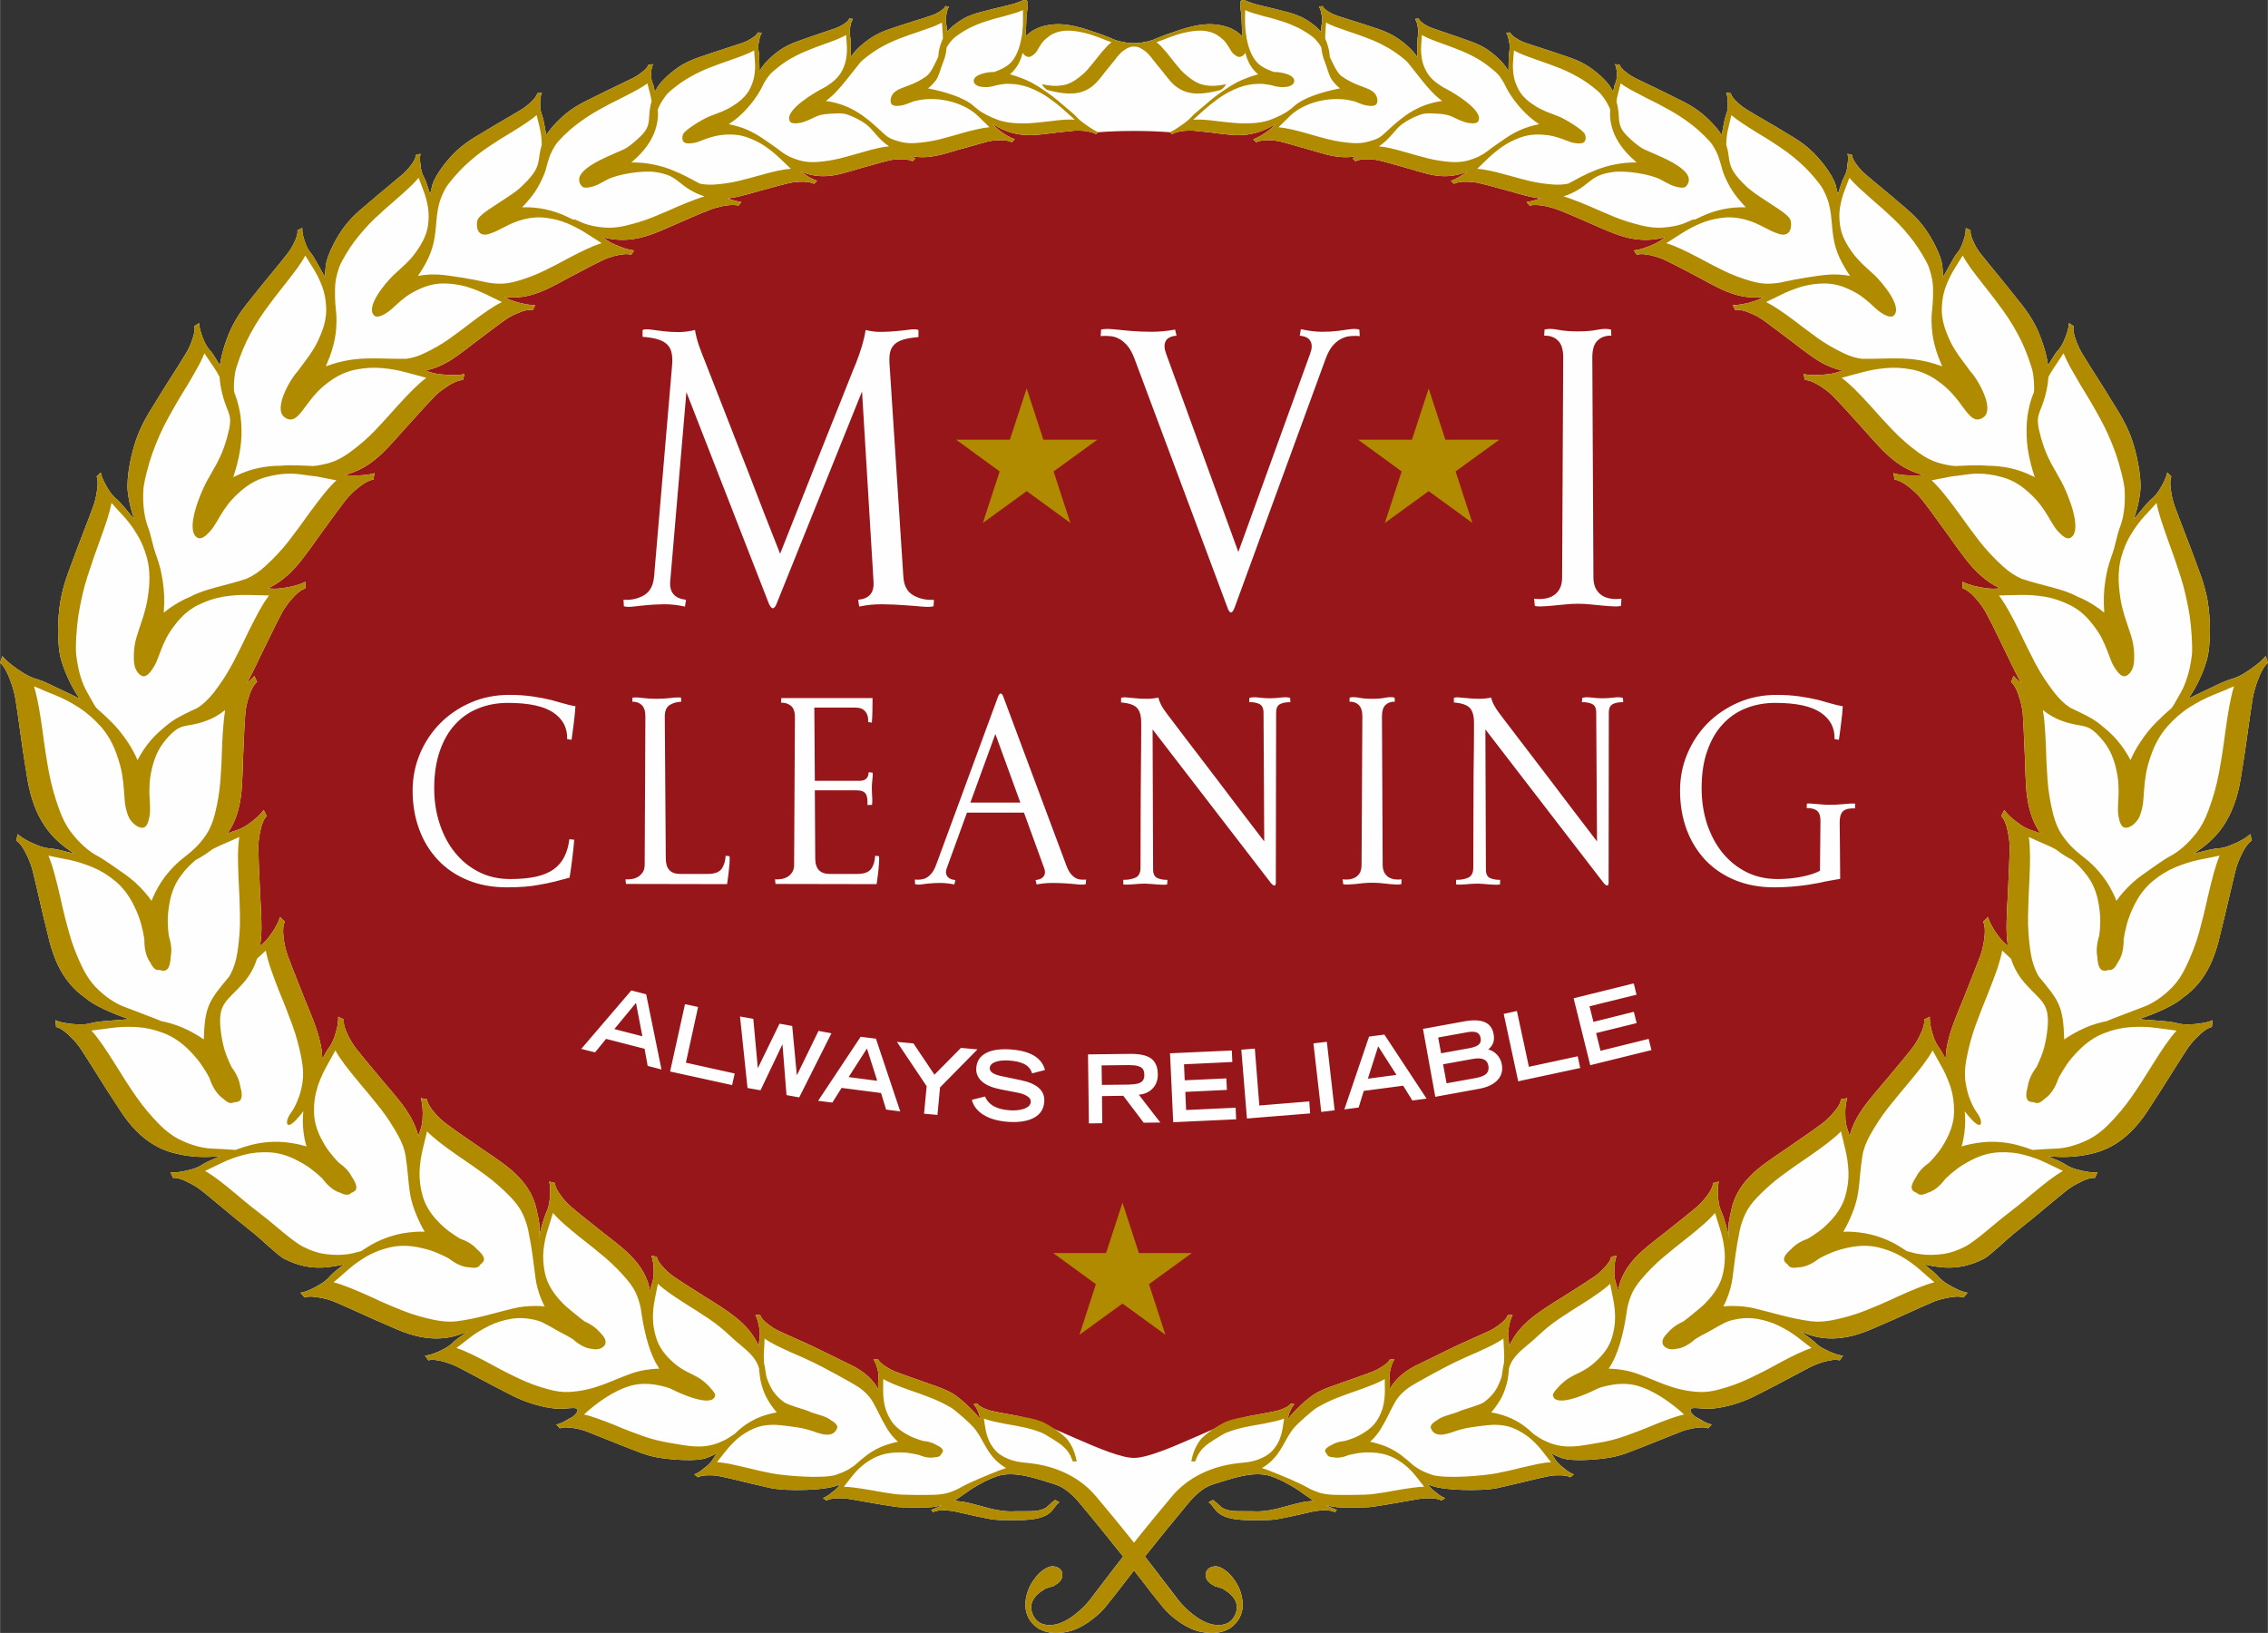
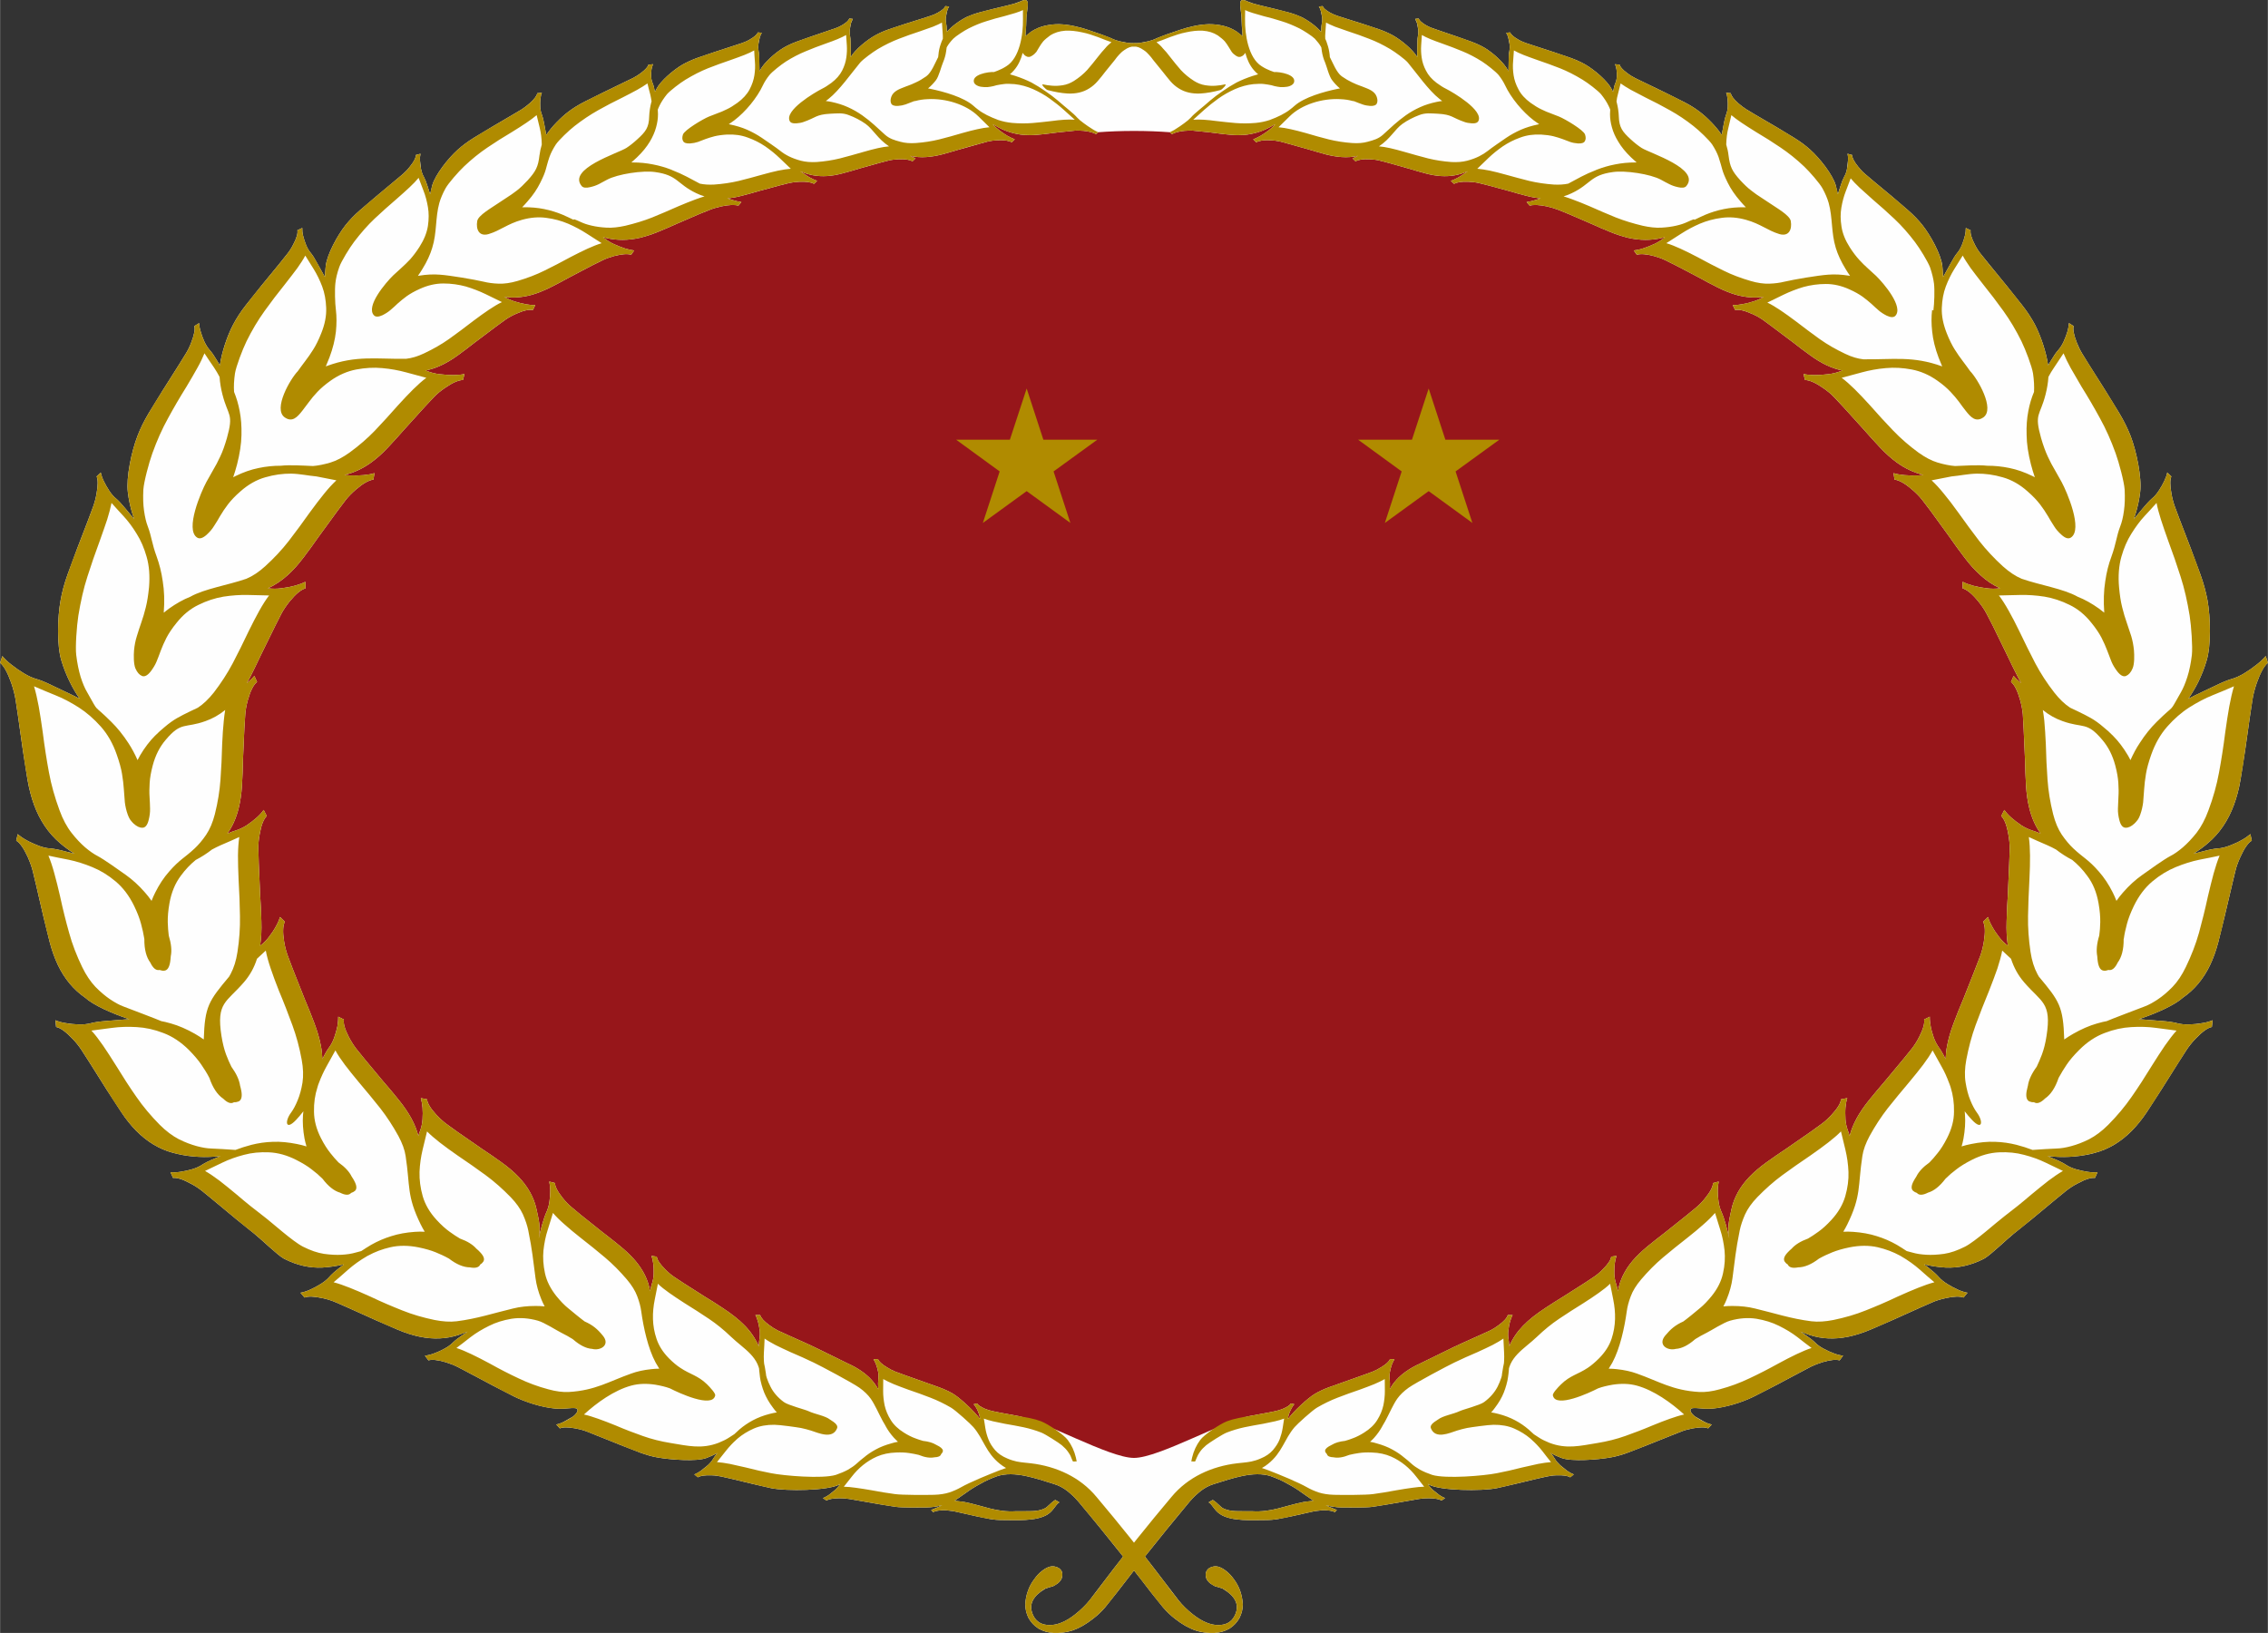
<svg xmlns="http://www.w3.org/2000/svg" xml:space="preserve" width="3.439in" height="2.476in" version="1.1" style="shape-rendering:geometricPrecision; text-rendering:geometricPrecision; image-rendering:optimizeQuality; fill-rule:evenodd; clip-rule:evenodd" viewBox="0 0 22672 16325">
  <rect x="0" y="0" width="22672" height="16325" fill="#333333" stroke="none" />
  <defs>
    <style type="text/css">
   
    .fil0 {fill:#FEFEFE}
    .fil1 {fill:#97161A}
    .fil3 {fill:#FEFEFE;fill-rule:nonzero}
    .fil2 {fill:#B08B00;fill-rule:nonzero}
   
  </style>
  </defs>
  <g id="Layer_x0020_1">
    <g id="_2136846428592">
      <path class="fil0" d="M11334 430c1,0 3,0 4,0 -1,0 -3,0 -4,0zm1200 -393l65 17 153 37 132 34c47,13 87,28 123,44 67,32 155,95 200,151l0 -14c1,-32 3,-57 7,-75 4,-19 5,-39 2,-60l-12 -61c-5,-18 -12,-33 -20,-45l38 -4c7,19 31,40 72,64 25,14 49,24 72,32l77 25 181 57 157 52c55,19 102,40 144,63 85,48 200,143 243,217l-1 -38 2 -102c0,-32 2,-57 6,-76 4,-19 4,-39 2,-60l-11 -61 -19 -45 35 -4c6,19 29,40 68,64 23,14 46,24 68,32l72 25 170 58 147 52c52,19 97,40 136,63 83,50 195,150 232,225l5 10 0 -10 2 -111c0,-35 2,-63 7,-83 4,-21 5,-43 2,-66l-13 -66c-5,-20 -12,-36 -21,-50l40 -4c7,20 33,44 77,69 26,16 52,27 77,36l82 27 193 63 168 57c59,21 110,44 154,69 94,55 222,164 264,247l13 27 2 -7c6,-35 13,-62 22,-82 8,-19 13,-41 14,-65 1,-25 0,-48 -3,-69 -3,-21 -8,-39 -16,-54l47 4c4,21 29,50 75,84 27,21 54,37 81,51l89 43 209 101 180 90c64,32 117,65 163,100 77,57 170,152 224,234l20 -109c7,-40 15,-72 24,-95 9,-22 14,-47 16,-75 1,-30 1,-56 -2,-81 -2,-24 -7,-45 -14,-62l47 5c3,25 28,59 74,100 27,24 54,44 81,61l88 53 209 122 180 109c63,39 117,79 162,120 97,87 222,247 254,353l22 92 26 -82c13,-41 26,-73 38,-95 13,-22 22,-48 27,-76l10 -84c2,-26 0,-48 -5,-68l46 12c0,27 20,66 59,115 23,29 46,54 71,75l79 67 189 157 162 139c57,50 104,99 143,148 83,105 183,288 199,404l9 113 77 -138c23,-44 44,-77 63,-100 19,-22 34,-49 47,-80 13,-33 23,-64 30,-93 7,-29 9,-54 9,-77l48 23c-5,31 9,79 42,143 19,38 41,71 64,99l76 94 178 218 153 192c54,68 96,134 130,197 57,109 114,277 132,408l29 -49c27,-46 51,-81 72,-104 21,-24 39,-52 54,-85 16,-36 29,-69 38,-101 9,-31 13,-59 15,-84l47 30c-9,33 2,87 30,161 17,43 36,82 56,115l68 110 162 256 139 226c48,80 85,156 114,229 60,157 114,417 96,564 -9,76 -25,149 -47,220l-17 50 91 -110c36,-43 66,-75 90,-96 25,-20 48,-47 69,-79 22,-34 41,-66 55,-97 15,-31 25,-59 30,-85l41 39c-14,33 -14,91 1,172 8,48 20,91 34,130l47 126 113 294 95 257c33,92 56,177 71,258 31,173 37,452 -8,602 -22,77 -52,150 -86,220 -29,57 -61,112 -98,164l71 -36 202 -96c65,-32 117,-53 157,-65 41,-11 83,-30 127,-56 47,-29 89,-58 125,-87 38,-29 68,-59 92,-87l22 68c-39,32 -76,101 -112,203 -20,59 -34,113 -42,162l-24 160 -50 353 -45 286c-16,97 -39,181 -67,257 -58,157 -145,284 -258,380 -46,40 -95,75 -146,107l91 -23c63,-17 113,-27 152,-30 38,-2 77,-12 119,-28 44,-17 84,-35 119,-55 35,-19 64,-40 88,-60l14 65c-37,22 -75,77 -114,163 -23,50 -40,97 -50,140l-34 142 -74 315 -63 256c-23,86 -50,161 -82,228 -66,138 -157,247 -272,326 -79,73 -269,159 -441,215 9,1 17,1 25,2l206 16c65,5 115,12 152,22 37,10 77,14 122,12 48,-1 91,-6 131,-13 40,-6 74,-16 102,-28l-7 67c-42,8 -96,47 -162,116 -38,39 -69,79 -93,116l-79 123 -172 273 -143 221c-50,75 -101,137 -152,189 -108,109 -230,183 -364,219 -135,37 -276,50 -422,39l-55 -5 51 22c56,22 98,43 128,62 29,20 64,35 103,47 43,12 82,21 119,26 37,6 70,6 98,4l-26 57c-39,-5 -98,14 -175,56 -45,23 -83,49 -116,75l-104 85 -230 191 -190 153c-65,52 -235,217 -295,248 -126,65 -255,94 -383,88 -73,-4 -144,-15 -216,-32l40 30c47,37 83,68 106,95 23,26 52,50 88,72 37,23 73,42 107,57 34,15 65,25 94,30l-40 48c-37,-15 -99,-12 -185,7 -49,11 -93,25 -131,42l-123 54 -273 123 -224 97c-76,32 -147,54 -214,68 -139,29 -270,23 -392,-18l-89 -33 43 29c46,31 81,58 105,81 23,24 52,44 86,62 37,20 71,35 104,47 32,12 62,19 89,22l-35 47c-35,-11 -92,-5 -171,18 -45,14 -85,30 -120,47l-111 59 -247 131 -203 104c-121,61 -285,111 -419,123 -102,9 -191,-19 -215,3 -15,14 4,48 41,76l89 51c28,15 54,24 78,29l-36 39c-30,-14 -83,-13 -156,0 -42,8 -79,18 -112,31l-106 42 -235 94 -193 75c-65,24 -126,41 -183,50 -118,20 -377,42 -480,4 -37,-14 -74,-30 -109,-49 18,21 32,40 41,56 13,23 32,44 54,65l71 57c23,16 45,27 65,35l-36 29c-25,-16 -71,-22 -137,-20 -37,1 -71,6 -101,13l-98 22 -217 52 -178 41c-153,32 -573,26 -683,-36 -2,-1 -5,-3 -8,-5 11,20 27,39 48,58l64 51c21,14 41,25 59,32l-35 24c-23,-14 -65,-22 -127,-23 -36,0 -68,2 -97,7l-92 16 -207 36 -168 27c-58,9 -263,7 -311,6 -55,-1 -106,-9 -155,-23l45 22 65 26 -19 22c-27,-14 -67,-19 -121,-19l-81 9 -72 16 -161 36 -130 26c-44,8 -85,11 -126,11 -125,-1 -345,18 -459,-60 -58,-39 -72,-92 -113,-117l41 -24c52,32 74,69 106,85 79,37 154,26 284,28 198,13 334,-56 517,-92l100 -13 -114 -79c-43,-32 -91,-62 -146,-91 -49,-29 -105,-53 -165,-75 -175,-58 -395,25 -566,77 -47,14 -92,36 -137,71 -36,29 -74,64 -110,106 -155,186 -301,365 -447,549 61,78 123,158 185,240l151 197c40,51 90,99 146,143 90,70 173,105 249,105 79,1 133,-30 164,-89 48,-91 25,-172 -69,-243l-50 -33 -40 -13 -36 -10 -45 -27c-25,-20 -41,-42 -45,-66 -5,-24 -2,-43 7,-61 13,-23 36,-38 72,-44 35,-6 78,9 125,47 25,20 50,45 75,80 27,36 47,73 63,116 15,43 24,89 27,136 0,48 -12,94 -34,137 -23,41 -54,76 -99,105 -43,25 -94,41 -151,44 -58,2 -121,-3 -188,-25 -68,-23 -135,-61 -205,-116 -45,-34 -85,-73 -121,-115l-122 -152c-56,-74 -112,-146 -168,-217 -55,71 -111,143 -168,217l-121 152c-36,42 -77,81 -122,115 -70,55 -137,93 -204,116 -68,22 -131,27 -189,25 -56,-3 -108,-19 -151,-44 -45,-29 -76,-64 -99,-105 -22,-43 -33,-89 -33,-137 2,-47 11,-93 27,-136 15,-43 36,-80 63,-116 24,-35 49,-60 74,-80 47,-38 90,-53 126,-47 36,6 58,21 72,44 9,18 11,37 6,61 -4,24 -20,46 -45,66l-45 27 -36 10 -40 13 -50 33c-94,71 -116,152 -69,243 31,59 85,90 164,89 76,0 160,-35 249,-105 56,-44 106,-92 147,-143l150 -197c62,-82 124,-162 185,-240 -146,-184 -291,-363 -447,-549 -36,-42 -74,-77 -110,-106 -45,-35 -90,-57 -137,-71 -171,-52 -391,-135 -566,-77 -60,22 -116,46 -165,75 -55,29 -102,59 -146,91l-114 79 100 13c183,36 319,105 517,92 131,-2 205,9 284,-28 33,-16 55,-53 106,-85l41 24c-41,25 -55,78 -112,117 -114,78 -335,59 -460,60 -41,0 -82,-3 -126,-11l-130 -26 -160 -36 -73 -16 -80 -9c-55,0 -95,5 -122,19l-19 -22 65 -26 45 -22c-48,14 -100,22 -155,23 -48,1 -253,3 -310,-6l-169 -27 -206 -36 -93 -16c-29,-5 -61,-7 -97,-7 -62,1 -104,9 -127,23l-35 -24c18,-7 38,-18 59,-32l64 -51c21,-19 37,-38 48,-58 -3,2 -6,4 -7,5 -111,62 -531,68 -684,36l-178 -41 -217 -52 -97 -22c-31,-7 -65,-12 -102,-13 -66,-2 -112,4 -136,20l-36 -29c20,-8 41,-19 64,-35l71 -57c23,-21 41,-42 54,-65 10,-16 23,-35 41,-56 -35,19 -72,35 -109,49 -103,38 -361,16 -480,-4 -57,-9 -117,-26 -183,-50l-193 -75 -235 -94 -105 -42c-33,-13 -71,-23 -113,-31 -73,-13 -126,-14 -156,0l-36 -39c24,-5 50,-14 78,-29l90 -51c36,-28 55,-62 40,-76 -24,-22 -112,6 -215,-3 -134,-12 -297,-62 -419,-123l-202 -104 -247 -131 -112 -59c-34,-17 -75,-33 -120,-47 -79,-23 -136,-29 -171,-18l-35 -47c27,-3 57,-10 89,-22 33,-12 68,-27 104,-47 34,-18 63,-38 86,-62 24,-23 59,-50 106,-81l42 -29 -88 33c-123,41 -254,47 -393,18 -67,-14 -138,-36 -214,-68l-224 -97 -273 -123 -123 -54c-38,-17 -82,-31 -131,-42 -86,-19 -148,-22 -184,-7l-41 -48c29,-5 60,-15 94,-30 34,-15 70,-34 107,-57 36,-22 65,-46 88,-72 23,-27 59,-58 107,-95l39 -30c-71,17 -143,28 -216,32 -128,6 -256,-23 -383,-88 -60,-31 -230,-196 -295,-248l-190 -153 -230 -191 -104 -85c-33,-26 -71,-52 -116,-75 -77,-42 -136,-61 -175,-56l-26 -57c28,2 61,2 98,-4 37,-5 76,-14 119,-26 40,-12 74,-27 103,-47 30,-19 73,-40 128,-62l52 -22 -56 5c-146,11 -287,-2 -422,-39 -134,-36 -256,-110 -364,-219 -51,-52 -102,-114 -151,-189l-144 -221 -172 -273 -79 -123c-24,-37 -55,-77 -93,-116 -66,-69 -120,-108 -162,-116l-7 -67c28,12 63,22 102,28 40,7 83,12 131,13 45,2 85,-2 122,-12 37,-10 88,-17 153,-22l205 -16c8,-1 16,-1 25,-2 -171,-56 -362,-142 -441,-215 -115,-79 -206,-188 -272,-326 -32,-67 -59,-142 -82,-228l-63 -256 -73 -315 -34 -142c-11,-43 -28,-90 -50,-140 -40,-86 -78,-141 -115,-163l15 -65c23,20 52,41 87,60 35,20 75,38 119,55 42,16 82,26 120,28 38,3 88,13 151,30l91 23c-51,-32 -100,-67 -146,-107 -113,-96 -200,-223 -258,-380 -28,-76 -50,-160 -67,-257l-45 -286 -50 -353 -24 -160c-8,-49 -22,-103 -42,-162 -36,-102 -73,-171 -112,-203l22 -68c24,28 54,58 92,87 37,29 78,58 126,87 43,26 85,45 126,56 40,12 93,33 157,65l202 96 71 36c-37,-52 -69,-107 -97,-164 -35,-70 -64,-143 -87,-220 -45,-150 -39,-429 -7,-602 14,-81 37,-166 70,-258l95 -257 113 -294 47 -126c14,-39 26,-82 34,-130 15,-81 15,-139 1,-172l41 -39c6,26 15,54 30,85 15,31 33,63 55,97 21,32 44,59 69,79 25,21 54,53 90,96l91 110 -17 -50c-22,-71 -38,-144 -47,-220 -18,-147 36,-407 97,-564 28,-73 65,-149 113,-229l139 -226 162 -256 68 -110c21,-33 40,-72 56,-115 28,-74 39,-128 30,-161l48 -30c1,25 5,53 15,84 9,32 21,65 37,101 16,33 33,61 54,85 21,23 45,58 72,104l29 49c18,-131 75,-299 133,-408 33,-63 75,-129 129,-197l153 -192 179 -218 75 -94c23,-28 45,-61 64,-99 34,-64 48,-112 42,-143l49 -23c-1,23 1,48 8,77 7,29 17,60 30,93 13,31 28,58 47,80 19,23 40,56 63,100l77 138 10 -113c16,-116 115,-299 198,-404 39,-49 86,-98 143,-148l163 -139 188 -157 80 -67c24,-21 48,-46 70,-75 40,-49 59,-88 59,-115l46 -12c-4,20 -7,42 -5,68l10 84c6,28 14,54 27,76 12,22 25,54 38,95l26 82 22 -92c32,-106 157,-266 254,-353 46,-41 99,-81 162,-120l181 -109 208 -122 89 -53c26,-17 53,-37 80,-61 46,-41 71,-75 75,-100l46 -5c-7,17 -12,38 -14,62 -3,25 -3,51 -2,81 2,28 7,53 16,75 9,23 17,55 24,95l20 109c54,-82 148,-177 224,-234 46,-35 100,-68 163,-100l181 -90 208 -101 89 -43c27,-14 54,-30 81,-51 46,-34 71,-63 76,-84l46 -4c-7,15 -13,33 -16,54 -3,21 -4,44 -3,69 1,24 6,46 14,65 9,20 16,47 22,82l2 7 13 -27c42,-83 170,-192 264,-247 45,-25 95,-48 154,-69l168 -57 193 -63 82 -27c25,-9 51,-20 77,-36 44,-25 70,-49 77,-69l40 4c-8,14 -16,30 -21,50l-13 66c-3,23 -2,45 2,66 5,20 7,48 7,83l2 111 0 10 5 -10c37,-75 150,-175 233,-225 39,-23 83,-44 135,-63l147 -52 170 -58 73 -25c22,-8 44,-18 67,-32 39,-24 62,-45 68,-64l35 4 -19 45 -11 61c-2,21 -2,41 2,60 4,19 6,44 6,76l2 102 -1 38c43,-74 158,-169 244,-217 41,-23 88,-44 143,-63l157 -52 181 -57 77 -25c24,-8 48,-18 72,-32 41,-24 66,-45 72,-64l38 4c-8,12 -15,27 -20,45l-12 61c-3,21 -2,41 2,60 4,18 6,43 7,75l0 14c45,-56 134,-119 200,-151 36,-16 76,-31 123,-44l132 -34 153 -37 65 -17 61 -22c112,-54 69,51 62,157l-3 85 -7 105 59 -47c43,-28 90,-47 137,-58 50,-11 98,-16 145,-15 50,2 97,8 147,19 47,10 95,23 135,37l135 46 99 38c24,13 53,22 81,30l83 16c24,3 44,5 62,2l2 36 2 -36c18,3 38,1 62,-2l83 -16c28,-8 57,-17 81,-30l99 -38 135 -46c41,-14 88,-27 135,-37 50,-11 98,-17 147,-19 48,-1 95,4 145,15 47,11 95,30 137,58l60 47 -8 -105 -3 -85c-6,-106 -50,-211 62,-157l61 22z" />
      <path class="fil1" d="M11336 1309c-128,0 -253,5 -358,13 -7,7 -16,13 -22,19 -27,-16 -68,-27 -124,-33 -34,-3 -61,-3 -85,-2 -25,2 -50,5 -77,8 -56,5 -112,11 -168,19 -45,5 -90,12 -137,15 -45,4 -90,4 -131,1 -85,-8 -171,-31 -254,-76l-57 -32c18,21 39,41 66,61 28,22 56,41 82,56 27,15 51,27 73,35l-30 30c-28,-17 -75,-24 -141,-21 -37,2 -70,6 -99,13l-91 25 -203 57c-54,16 -108,32 -164,47 -56,14 -108,23 -156,26 -56,4 -110,0 -162,-12 19,11 37,19 54,25l-31 30c-28,-17 -75,-24 -141,-21 -36,2 -70,6 -98,13l-92 24 -203 57c-53,17 -108,32 -164,47 -56,15 -108,24 -156,27 -95,6 -184,-10 -267,-48l6 5c30,21 59,40 86,56 28,15 53,27 76,35l-31 30c-30,-17 -79,-24 -147,-21 -38,2 -72,6 -102,13l-96 24 -210 57c-56,17 -112,32 -171,47 -49,13 -96,21 -140,25l48 16c34,10 65,17 92,21l-30 36c-37,-11 -93,-9 -170,7 -43,10 -82,21 -114,34l-105 42 -229 99c-60,27 -122,54 -185,80 -64,26 -123,45 -180,59 -117,27 -230,28 -339,2l-32 -8 17 13c26,21 56,39 92,56 38,17 75,32 109,43 35,11 66,18 94,21l-30 43c-37,-12 -94,-7 -172,13 -43,12 -81,26 -114,42l-105 52 -229 120c-60,34 -122,66 -185,98 -64,32 -124,56 -180,73 -97,28 -191,36 -283,23 29,17 61,32 99,44 40,13 79,23 114,29 36,7 68,10 96,9l-23 49c-39,-7 -95,5 -168,38 -41,18 -77,38 -107,59l-96 70 -209 157c-55,43 -111,86 -169,128 -58,42 -114,76 -168,101 -52,24 -104,42 -156,52l22 8c35,14 76,24 121,29 49,6 95,9 136,9 42,-1 79,-4 110,-11l-16 60c-45,1 -105,27 -181,80 -42,29 -79,59 -108,90l-93 99 -202 223c-53,60 -107,121 -164,181 -56,60 -112,110 -167,150 -85,62 -175,104 -269,126 17,2 35,4 53,5 49,2 96,1 138,-3 41,-4 78,-10 109,-20l-11 65c-45,5 -104,38 -176,100 -40,35 -75,70 -102,105l-85 113 -186 255c-48,69 -98,138 -150,206 -52,69 -104,127 -156,174 -63,57 -130,102 -200,133l9 1c39,5 81,5 127,-1 49,-6 94,-15 135,-26 40,-11 75,-24 104,-39 0,22 0,44 1,66 -44,12 -96,55 -157,129 -33,41 -61,82 -82,121l-64 126 -139 283c-36,76 -73,153 -112,230l-33 59c31,-25 56,-49 76,-73l27 60c-36,29 -66,89 -92,181 -14,51 -23,99 -26,143l-9 142 -14 315c-1,84 -5,169 -10,255 -5,86 -17,163 -34,231 -24,95 -61,178 -112,250 32,-14 59,-24 82,-31 36,-11 72,-28 109,-51 39,-26 73,-52 102,-78 29,-26 53,-52 70,-77l31 61c-31,29 -55,89 -71,182 -10,52 -14,101 -13,146l4 144 14 321c6,86 10,172 12,260 3,88 -1,167 -12,238l-1 5 1 0c30,-22 59,-50 86,-85 28,-36 52,-72 71,-107 19,-34 33,-66 41,-95l49 48c-20,37 -23,102 -8,195 8,52 21,100 36,142l51 135 118 298c34,79 66,160 97,242 31,82 53,158 66,228 9,46 13,90 15,133 24,-50 46,-88 66,-115 21,-28 38,-61 52,-99 14,-40 25,-79 32,-114 6,-36 9,-68 8,-96l57 28c-7,38 9,96 49,174 23,44 47,82 72,115l84 104 190 228c53,60 104,122 155,185 51,63 92,124 124,182 32,59 56,118 71,178 5,-22 11,-41 18,-57 12,-32 20,-69 23,-109 3,-43 3,-83 0,-119 -3,-36 -9,-68 -17,-95l62 12c4,39 34,90 94,155 33,36 67,66 100,91l108 78 244 169c67,44 133,90 199,137 66,48 122,95 168,143 96,99 156,208 182,327 24,115 42,167 22,291 15,-74 48,-202 79,-268 13,-30 23,-63 28,-101 6,-39 8,-77 8,-111 -1,-33 -4,-63 -10,-89l57 15c1,36 27,86 78,150 29,36 58,66 88,91l96 80 217 173c60,45 118,92 177,140 59,49 108,96 148,143 80,95 130,196 147,305 6,-33 13,-60 20,-81 9,-28 15,-59 16,-93 1,-36 0,-70 -4,-101 -4,-30 -10,-57 -18,-79l53 8c5,33 32,75 85,127 29,30 59,55 87,74l95 63 212 135c58,35 115,71 172,109 190,124 302,234 369,389 1,-31 3,-56 7,-76 4,-25 5,-53 2,-83 -4,-31 -10,-61 -17,-87 -7,-26 -15,-48 -26,-67 16,0 32,0 48,0 8,28 37,61 90,100 29,22 58,40 86,54l90 41 203 91c54,23 352,172 407,198 56,25 103,52 143,81 71,50 125,109 161,177l0 -9c-3,-38 -2,-67 1,-89 3,-22 3,-46 -1,-72 -5,-27 -12,-52 -20,-74 -8,-22 -17,-41 -27,-56l45 -2c8,24 38,51 89,82 28,18 56,32 83,43l87 32 194 69c53,18 105,37 158,56 53,20 99,41 138,64 71,42 212,173 271,253 -1,-16 -5,-33 -11,-51 -7,-20 -15,-39 -24,-56 -10,-16 -19,-30 -29,-41l35 -7c10,17 37,35 81,54 25,10 49,17 72,22l73 15 163 30c271,44 928,423 1179,423 251,0 908,-379 1179,-423l163 -30 74 -15c22,-5 46,-12 71,-22 45,-19 71,-37 81,-54l35 7c-10,11 -19,25 -28,41 -9,17 -18,36 -25,56 -6,18 -10,35 -11,51 59,-80 200,-211 272,-253 39,-23 84,-44 137,-64 53,-19 106,-38 158,-56l194 -69 87 -32c27,-11 55,-25 83,-43 51,-31 81,-58 89,-82l45 2c-10,15 -19,34 -27,56 -8,22 -14,47 -19,74 -5,26 -5,50 -2,72 3,22 4,51 2,89l-1 9c36,-68 90,-127 161,-177 40,-29 88,-56 143,-81 55,-26 353,-175 408,-198l202 -91 90 -41c28,-14 57,-32 86,-54 53,-39 82,-72 90,-100 16,0 32,0 48,0 -10,19 -19,41 -26,67 -7,26 -13,56 -16,87 -4,30 -3,58 1,83 4,20 6,45 7,76 67,-155 179,-265 369,-389 57,-38 115,-74 172,-109l212 -135 95 -63c29,-19 58,-44 87,-74 53,-52 81,-94 85,-127l53 -8c-8,22 -14,49 -18,79 -3,31 -5,65 -4,101 2,34 7,65 16,93 8,21 14,48 20,81 18,-109 67,-210 147,-305 40,-47 89,-94 148,-143 59,-48 118,-95 177,-140l217 -173 97 -80c29,-25 59,-55 87,-91 52,-64 77,-114 78,-150l57 -15c-6,26 -9,56 -10,89 0,34 2,72 8,111 5,38 15,71 28,101 31,66 64,194 79,268 -20,-124 -2,-176 22,-291 26,-119 86,-228 182,-327 46,-48 102,-95 168,-143 66,-47 132,-93 199,-137l244 -169 108 -78c34,-25 67,-55 100,-91 60,-65 91,-116 94,-155l63 -12c-9,27 -15,59 -18,95 -3,36 -2,76 0,119 3,40 12,77 24,109 6,16 12,35 17,57 15,-60 39,-119 71,-178 32,-58 73,-119 124,-182 51,-63 103,-125 155,-185l190 -228 84 -104c25,-33 50,-71 72,-115 40,-78 56,-136 49,-174l57 -28c-1,28 2,60 9,96 6,35 17,74 31,114 14,38 32,71 52,99 20,27 42,65 66,115 2,-43 6,-87 15,-133 13,-70 35,-146 66,-228 31,-82 63,-163 97,-242l118 -298 52 -135c15,-42 27,-90 35,-142 15,-93 12,-158 -8,-195l49 -48c8,29 22,61 41,95 19,35 43,71 71,107 27,35 56,63 86,85l1 0 -1 -5c-11,-71 -15,-150 -12,-238 2,-88 6,-174 12,-260l14 -321 5 -144c0,-45 -4,-94 -14,-146 -16,-93 -40,-153 -71,-182l31 -61c17,25 41,51 70,77 29,26 64,52 102,78 37,23 73,40 109,51 23,7 50,17 82,31 -51,-72 -88,-155 -112,-250 -17,-68 -29,-145 -34,-231 -5,-86 -8,-171 -10,-255l-14 -315 -8 -142c-4,-44 -13,-92 -27,-143 -26,-92 -56,-152 -91,-181l26 -60c20,24 45,48 76,73l-32 -59c-40,-77 -77,-154 -113,-230l-138 -283 -65 -126c-21,-39 -48,-80 -82,-121 -60,-74 -113,-117 -156,-129 0,-22 0,-44 0,-66 29,15 64,28 104,39 41,11 86,20 135,26 46,6 89,6 127,1l9 -1c-70,-31 -137,-76 -199,-133 -53,-47 -105,-105 -157,-174 -52,-68 -102,-137 -150,-206l-185 -255 -86 -113c-27,-35 -61,-70 -102,-105 -72,-62 -131,-95 -176,-100l-11 -65c31,10 68,16 110,20 42,4 88,5 137,3 18,-1 36,-3 53,-5 -94,-22 -184,-64 -269,-126 -55,-40 -111,-90 -167,-150 -57,-60 -111,-121 -164,-181l-202 -223 -93 -99c-29,-31 -66,-61 -108,-90 -76,-53 -136,-79 -181,-80l-16 -60c32,7 68,10 110,11 41,0 87,-3 136,-9 45,-5 86,-15 122,-29l21 -8c-52,-10 -104,-28 -156,-52 -54,-25 -109,-59 -167,-101 -59,-42 -115,-85 -170,-128l-209 -157 -95 -70c-31,-21 -66,-41 -108,-59 -73,-33 -129,-45 -167,-38l-24 -49c28,1 60,-2 96,-9 36,-6 74,-16 115,-29 37,-12 70,-27 98,-44 -92,13 -186,5 -283,-23 -56,-17 -116,-41 -180,-73 -63,-32 -125,-64 -185,-98l-229 -120 -105 -52c-32,-16 -71,-30 -114,-42 -77,-20 -134,-25 -172,-13l-30 -43c28,-3 59,-10 94,-21 34,-11 71,-26 109,-43 36,-17 67,-35 92,-56l17 -13 -32 8c-108,26 -222,25 -339,-2 -56,-14 -116,-33 -179,-59 -64,-26 -126,-53 -186,-80l-229 -99 -104 -42c-33,-13 -71,-24 -114,-34 -77,-16 -134,-18 -170,-7l-31 -36c28,-4 58,-11 92,-21l48 -16c-44,-4 -91,-12 -140,-25 -58,-15 -115,-30 -171,-47l-210 -57 -96 -24c-29,-7 -64,-11 -102,-13 -68,-3 -117,4 -146,21l-32 -30c23,-8 49,-20 76,-35 27,-16 56,-35 86,-56l6 -5c-82,38 -171,54 -267,48 -48,-3 -100,-12 -156,-27 -56,-15 -110,-30 -164,-47l-203 -57 -92 -24c-28,-7 -61,-11 -98,-13 -66,-3 -113,4 -141,21l-30 -30c16,-6 34,-14 53,-25 -51,12 -105,16 -162,12 -48,-3 -100,-12 -156,-26 -56,-15 -110,-31 -164,-47l-202 -57 -92 -25c-29,-7 -62,-11 -99,-13 -65,-3 -112,4 -141,21l-30 -30c22,-8 46,-20 73,-35 26,-15 54,-34 83,-56 26,-20 48,-40 65,-61l-57 32c-83,45 -169,68 -254,76 -41,3 -86,3 -130,-1 -48,-3 -93,-10 -138,-15 -56,-8 -112,-14 -168,-19 -27,-3 -52,-6 -77,-8 -24,-1 -51,-1 -85,2 -56,6 -97,17 -124,33 -6,-6 -15,-12 -22,-19 -105,-8 -229,-13 -358,-13z" />
      <g>
        <path class="fil2" d="M2595 8340c-10,52 -14,101 -13,146 1,44 2,93 4,144 4,107 9,213 14,321 6,86 10,172 12,260 3,88 -1,167 -12,238l-1 5 1 0c30,-22 59,-50 86,-85 28,-36 52,-72 71,-107 19,-34 33,-66 41,-95 16,16 33,32 49,48 -20,37 -23,102 -8,195 8,52 21,100 36,142 15,42 32,87 51,135 39,99 78,198 118,298 34,79 66,160 97,242 31,82 53,158 66,228 9,46 13,90 15,133 24,-50 46,-88 66,-115 21,-28 38,-61 52,-99 14,-40 25,-79 32,-114 6,-36 9,-68 8,-96 19,9 38,19 57,28 -7,38 9,96 49,174 23,44 47,82 72,115 26,32 54,67 84,104 63,76 126,152 190,228 53,60 104,122 155,185 51,63 92,124 124,182 32,59 56,118 71,178 5,-22 11,-41 18,-57 12,-32 20,-69 23,-109 3,-43 3,-83 0,-119 -3,-36 -9,-68 -17,-95 20,4 41,8 62,12 4,39 34,90 94,155 33,36 67,66 100,91 33,24 69,51 108,78 81,56 162,113 244,169 67,44 133,90 199,137 66,48 122,95 168,143 96,99 156,208 182,327 24,115 42,167 22,291 15,-74 48,-202 79,-268 13,-30 23,-63 28,-101 6,-39 8,-77 8,-111 -1,-33 -4,-63 -10,-89 19,5 38,10 57,15 1,36 27,86 78,150 29,36 58,66 88,91 29,25 62,52 96,80 72,58 144,115 217,173 60,45 118,92 177,140 59,49 108,96 148,143 80,95 130,196 147,305 6,-33 13,-60 20,-81 9,-28 15,-59 16,-93 1,-36 0,-70 -4,-101 -4,-30 -10,-57 -18,-79 18,3 36,5 53,8 5,33 32,75 85,127 29,30 59,55 87,74 29,20 61,41 95,63 70,45 141,90 212,135 58,35 115,71 172,109 301,197 407,357 448,724 -3,22 -6,44 -10,66 -17,-7 -23,-9 -41,-15 -1,-16 -15,-44 -14,-76 1,-205 -162,-281 -294,-408 -70,-67 -142,-126 -218,-177 -75,-50 -156,-103 -244,-157 -58,-37 -110,-72 -154,-103 -44,-31 -82,-61 -113,-91 -8,44 -18,95 -31,156 -27,133 -27,264 17,393 23,70 64,135 124,196 41,41 79,73 115,96 98,66 174,75 266,164 30,30 92,95 81,115 -31,125 -364,-29 -451,-74 -40,-15 -89,-27 -147,-37 -86,-13 -166,-11 -240,9 -170,46 -345,171 -473,289 42,9 89,24 140,42 52,18 110,41 175,67 95,41 186,75 273,106 87,31 179,54 277,70 177,29 311,63 481,-2 42,-17 77,-34 104,-52 28,-19 167,-108 182,-116 13,8 -99,131 -123,151 -87,74 -183,131 -285,169 -102,38 -361,16 -480,-4 -57,-9 -117,-26 -183,-50 -65,-24 -130,-48 -193,-75 -78,-31 -157,-62 -235,-94 -37,-15 -72,-29 -106,-42 -32,-13 -70,-23 -112,-31 -73,-13 -126,-14 -156,0 -12,-13 -24,-26 -36,-39 24,-5 50,-14 78,-28 29,-14 58,-31 90,-52 36,-28 55,-62 40,-76 -24,-22 -112,6 -215,-3 -134,-11 -298,-62 -419,-123 -68,-33 -136,-68 -202,-104 -83,-43 -166,-87 -247,-131 -40,-21 -77,-41 -112,-59 -35,-17 -74,-33 -120,-47 -79,-23 -136,-29 -171,-18 -12,-15 -23,-31 -35,-47 27,-3 57,-10 89,-22 33,-12 68,-27 104,-47 34,-18 63,-38 86,-62 24,-23 59,-50 106,-81l42 -29c-29,12 -58,23 -88,33 -123,41 -254,47 -393,18 -67,-14 -138,-36 -214,-68 -76,-31 -151,-63 -224,-97 -91,-41 -182,-82 -273,-123 -43,-19 -84,-38 -123,-54 -38,-17 -82,-31 -131,-42 -86,-19 -148,-22 -184,-7 -14,-16 -27,-31 -41,-48 29,-5 60,-15 94,-30 34,-15 70,-34 107,-57 36,-22 65,-45 88,-72 23,-27 59,-58 107,-95l39 -30c-71,17 -143,28 -216,32 -128,6 -256,-23 -383,-88 -60,-31 -230,-197 -295,-248 -65,-50 -128,-101 -190,-153 -77,-63 -154,-127 -230,-191 -37,-30 -72,-59 -104,-85 -33,-26 -71,-52 -115,-75 -78,-42 -137,-61 -176,-56 -9,-19 -18,-38 -26,-57 28,2 61,2 98,-4 37,-5 76,-14 119,-26 40,-12 74,-27 103,-47 30,-19 73,-40 128,-62l52 -22 -56 5c-146,11 -287,-2 -422,-39 -134,-36 -256,-110 -364,-219 -51,-52 -102,-114 -152,-189 -49,-73 -98,-147 -143,-221 -58,-91 -115,-182 -172,-273 -28,-44 -54,-85 -79,-123 -24,-38 -55,-77 -93,-116 -66,-69 -120,-108 -161,-116 -3,-23 -6,-45 -8,-67 28,12 63,22 102,28 40,8 83,12 131,13 45,2 85,-2 122,-12 37,-10 88,-17 152,-22 69,-5 137,-11 206,-16 65,-5 136,-5 211,0 76,5 153,18 231,41 78,22 158,57 239,103 30,17 59,36 89,57 10,-332 50,-385 254,-629 5,-9 10,-18 15,-27 32,-60 55,-133 68,-219 19,-122 27,-240 25,-357 -2,-116 -6,-239 -14,-370 -4,-89 -6,-168 -6,-237 1,-69 5,-130 13,-185 -52,24 -113,51 -186,82 -29,13 -58,27 -87,43 -50,39 -104,74 -162,104 -54,44 -105,97 -150,159 -56,75 -94,166 -113,274 -13,73 -18,136 -17,190 1,48 5,92 10,133 25,82 32,151 20,207 -1,19 -3,38 -6,57 -9,55 -28,84 -58,87 -15,2 -31,-1 -48,-7 -2,1 -5,1 -7,1 -31,3 -59,-21 -84,-72l0 -1c-41,-54 -62,-133 -61,-236l-1 -7c-7,-45 -18,-94 -32,-146 -14,-53 -37,-113 -70,-181 -49,-100 -110,-181 -185,-244 -74,-62 -151,-109 -232,-142 -80,-33 -159,-58 -237,-74 -79,-15 -146,-29 -202,-41 21,51 41,110 59,177 19,68 38,145 58,232 28,130 58,250 90,363 31,114 75,227 130,341 39,81 84,147 133,199 50,51 99,92 146,124 48,32 91,56 131,71 39,15 361,137 380,147 78,133 -592,-78 -760,-234 -115,-79 -206,-188 -272,-326 -32,-67 -59,-142 -82,-228 -23,-86 -44,-172 -63,-256 -25,-105 -49,-211 -73,-315 -12,-51 -23,-98 -34,-142 -11,-43 -28,-90 -50,-140 -40,-86 -78,-141 -115,-163 5,-22 9,-43 15,-65 23,20 52,41 87,60 35,20 75,38 119,55 42,16 82,26 120,28 38,3 88,13 151,30l91 23c-51,-32 -100,-67 -146,-107 -113,-96 -200,-223 -258,-380 -28,-76 -50,-160 -67,-257 -17,-96 -32,-191 -45,-286 -17,-118 -34,-235 -50,-353 -9,-57 -16,-110 -24,-159 -8,-50 -22,-104 -42,-163 -36,-102 -73,-170 -112,-203 7,-23 15,-45 22,-68 24,28 54,58 92,87 37,29 78,58 126,87 43,26 85,45 126,56 40,12 93,33 157,65 68,32 135,64 202,96 23,11 47,23 71,36 -37,-52 -69,-107 -97,-164 -35,-70 -64,-143 -87,-220 -45,-150 -39,-429 -7,-602 14,-81 37,-166 70,-258 31,-89 62,-175 95,-257 38,-101 76,-199 113,-294 17,-46 33,-87 47,-126 14,-39 26,-82 34,-130 15,-81 15,-139 1,-172 13,-13 27,-26 41,-39 6,26 15,54 30,85 15,31 33,63 55,97 21,32 44,59 69,79 25,21 54,53 90,96l91 110c-6,-16 -12,-33 -17,-50 -22,-71 -38,-144 -47,-220 -18,-147 36,-407 97,-564 28,-73 65,-149 113,-229 46,-78 92,-154 139,-226 55,-87 109,-173 162,-256 24,-39 47,-76 68,-110 21,-33 40,-72 56,-115 28,-74 39,-128 30,-161 16,-10 31,-20 47,-30 2,25 6,53 16,84 9,32 21,65 37,101 15,33 33,61 54,85 21,23 45,58 72,104l29 49c18,-131 76,-299 133,-408 33,-63 75,-129 129,-197 51,-67 102,-131 153,-192 61,-75 121,-148 179,-218 27,-34 52,-65 75,-94 23,-28 45,-61 64,-99 34,-65 48,-112 42,-143 16,-8 32,-15 49,-23 -1,23 1,48 8,77 7,29 17,60 30,93 13,31 28,58 47,80 19,23 40,56 64,100 25,46 50,92 76,138l1 2c1,-38 3,-77 9,-115 16,-116 115,-299 198,-404 39,-49 86,-98 143,-148 54,-48 109,-95 163,-139 63,-54 126,-106 188,-157 29,-24 55,-46 80,-67 24,-21 48,-46 70,-75 39,-49 59,-88 59,-115 15,-4 30,-8 46,-12 -4,20 -7,42 -5,68 1,25 4,53 10,84 6,28 14,54 27,76 12,22 25,54 38,95l26 82c6,-31 13,-61 22,-92 32,-106 157,-266 254,-353 46,-41 99,-81 162,-120 61,-38 121,-75 181,-109 70,-42 140,-83 208,-122 32,-19 62,-37 89,-53 26,-17 54,-37 80,-61 46,-41 71,-75 75,-100 15,-2 31,-4 46,-5 -7,17 -12,38 -14,62 -3,25 -3,52 -2,81 2,28 7,53 16,75 9,23 17,55 24,95l20 109c54,-82 148,-177 224,-234 46,-35 100,-68 163,-100 61,-32 121,-62 181,-90 71,-35 140,-68 208,-101 32,-15 62,-30 89,-43 27,-14 54,-30 81,-51 46,-34 71,-63 76,-84 15,-2 30,-3 46,-4 -7,15 -13,33 -16,54 -3,21 -4,44 -3,69 1,24 6,46 14,65 9,20 16,47 23,82l1 7c4,-9 8,-18 13,-27 42,-83 170,-192 264,-247 45,-25 95,-48 154,-69 57,-20 113,-40 168,-57 65,-22 130,-43 193,-63 30,-10 57,-19 82,-27 25,-9 51,-20 77,-36 44,-25 70,-49 77,-69 13,1 26,3 40,4 -8,14 -16,30 -21,50 -6,19 -10,41 -13,66 -3,23 -2,45 2,66 5,20 7,48 7,83 1,37 1,74 2,111l0 10 5 -10c37,-75 149,-175 233,-225 38,-23 83,-44 135,-63 50,-19 99,-37 147,-52 58,-20 115,-40 170,-58 26,-9 50,-17 73,-25 22,-8 44,-18 67,-32 39,-24 62,-45 68,-64 12,2 23,3 35,4 -7,12 -14,27 -19,45 -5,18 -8,38 -11,61 -2,21 -2,41 2,60 4,19 6,44 6,76 1,34 1,68 2,102 0,12 0,25 -1,38 43,-74 158,-169 243,-217 42,-23 89,-44 144,-63 53,-19 106,-36 157,-52 62,-20 122,-39 181,-57 28,-9 54,-17 77,-25 24,-8 48,-18 72,-32 41,-24 66,-45 72,-64 13,2 25,3 38,4 -8,13 -15,27 -20,45 -6,18 -10,38 -12,61 -3,21 -2,41 2,60 4,18 6,43 7,75l0 14c45,-56 134,-119 200,-151 36,-17 76,-31 123,-44 44,-13 89,-24 132,-34 52,-13 103,-25 153,-37 23,-6 45,-12 65,-17 20,-5 40,-12 61,-22 112,-54 69,51 63,157 -2,28 -3,56 -4,85 -2,34 -4,69 -8,105 16,-16 36,-31 60,-47 42,-28 90,-47 137,-58 50,-11 97,-16 145,-15 50,2 97,8 147,19 47,10 95,23 135,37 45,16 90,30 135,46 43,14 76,27 100,38 23,13 52,22 80,30 31,7 59,13 83,16 26,3 47,5 66,2 0,12 -2,24 -2,36 -26,-3 -59,8 -97,35 -21,14 -38,30 -52,46 -15,16 -29,33 -43,53 -31,39 -62,77 -95,117 -23,32 -49,62 -76,94 -26,30 -54,54 -85,73 -59,38 -133,55 -216,51 -64,-4 -130,-16 -201,-35 -19,-7 -71,-62 -43,-56 26,6 57,11 90,13 34,3 69,1 107,-5 38,-6 76,-21 111,-43 50,-32 93,-67 131,-108 35,-40 71,-84 109,-133 24,-32 50,-61 71,-84 21,-26 43,-45 64,-62 -38,-13 -83,-30 -135,-51 -52,-19 -104,-37 -161,-48 -55,-12 -112,-19 -166,-16 -57,4 -107,19 -152,48 -28,21 -52,40 -69,59 -14,19 -28,36 -38,55 -11,18 -21,35 -30,50 -12,15 -26,28 -43,38 -21,16 -43,16 -62,4 -12,-7 -23,-18 -32,-32 -17,65 -44,125 -86,173 -12,14 -26,28 -41,41 18,5 36,10 53,16 58,19 112,41 162,66 49,27 96,56 141,88 45,30 86,62 122,92 36,32 74,63 112,95 36,30 63,54 81,75 18,19 40,38 67,57 27,20 54,39 79,54 23,16 47,27 65,36 -7,7 -16,13 -22,19 -27,-16 -68,-27 -124,-33 -34,-3 -61,-3 -85,-2 -25,2 -50,5 -77,8 -56,5 -112,11 -168,19 -45,5 -90,12 -137,15 -45,4 -90,4 -131,1 -85,-8 -171,-31 -254,-76 -19,-10 -38,-21 -57,-32 18,21 39,41 66,61 28,22 56,41 82,56 27,15 51,27 73,35 -10,10 -20,20 -30,30 -28,-17 -75,-24 -141,-21 -37,2 -70,6 -99,13 -28,8 -59,16 -91,25 -68,18 -135,37 -203,57 -54,16 -108,32 -164,47 -56,14 -108,23 -156,26 -56,4 -110,0 -162,-12 19,11 37,19 54,25 -11,10 -21,20 -31,30 -28,-17 -75,-24 -141,-21 -36,2 -70,6 -98,13 -29,7 -60,15 -92,24 -68,19 -135,38 -203,57 -53,17 -108,32 -164,47 -56,15 -108,24 -156,27 -95,6 -184,-10 -267,-48l6 5c30,21 59,40 86,56 28,15 53,27 76,35 -11,10 -21,20 -31,30 -30,-17 -79,-24 -147,-21 -38,2 -72,6 -102,13 -30,7 -62,15 -96,24 -70,19 -140,38 -210,57 -56,17 -112,32 -171,47 -49,13 -96,21 -140,25 17,6 33,12 48,16 34,10 65,17 92,21 -10,12 -20,24 -30,36 -37,-11 -93,-9 -170,7 -43,10 -82,21 -114,34 -33,13 -68,27 -105,42 -76,33 -152,66 -229,99 -60,27 -122,54 -185,80 -64,26 -123,45 -180,59 -117,27 -230,28 -339,2 -11,-2 -21,-5 -32,-8 6,5 12,9 17,13 26,21 56,39 92,56 38,17 75,32 109,43 35,11 66,18 94,21 -10,14 -20,29 -30,43 -37,-12 -94,-7 -172,13 -43,12 -81,26 -114,42 -32,16 -68,33 -105,52 -76,40 -152,80 -229,120 -60,34 -122,66 -185,98 -64,32 -124,56 -180,73 -97,28 -191,36 -283,23 29,17 61,32 99,44 40,13 79,23 114,29 36,7 68,10 96,9 -8,16 -16,33 -23,49 -39,-7 -95,5 -168,38 -41,18 -77,38 -107,59 -30,21 -62,45 -96,70 -70,52 -139,104 -209,157 -55,43 -111,86 -169,128 -58,42 -114,76 -168,101 -52,24 -104,42 -156,52 7,3 15,6 22,8 35,14 76,24 121,29 49,6 95,9 136,9 42,-1 79,-4 110,-11 -5,20 -10,40 -16,60 -45,1 -105,27 -181,80 -42,29 -79,59 -108,90 -29,30 -60,63 -93,99 -67,74 -135,148 -202,223 -53,60 -107,121 -164,181 -56,60 -112,110 -167,150 -85,62 -175,104 -269,126 17,2 35,4 53,5 49,2 96,1 138,-3 41,-4 78,-10 109,-20 -4,22 -7,44 -11,65 -45,5 -104,38 -176,100 -40,35 -75,70 -102,105 -26,35 -55,73 -85,113 -62,85 -124,169 -186,255 -48,69 -98,138 -150,206 -52,69 -104,127 -156,174 -63,57 -130,102 -200,133l9 1c39,5 81,5 127,-1 49,-6 94,-15 135,-26 40,-11 75,-24 104,-39 0,22 0,44 1,66 -44,12 -96,55 -157,129 -33,41 -61,82 -82,121 -20,39 -42,81 -64,126 -47,94 -93,188 -139,283 -36,76 -73,153 -112,230 -11,20 -22,40 -33,59 31,-25 56,-49 76,-73 9,20 18,40 27,60 -36,29 -66,89 -92,181 -14,51 -23,99 -26,143 -3,44 -6,92 -9,142 -5,105 -9,209 -14,315 -1,84 -5,169 -10,255 -5,86 -17,163 -34,231 -24,95 -61,178 -112,250 32,-14 59,-24 82,-31 36,-11 72,-28 109,-51 39,-26 73,-52 102,-78 29,-26 53,-52 70,-77 10,20 21,41 31,61 -31,29 -55,89 -71,182zm7254 5745c25,10 49,17 72,22 22,5 47,10 73,15 54,10 108,20 163,30 44,7 88,15 133,24 44,9 83,20 117,33 71,27 229,135 267,187 38,51 65,109 81,175 3,13 6,26 8,39 -12,0 -25,0 -37,1 -5,-9 -11,-22 -18,-40 -6,-18 -17,-38 -33,-59 -15,-21 -36,-43 -61,-64 -26,-22 -163,-110 -204,-126 -59,-23 -117,-40 -176,-53 -59,-12 -121,-24 -188,-35 -45,-9 -85,-17 -120,-25 -34,-8 -65,-17 -91,-27 4,27 9,59 15,96 6,37 16,74 31,112 14,37 37,73 67,108 30,34 71,62 122,83 35,15 66,24 93,30 27,5 53,9 76,11 24,2 46,5 66,7 253,30 492,137 657,337 235,279 445,541 668,835 59,80 110,146 151,197 40,51 90,98 146,143 90,70 173,105 249,105 79,1 133,-30 164,-89 48,-91 25,-172 -69,-243 -21,-16 -36,-27 -50,-33 -16,-5 -27,-10 -40,-13 -11,-3 -25,-7 -36,-10 -11,-4 -27,-14 -45,-27 -25,-20 -41,-43 -45,-66 -5,-24 -2,-43 7,-61 13,-23 36,-38 72,-44 36,-6 78,9 125,48 25,19 50,44 75,79 27,36 47,73 63,116 15,43 24,89 27,136 0,48 -12,94 -34,137 -23,41 -54,76 -99,105 -43,25 -94,41 -151,44 -58,2 -121,-3 -188,-25 -68,-23 -135,-61 -205,-116 -45,-34 -85,-73 -121,-115 -36,-42 -77,-93 -122,-152 -243,-316 -471,-603 -724,-905 -36,-42 -74,-77 -110,-106 -45,-35 -90,-57 -137,-71 -171,-52 -391,-135 -566,-77 -60,22 -116,46 -165,75 -55,29 -102,59 -146,91 -43,30 -81,57 -114,79 32,3 65,7 100,13 183,36 319,105 517,92 131,-2 205,9 284,-28 33,-16 55,-53 106,-85 10,5 31,20 41,24 -41,25 -55,78 -112,117 -114,78 -335,59 -460,60 -41,0 -82,-3 -126,-11 -44,-6 -88,-16 -130,-26 -53,-11 -108,-24 -160,-36 -25,-4 -49,-11 -73,-16 -22,-3 -49,-7 -81,-9 -54,0 -93,5 -120,19 -8,-9 -14,-16 -20,-22 19,-7 41,-15 65,-26 15,-6 30,-14 45,-22 -48,14 -100,22 -155,23 -48,1 -253,3 -310,-6 -57,-8 -114,-17 -169,-27 -69,-12 -138,-24 -206,-36 -33,-6 -64,-11 -93,-16 -29,-5 -61,-7 -97,-7 -62,1 -104,9 -127,23 -12,-8 -23,-15 -35,-24 18,-7 38,-18 59,-32 21,-15 42,-32 64,-51 21,-19 37,-38 48,-58 12,-20 31,-45 58,-75 28,-32 56,-64 83,-96 27,-30 58,-60 94,-91 36,-31 77,-59 122,-83 45,-25 97,-45 155,-61 21,-7 44,-12 67,-16 -14,-13 -27,-26 -39,-39 -67,-74 -113,-157 -135,-254 -9,-43 -15,-84 -17,-121 -2,-40 -4,-80 -6,-120 -3,-38 -2,-67 1,-89 3,-22 3,-46 -1,-72 -5,-27 -12,-52 -20,-74 -8,-22 -17,-41 -27,-56 15,-1 30,-1 45,-2 8,24 38,51 89,82 28,18 56,32 83,43 27,10 56,21 87,32 64,23 129,46 194,69 53,18 105,37 158,56 53,20 99,41 138,64 71,42 212,173 271,253 -1,-16 -5,-33 -11,-51 -7,-20 -15,-39 -24,-56 -10,-16 -19,-30 -29,-41 11,-2 23,-5 35,-7 10,17 37,35 81,54zm208 591c-22,-12 -42,-26 -61,-41 -143,-114 -161,-245 -265,-367 -27,-32 -177,-168 -225,-196 -67,-39 -135,-72 -205,-99 -69,-27 -144,-54 -224,-81 -54,-19 -101,-38 -142,-54 -40,-17 -76,-34 -106,-51 0,33 0,73 -1,120 0,46 5,94 15,143 11,49 31,98 61,146 30,49 75,91 133,127 40,25 76,43 109,55 28,11 56,20 81,27 55,6 98,19 129,38 11,5 21,11 32,17 30,18 42,36 36,53 -3,8 -8,16 -16,24l-2 4c-6,17 -28,27 -65,28l0 0c-44,9 -96,1 -157,-24l-4 -1c-29,-7 -61,-13 -95,-18 -35,-5 -77,-7 -126,-5 -72,2 -137,16 -194,41 -101,45 -184,114 -252,202 -30,39 -56,72 -78,99 36,1 76,4 121,11 45,6 96,14 153,24 84,16 164,29 239,39 76,10 308,9 390,7 59,-2 110,-10 153,-24 44,-15 81,-32 113,-50 93,-53 278,-128 388,-171 21,-8 43,-16 65,-23zm-276 -13815c-24,-9 -38,-21 -44,-35 -28,-81 141,-109 200,-106 12,-4 25,-9 37,-14 26,-10 55,-24 86,-44 132,-81 169,-314 166,-475 0,-33 -1,-62 0,-86 -22,10 -48,20 -77,29 -31,9 -67,20 -108,31 -63,15 -124,33 -181,51 -60,18 -119,43 -179,73 -45,23 -126,76 -152,102 -27,28 -47,54 -62,80l-4 8c-1,12 -3,25 -5,37 -5,38 -16,76 -32,114 -17,38 -40,138 -71,177 -22,28 -47,55 -78,81 9,2 18,4 27,5 134,28 328,82 426,168 17,16 32,27 50,41 23,18 52,35 86,53 33,17 72,33 114,49 43,14 88,24 140,29 72,6 137,6 200,1 60,-5 126,-12 193,-20 47,-7 88,-10 126,-13 38,-3 72,-2 105,0 -31,-27 -67,-60 -110,-99 -42,-38 -90,-76 -139,-111 -49,-36 -106,-68 -166,-95 -61,-27 -122,-44 -187,-51 -43,-3 -79,-5 -105,-1 -30,3 -52,8 -75,12 -22,7 -42,12 -63,15 -28,7 -90,5 -118,-6zm-403 -289l3 -25c3,-37 11,-73 23,-107 6,-18 13,-36 21,-53 0,-20 0,-40 -2,-59 -3,-40 -5,-74 -7,-102 -25,13 -55,27 -90,41 -37,13 -79,28 -127,45 -75,24 -146,50 -214,76 -70,27 -140,61 -211,103 -51,31 -145,100 -175,134 -90,108 -207,277 -316,363 -9,8 -19,15 -28,22 19,2 38,5 57,9 60,13 115,30 165,53 51,23 98,50 142,81 44,31 83,63 118,94 37,33 74,67 111,101 46,40 92,53 151,69 46,13 98,17 156,13 82,-6 160,-18 233,-36 73,-18 150,-40 232,-64 55,-16 105,-28 149,-38 44,-10 85,-17 122,-20 -31,-30 -67,-65 -109,-107 -122,-122 -330,-183 -505,-174 -48,2 -87,8 -120,17 -33,8 -6,-3 -32,8 -26,10 -50,20 -73,28 -23,8 -48,13 -76,15 -35,2 -58,-6 -67,-23 -9,-18 -9,-40 0,-67 21,-60 85,-80 138,-101 26,-10 -4,1 24,-9 28,-10 58,-22 88,-37 31,-14 64,-34 100,-59 52,-37 90,-137 114,-182l5 -9zm-491 891c-117,-78 -156,-168 -235,-225 -50,-35 -106,-65 -169,-88 -61,-24 -115,-16 -186,-13 -141,8 -142,40 -261,81 -23,9 -48,13 -75,15 -36,3 -58,-5 -67,-23 -54,-107 249,-285 322,-322 29,-14 60,-34 94,-59 49,-37 85,-78 108,-123 22,-43 36,-87 42,-130 6,-42 8,-83 5,-124 -3,-39 -6,-74 -7,-102 -24,14 -52,27 -85,41 -34,14 -74,29 -120,45 -70,25 -137,50 -200,77 -66,27 -132,61 -198,103 -48,31 -137,101 -164,135 -28,35 -49,68 -64,100 -60,128 -174,266 -287,352 -19,14 -37,27 -55,39l11 2c62,13 120,30 172,53 52,23 101,50 147,81 49,34 142,96 187,132 22,18 50,36 84,53 34,17 75,32 120,44 46,12 98,16 156,13 82,-6 160,-18 233,-36 73,-19 150,-40 232,-64 55,-16 105,-29 149,-39 40,-9 77,-15 111,-18zm-2312 -367c1,15 2,30 2,45 0,43 -6,86 -19,132 -12,45 -33,94 -63,144 -31,51 -73,104 -129,157 -19,18 -37,34 -55,50l12 0c73,0 141,7 205,20 63,12 124,30 181,52l3 2 1 -1 4 3c54,21 103,43 147,66l132 70c43,9 91,12 144,9 86,-6 166,-18 243,-36 76,-19 156,-40 240,-64 57,-16 109,-29 155,-39 46,-9 88,-16 127,-19 -32,-30 -70,-66 -113,-108 -43,-41 -91,-80 -143,-116 -52,-35 -110,-65 -175,-88 -64,-24 -133,-33 -206,-30 -50,3 -91,9 -125,17 -34,9 -64,18 -91,28 -27,11 -52,20 -76,29 -24,8 -50,13 -79,15 -36,2 -60,-6 -69,-24 -10,-18 -10,-39 -1,-66 17,-46 200,-154 258,-178 27,-11 55,-22 85,-33 30,-10 62,-24 94,-40 33,-15 68,-37 107,-65 55,-40 96,-85 122,-134 25,-48 41,-95 48,-142 7,-47 9,-92 5,-136 -3,-43 -6,-81 -7,-112 -27,15 -59,30 -97,45 -39,15 -84,32 -136,50 -80,27 -156,55 -228,83 -75,30 -149,68 -225,114 -55,33 -155,110 -187,147 -31,39 -55,75 -72,110 -7,15 -14,29 -19,43zm-86 70c2,-49 9,-97 21,-143l3 -9c-3,-24 -8,-47 -13,-69 -12,-43 -21,-81 -28,-111 -28,20 -63,41 -103,64 -41,22 -89,48 -145,76 -87,42 -168,85 -245,128 -80,45 -158,97 -236,158 -57,44 -158,141 -187,184 -29,45 -50,86 -64,125 -42,124 -26,127 -92,258 -30,61 -71,123 -127,186 -18,21 -36,41 -54,59l12 0c74,-1 143,5 207,18 65,13 126,32 184,56 39,17 75,34 110,51l7 -5c15,5 38,15 67,28 29,14 65,26 109,36 43,10 93,17 149,20 56,3 118,-4 186,-19 96,-23 186,-50 269,-83 83,-34 170,-71 262,-112 63,-27 119,-49 170,-68 32,-12 62,-22 91,-31 -29,-8 -56,-19 -83,-32 -193,-92 -183,-180 -411,-211 -121,-18 -373,19 -481,77 -29,16 -56,31 -82,44 -26,13 -55,23 -87,30 -41,10 -69,6 -83,-10 -147,-173 364,-329 446,-382 34,-22 71,-51 110,-87 84,-76 115,-118 118,-226zm-1097 389c5,-37 12,-73 23,-109l0 -8c-1,-56 -8,-109 -20,-159 -13,-50 -23,-93 -31,-128 -28,24 -62,49 -102,76 -41,28 -90,59 -145,93 -87,51 -168,103 -245,155 -80,54 -157,116 -234,189 -56,53 -157,168 -185,219 -29,53 -49,101 -62,146 -41,148 -23,296 -71,449 -20,67 -52,137 -98,211 -15,25 -30,48 -45,69l12 -2c73,-12 143,-15 208,-10 101,7 342,48 436,70 44,11 95,18 151,20 57,2 119,-7 188,-27 96,-28 186,-62 269,-103 83,-41 171,-86 262,-136 63,-33 120,-61 170,-84 51,-23 98,-42 141,-55 -42,-27 -92,-59 -150,-96 -57,-37 -119,-70 -186,-99 -66,-28 -139,-48 -217,-58 -78,-11 -158,-4 -242,19 -148,41 -216,107 -335,143 -97,28 -128,-48 -114,-130 9,-57 143,-132 205,-175 29,-20 59,-39 91,-60 32,-20 65,-43 100,-70 34,-26 70,-61 109,-103 81,-90 104,-134 117,-247zm-2035 1544c8,66 8,138 0,217 -9,80 -30,166 -65,259 -12,31 -24,61 -36,88l13 -5c294,-107 491,-67 789,-71 56,-6 117,-24 182,-55 91,-43 175,-91 251,-145 77,-55 156,-114 240,-179 57,-43 109,-80 155,-111 47,-31 90,-58 131,-77 -45,-22 -99,-48 -162,-79 -62,-30 -129,-56 -199,-77 -70,-19 -145,-30 -224,-30 -79,0 -157,18 -236,54 -54,24 -97,49 -131,73 -34,25 -63,49 -89,72 -25,24 -49,46 -73,66 -23,20 -50,37 -80,52 -39,18 -68,19 -85,2 -86,-89 116,-326 192,-400 26,-24 52,-48 81,-74 29,-26 59,-55 89,-87 29,-33 60,-73 92,-123 46,-72 74,-141 85,-210 10,-68 10,-131 0,-189 -10,-58 -24,-112 -44,-163 -19,-50 -36,-93 -49,-129 -24,29 -54,60 -90,94 -36,34 -80,73 -130,117 -77,66 -150,131 -219,196 -71,67 -138,144 -204,230 -48,63 -130,197 -150,254 -21,59 -34,113 -39,161 -8,67 -4,202 5,269zm-1018 819c24,59 43,122 56,192 14,71 20,151 18,239 -2,90 -17,187 -44,293 -12,46 -25,89 -39,129 8,-4 16,-8 24,-12 78,-38 155,-65 230,-80 75,-16 149,-23 223,-23 90,-10 228,-1 321,3 52,-4 110,-16 172,-34 63,-19 127,-53 194,-101 93,-68 178,-141 253,-219 74,-78 151,-162 231,-253 55,-61 106,-114 152,-160 46,-45 89,-84 131,-115 -56,-15 -123,-33 -200,-54 -77,-21 -158,-36 -241,-43 -83,-8 -170,-3 -260,14 -89,17 -174,54 -255,111 -55,39 -99,77 -132,112 -33,35 -61,68 -84,100 -24,33 -47,63 -69,91 -49,62 -99,117 -174,65 -122,-84 59,-390 130,-462 23,-33 48,-66 75,-102 27,-35 54,-74 81,-117 27,-43 53,-96 78,-159 37,-91 53,-175 50,-255 -3,-79 -16,-150 -40,-214 -24,-63 -52,-121 -85,-174 -33,-52 -61,-98 -84,-135 -20,38 -47,79 -80,126 -35,46 -75,100 -122,159 -74,92 -142,181 -205,269 -66,92 -126,192 -181,304 -40,82 -104,250 -115,320 -10,68 -13,130 -9,185zm-116 27c-15,-58 -25,-117 -29,-177 -17,-33 -36,-64 -55,-93 -38,-55 -70,-103 -96,-143 -18,44 -41,93 -71,146 -30,55 -67,117 -109,188 -67,107 -128,212 -184,315 -59,106 -111,223 -157,351 -34,94 -85,285 -90,363 -4,80 -2,150 7,212 9,62 21,114 37,155 40,105 39,167 90,305 26,72 47,153 60,245 15,93 19,197 10,311l0 2c18,-14 35,-28 53,-41 71,-50 141,-90 212,-118 141,-80 377,-116 561,-180 62,-26 124,-67 187,-124 88,-80 168,-165 237,-254 68,-89 140,-185 213,-289 51,-70 98,-131 140,-183 42,-52 83,-97 123,-134 -56,-11 -122,-24 -199,-39 -88,-8 -162,-26 -253,-28 -84,-1 -171,11 -260,37 -88,25 -170,72 -248,141 -53,46 -93,89 -124,129 -30,40 -56,78 -77,114 -21,37 -41,71 -62,102 -19,32 -44,60 -73,87 -39,35 -70,45 -95,30 -127,-78 40,-462 91,-556 21,-39 43,-78 67,-119 25,-41 49,-87 72,-137 24,-50 45,-110 66,-182 71,-252 12,-217 -44,-436zm-1111 3272c60,59 117,130 170,211 34,52 65,109 92,171 9,-17 18,-34 27,-50 44,-74 93,-139 147,-193 31,-31 63,-60 96,-87 91,-78 153,-107 257,-158l76 -36c55,-36 107,-86 159,-151 73,-95 136,-192 189,-292 52,-100 106,-207 160,-322 38,-77 73,-145 106,-204 33,-59 65,-110 98,-153 -59,-1 -128,-3 -210,-5 -80,-2 -163,4 -247,17 -83,14 -166,41 -249,82 -83,40 -156,100 -220,181 -44,54 -77,104 -100,148 -23,45 -41,87 -56,126 -14,40 -29,77 -43,112 -14,34 -34,66 -58,98 -32,41 -61,56 -87,46 -27,-11 -48,-35 -66,-75 -19,-45 -18,-131 -14,-182 5,-51 14,-97 28,-141 13,-44 28,-88 44,-135 17,-47 32,-99 46,-155 14,-55 24,-122 32,-200 9,-112 2,-213 -24,-303 -25,-88 -58,-165 -100,-231 -40,-66 -84,-125 -131,-176 -47,-51 -88,-95 -120,-132 -10,49 -24,103 -43,164 -21,62 -45,133 -74,213 -46,123 -87,243 -124,359 -39,120 -68,251 -91,392 -16,103 -31,311 -21,392 10,83 25,156 44,219 20,63 42,115 66,155 129,226 41,96 241,295zm1138 -119c-60,49 -126,86 -197,111 -208,75 -241,1 -398,188 -60,70 -102,154 -129,254 -18,68 -28,126 -31,176 -3,51 -4,97 -1,138 3,43 4,82 5,120 1,37 -4,74 -14,113 -12,50 -33,76 -61,77 -29,1 -58,-13 -90,-42 -8,-8 -16,-16 -23,-25 -13,-14 -24,-35 -35,-64 -15,-41 -24,-83 -29,-123 -4,-42 -7,-85 -10,-131 -3,-47 -9,-98 -18,-152 -9,-56 -27,-120 -53,-194 -38,-110 -91,-203 -159,-280 -69,-77 -142,-141 -220,-191 -78,-50 -157,-92 -238,-124 -81,-33 -151,-62 -210,-88 18,60 33,127 47,202 13,75 27,161 40,257 18,143 39,277 62,401 23,126 59,252 106,380 33,90 73,165 120,225 46,59 92,107 137,146 45,38 87,67 124,86 65,34 214,141 282,189 66,47 130,105 191,175 23,26 45,54 66,84 11,-29 23,-56 36,-82 41,-82 87,-151 139,-210 108,-124 155,-137 257,-233 38,-36 77,-81 114,-136 37,-55 66,-124 87,-206 29,-116 48,-231 56,-344 8,-112 14,-231 17,-358 4,-86 9,-163 16,-230 4,-39 8,-75 14,-109zm4726 7671c-13,-9 -24,-19 -36,-29 19,-8 41,-19 64,-35 23,-16 46,-35 71,-57 23,-21 41,-42 54,-65 13,-22 35,-50 65,-84 31,-36 62,-71 94,-107 30,-34 65,-68 104,-102 40,-34 85,-65 134,-91 49,-26 105,-48 168,-64 23,-6 47,-11 71,-15 -14,-15 -27,-31 -39,-48 -38,-50 -66,-100 -87,-150 -20,-51 -34,-101 -42,-152 -7,-50 -11,-98 -12,-142 0,-46 0,-93 0,-139 0,-45 2,-79 7,-105 4,-25 5,-53 2,-83 -4,-31 -10,-61 -17,-87 -7,-26 -15,-48 -26,-67 16,0 32,0 48,0 8,28 37,61 90,100 29,22 58,40 86,54 28,13 58,27 90,41 67,31 135,61 203,91 54,23 352,172 407,198 56,25 103,52 143,81 84,59 144,131 179,215 35,84 75,202 76,299 1,19 100,124 100,143 -121,-36 -185,-266 -269,-386 -27,-38 -65,-75 -114,-110 -69,-49 -383,-216 -456,-251 -72,-34 -149,-70 -233,-105 -56,-25 -105,-49 -148,-70 -42,-22 -79,-43 -110,-65 -1,39 -4,85 -7,140 -3,54 0,110 9,168 8,57 27,115 57,173 29,58 73,109 134,154 41,31 210,74 244,90 70,33 167,45 219,86 11,7 22,14 33,22 31,22 43,43 36,63 -44,114 -186,48 -261,24 -30,-10 -64,-18 -100,-26 -37,-7 -213,-32 -265,-32 -77,-1 -146,11 -208,38 -61,27 -114,60 -160,99 -45,39 -84,81 -118,124 -34,44 -64,81 -89,112 39,3 81,9 128,18 48,10 101,22 161,36 89,23 173,42 252,57 130,26 512,58 647,17 47,-16 87,-33 122,-52 34,-20 62,-39 84,-59 21,-20 59,-51 71,-60 15,7 9,30 24,37 -22,26 -246,217 -266,230 -111,62 -531,68 -684,36 -60,-13 -119,-26 -178,-41 -72,-17 -145,-34 -217,-52 -34,-8 -67,-16 -97,-22 -31,-7 -65,-12 -102,-13 -66,-2 -112,4 -136,20zm-386 -1086c-13,-20 -25,-40 -36,-60 -77,-142 -122,-352 -144,-511 -6,-46 -19,-97 -40,-152 -20,-55 -55,-111 -104,-169 -69,-81 -141,-154 -218,-219 -77,-65 -160,-132 -250,-202 -60,-47 -112,-91 -157,-131 -45,-39 -83,-77 -114,-113 -14,47 -31,102 -52,168 -21,64 -35,134 -43,206 -7,72 -2,149 15,228 17,80 56,156 114,229 41,50 79,90 115,119 32,27 139,115 168,135 81,36 127,75 181,141 79,94 -24,155 -106,133l-1 0c-59,-4 -122,-36 -189,-94l-5 -4c-33,-21 -71,-42 -113,-63 -42,-20 -171,-104 -235,-121 -92,-26 -181,-32 -264,-19 -82,14 -157,37 -224,71 -67,33 -129,70 -184,112 -54,43 -102,79 -142,109 46,15 96,36 150,62 54,26 116,57 184,94 100,56 196,105 288,148 92,44 190,81 296,109 75,21 144,30 205,27 265,-15 405,-107 624,-184 59,-22 126,-36 199,-44 26,-3 54,-5 82,-5zm-1146 -623c-13,-23 -23,-47 -33,-70 -30,-73 -49,-143 -58,-210 -26,-193 -31,-273 -73,-480 -10,-49 -28,-102 -53,-159 -26,-57 -67,-115 -123,-173 -80,-82 -162,-155 -249,-219 -86,-63 -180,-129 -281,-197 -67,-46 -126,-90 -177,-129 -50,-39 -93,-76 -129,-112 -12,51 -26,111 -44,182 -17,71 -28,146 -31,223 -2,78 8,159 32,243 24,83 70,162 138,236 47,51 90,90 131,119 36,26 70,49 103,68 75,27 129,61 164,101 14,11 27,24 39,37 35,37 46,68 31,92 -7,11 -18,22 -32,30 -1,2 -2,5 -3,7 -15,23 -48,31 -100,21l-1 0c-63,-1 -133,-30 -208,-88l-6 -3c-37,-21 -79,-40 -125,-59 -46,-19 -104,-36 -173,-50 -100,-20 -195,-21 -282,-1 -82,19 -156,47 -221,83l-1 0 -14 8c-69,40 -131,85 -187,134 -55,49 -103,91 -144,125 50,13 104,32 164,56 60,24 128,53 203,87 111,53 217,98 318,138 101,41 209,72 324,96 82,16 155,21 221,13 207,-26 371,-82 565,-128 68,-17 143,-25 223,-25 30,0 61,1 92,4zm-1833 -553c31,-21 65,-42 100,-63 62,-35 128,-64 200,-86 71,-23 150,-37 236,-43 32,-2 65,-3 98,-1 -15,-25 -28,-49 -40,-73 -142,-289 -104,-379 -151,-685 -9,-61 -34,-128 -72,-199 -55,-100 -115,-192 -181,-277 -67,-84 -139,-172 -218,-265 -53,-63 -98,-120 -137,-171 -38,-51 -70,-98 -94,-143 -25,46 -55,100 -91,164 -28,51 -53,105 -74,162 -2,6 -4,12 -7,18 -3,9 -6,18 -8,27 -24,74 -36,155 -34,242 1,87 24,175 70,265 31,61 63,110 94,149 27,35 55,66 81,93 65,46 109,94 132,142 10,14 19,29 27,45 24,45 26,78 6,97 -11,9 -23,16 -39,21 -2,2 -3,4 -5,5 -21,19 -55,17 -102,-6l-1 -1c-61,-17 -120,-64 -177,-139l-5 -5c-30,-30 -65,-60 -105,-90 -39,-31 -90,-62 -153,-94 -92,-47 -183,-72 -272,-76 -90,-4 -173,4 -251,25 -77,20 -150,46 -216,78 -67,33 -124,60 -173,83 45,26 92,58 144,97 51,40 109,86 172,139 93,80 183,152 269,217 87,66 290,251 394,304 75,38 145,62 210,72 65,9 124,12 177,9 53,-3 98,-10 136,-21 23,-7 43,-12 60,-16zm-548 -1046c-8,-27 -15,-54 -20,-80 -15,-83 -20,-160 -15,-233 1,-13 2,-25 4,-38 -23,30 -48,59 -74,87 -106,111 -113,11 -49,-74 24,-33 46,-74 66,-124 21,-50 37,-109 48,-176 10,-66 8,-143 -8,-229 -22,-121 -53,-236 -93,-345 -40,-109 -84,-224 -135,-345 -33,-83 -60,-157 -82,-222 -22,-65 -39,-125 -49,-179 -26,25 -55,52 -88,82 -28,89 -72,167 -130,234 -175,204 -278,200 -225,538 12,73 27,134 46,185 17,44 34,85 53,122 50,69 79,133 87,189 5,19 10,37 13,56 9,55 0,89 -27,102 -14,6 -29,9 -47,8 -2,2 -4,3 -7,4 -28,13 -62,-1 -102,-41l-1 0c-56,-39 -102,-107 -135,-204l-3 -6c-21,-41 -47,-83 -78,-128 -30,-45 -72,-94 -125,-148 -79,-78 -164,-135 -255,-169 -90,-35 -179,-54 -266,-59 -86,-5 -169,-3 -248,8 -79,11 -147,20 -205,27 38,41 75,91 115,148 39,58 83,124 130,200 69,113 137,218 204,314 67,97 145,190 234,280 64,64 128,111 191,144 64,32 124,54 179,69 56,15 104,23 147,24 33,1 173,9 240,14 49,-19 103,-36 160,-51 68,-17 140,-28 215,-30 75,-3 155,5 240,22 31,6 63,14 95,24z" />
-         <path class="fil2" d="M20077 8340c10,52 14,101 14,146 -2,44 -3,93 -5,144 -4,107 -9,213 -14,321 -6,86 -10,172 -12,260 -3,88 1,167 12,238l1 5 -1 0c-30,-22 -59,-50 -86,-85 -28,-36 -52,-72 -71,-107 -19,-34 -33,-66 -41,-95 -16,16 -33,32 -49,48 20,37 23,102 8,195 -8,52 -20,100 -35,142 -16,42 -33,87 -52,135 -39,99 -78,198 -118,298 -34,79 -66,160 -97,242 -31,82 -53,158 -66,228 -9,46 -13,90 -15,133 -24,-50 -46,-88 -66,-115 -20,-28 -38,-61 -52,-99 -14,-40 -25,-79 -31,-114 -7,-36 -10,-68 -9,-96 -19,9 -38,19 -57,28 7,38 -9,96 -49,174 -22,44 -47,82 -72,115 -26,32 -54,67 -84,104 -63,76 -126,152 -190,228 -52,60 -104,122 -155,185 -51,63 -92,124 -124,182 -32,59 -56,118 -71,178 -5,-22 -11,-41 -17,-57 -12,-32 -21,-69 -24,-109 -2,-43 -3,-83 0,-119 3,-36 9,-68 18,-95 -21,4 -42,8 -63,12 -3,39 -34,90 -94,155 -33,36 -66,66 -100,91 -33,24 -69,51 -108,78 -81,56 -162,113 -244,169 -67,44 -133,90 -199,137 -66,48 -122,95 -168,143 -96,99 -156,208 -182,327 -24,115 -42,167 -22,291 -15,-74 -48,-202 -79,-268 -13,-30 -23,-63 -28,-101 -6,-39 -8,-77 -8,-111 1,-33 4,-63 10,-89 -19,5 -38,10 -57,15 -1,36 -26,86 -78,150 -28,36 -58,66 -87,91 -30,25 -62,52 -97,80 -72,58 -144,115 -217,173 -59,45 -118,92 -177,140 -59,49 -108,96 -148,143 -80,95 -129,196 -147,305 -6,-33 -12,-60 -20,-81 -9,-28 -14,-59 -16,-93 -1,-36 1,-70 4,-101 4,-30 10,-57 18,-79 -18,3 -35,5 -53,8 -4,33 -32,75 -85,127 -29,30 -58,55 -87,74 -29,20 -61,41 -95,63 -70,45 -141,90 -212,135 -57,35 -115,71 -172,109 -301,197 -407,357 -448,724 3,22 6,44 10,66 18,-7 23,-9 41,-15 1,-16 15,-44 14,-76 -1,-205 162,-281 294,-408 70,-67 142,-126 218,-177 75,-50 156,-103 244,-157 59,-37 110,-72 154,-103 44,-31 82,-61 113,-91 8,44 19,95 31,156 27,133 27,264 -16,393 -23,70 -65,135 -125,196 -41,41 -79,73 -114,96 -99,66 -175,75 -266,164 -31,30 -93,95 -81,115 30,125 363,-29 450,-74 40,-15 89,-27 147,-37 86,-13 166,-11 240,9 170,46 345,171 474,289 -43,9 -90,24 -141,42 -52,18 -110,41 -174,67 -96,41 -187,75 -274,106 -87,31 -179,54 -277,70 -177,29 -311,63 -481,-2 -42,-17 -77,-34 -104,-52 -27,-19 -167,-108 -182,-116 -13,8 99,131 123,151 88,74 183,131 285,169 103,38 362,16 480,-4 57,-9 118,-26 183,-50 65,-24 130,-48 193,-75 78,-31 157,-62 235,-94 37,-15 73,-29 106,-42 33,-13 70,-23 112,-31 73,-13 126,-14 156,0 12,-13 24,-26 36,-39 -24,-5 -50,-14 -78,-28 -29,-14 -58,-31 -89,-52 -37,-28 -56,-62 -41,-76 24,-22 112,6 215,-3 134,-11 298,-62 419,-123 69,-33 137,-68 203,-104 82,-43 165,-87 247,-131 39,-21 76,-41 111,-59 35,-17 75,-33 120,-47 79,-23 136,-29 171,-18 12,-15 23,-31 35,-47 -27,-3 -57,-10 -89,-22 -33,-12 -67,-27 -104,-47 -34,-18 -63,-38 -86,-62 -24,-23 -59,-50 -106,-81l-42 -29c29,12 59,23 89,33 122,41 253,47 392,18 67,-14 138,-36 214,-68 76,-31 151,-63 224,-97 91,-41 183,-82 273,-123 44,-19 85,-38 123,-54 38,-17 82,-31 131,-42 86,-19 148,-22 185,-7 13,-16 26,-31 40,-48 -28,-5 -60,-15 -94,-30 -34,-15 -70,-34 -107,-57 -36,-22 -65,-45 -88,-72 -23,-27 -59,-58 -106,-95l-40 -30c72,17 143,28 216,32 128,6 257,-23 383,-88 60,-31 230,-197 295,-248 65,-50 129,-101 190,-153 77,-63 154,-127 230,-191 37,-30 72,-59 104,-85 33,-26 71,-52 116,-75 77,-42 136,-61 175,-56 9,-19 18,-38 26,-57 -28,2 -61,2 -98,-4 -37,-5 -76,-14 -119,-26 -39,-12 -74,-27 -103,-47 -30,-19 -72,-40 -128,-62l-52 -22 56 5c146,11 287,-2 422,-39 134,-36 256,-110 364,-219 52,-52 102,-114 152,-189 49,-73 98,-147 143,-221 58,-91 116,-182 173,-273 27,-44 53,-85 78,-123 24,-38 55,-77 93,-116 66,-69 120,-108 162,-116 2,-23 5,-45 7,-67 -28,12 -62,22 -102,28 -40,8 -83,12 -131,13 -45,2 -85,-2 -122,-12 -37,-10 -87,-17 -152,-22 -69,-5 -137,-11 -206,-16 -65,-5 -135,-5 -211,0 -76,5 -153,18 -231,41 -78,22 -157,57 -238,103 -30,17 -60,36 -90,57 -10,-332 -50,-385 -254,-629 -5,-9 -10,-18 -15,-27 -32,-60 -55,-133 -68,-219 -18,-122 -27,-240 -25,-357 2,-116 7,-239 14,-370 5,-89 6,-168 6,-237 -1,-69 -4,-130 -12,-185 51,24 113,51 185,82 29,13 59,27 87,43 50,39 104,74 162,104 54,44 105,97 150,159 57,75 94,166 113,274 13,73 18,136 17,190 -1,48 -4,92 -10,133 -25,82 -31,151 -20,207 1,19 3,38 6,57 9,55 28,84 59,87 15,2 30,-1 47,-7 2,1 5,1 7,1 31,3 59,-21 84,-72l0 -1c41,-54 62,-133 61,-236l2 -7c6,-45 17,-94 31,-146 14,-53 37,-113 70,-181 49,-100 110,-181 185,-244 74,-62 152,-109 232,-142 80,-33 159,-58 237,-74 79,-15 146,-29 202,-41 -21,51 -40,110 -59,177 -18,68 -38,145 -58,232 -28,130 -58,250 -89,363 -32,114 -76,227 -131,341 -39,81 -83,147 -133,199 -50,51 -98,92 -146,124 -48,32 -91,56 -131,71 -39,15 -361,137 -380,147 -78,133 593,-78 760,-234 115,-79 206,-188 272,-326 32,-67 59,-142 82,-228 23,-86 45,-172 63,-256 25,-105 50,-211 74,-315 11,-51 23,-98 34,-142 10,-43 27,-90 50,-140 39,-86 77,-141 114,-163 -4,-22 -9,-43 -14,-65 -24,20 -52,41 -88,60 -35,20 -75,38 -119,55 -42,16 -82,26 -120,28 -38,3 -88,13 -151,30l-91 23c51,-32 100,-67 146,-107 113,-96 200,-223 258,-380 28,-76 51,-160 67,-257 17,-96 33,-191 45,-286 17,-118 34,-235 50,-353 9,-57 17,-110 25,-159 7,-50 21,-104 41,-163 36,-102 74,-170 112,-203 -7,-23 -14,-45 -22,-68 -24,28 -54,58 -92,87 -36,29 -78,58 -125,87 -44,26 -86,45 -127,56 -40,12 -92,33 -157,65 -68,32 -135,64 -202,96 -23,11 -47,23 -71,36 37,-52 69,-107 98,-164 34,-70 64,-143 86,-220 45,-150 39,-429 8,-602 -15,-81 -38,-166 -71,-258 -31,-89 -62,-175 -95,-257 -38,-101 -76,-199 -113,-294 -17,-46 -33,-87 -47,-126 -14,-39 -26,-82 -34,-130 -15,-81 -15,-139 -1,-172 -13,-13 -27,-26 -41,-39 -5,26 -15,54 -30,85 -14,31 -33,63 -55,97 -21,32 -44,59 -69,79 -24,21 -54,53 -90,96l-91 110c6,-16 12,-33 17,-50 22,-71 38,-144 47,-220 18,-147 -36,-407 -96,-564 -29,-73 -66,-149 -114,-229 -46,-78 -92,-154 -139,-226 -55,-87 -109,-173 -161,-256 -25,-39 -48,-76 -69,-110 -20,-33 -40,-72 -56,-115 -28,-74 -39,-128 -30,-161 -16,-10 -31,-20 -47,-30 -2,25 -6,53 -15,84 -9,32 -22,65 -38,101 -15,33 -33,61 -54,85 -21,23 -44,58 -72,104l-29 49c-18,-131 -75,-299 -132,-408 -34,-63 -76,-129 -130,-197 -51,-67 -102,-131 -153,-192 -61,-75 -120,-148 -179,-218 -27,-34 -52,-65 -75,-94 -23,-28 -45,-61 -64,-99 -33,-65 -47,-112 -42,-143 -16,-8 -32,-15 -48,-23 0,23 -2,48 -9,77 -7,29 -17,60 -30,93 -13,31 -28,58 -47,80 -19,23 -40,56 -63,100 -26,46 -51,92 -77,138l-1 2c0,-38 -3,-77 -9,-115 -16,-116 -115,-299 -198,-404 -39,-49 -86,-98 -143,-148 -54,-48 -109,-95 -162,-139 -64,-54 -127,-106 -189,-157 -28,-24 -55,-46 -79,-67 -25,-21 -48,-46 -71,-75 -39,-49 -59,-88 -59,-115 -15,-4 -30,-8 -46,-12 5,20 7,42 5,68 0,25 -4,53 -10,84 -5,28 -14,54 -27,76 -12,22 -25,54 -38,95l-26 82c-6,-31 -13,-61 -22,-92 -32,-106 -157,-266 -254,-353 -45,-41 -99,-81 -162,-120 -61,-38 -121,-75 -180,-109 -71,-42 -141,-83 -209,-122 -32,-19 -61,-37 -88,-53 -27,-17 -54,-37 -81,-61 -46,-41 -71,-75 -75,-100 -15,-2 -30,-4 -46,-5 7,17 12,38 14,62 3,25 4,52 2,81 -2,28 -7,53 -16,75 -9,23 -17,55 -24,95l-20 109c-54,-82 -147,-177 -224,-234 -46,-35 -100,-68 -163,-100 -61,-32 -121,-62 -180,-90 -71,-35 -141,-68 -209,-101 -32,-15 -62,-30 -89,-43 -27,-14 -54,-30 -81,-51 -46,-34 -71,-63 -75,-84 -16,-2 -31,-3 -47,-4 8,15 13,33 16,54 3,21 4,44 3,69 -1,24 -6,46 -14,65 -9,20 -16,47 -22,82l-2 7c-4,-9 -8,-18 -13,-27 -42,-83 -170,-192 -264,-247 -44,-25 -95,-48 -154,-69 -57,-20 -113,-40 -168,-57 -65,-22 -130,-43 -193,-63 -29,-10 -57,-19 -82,-27 -25,-9 -51,-20 -77,-36 -44,-25 -70,-49 -77,-69 -13,1 -26,3 -40,4 9,14 16,30 21,50 6,19 10,41 13,66 3,23 2,45 -2,66 -5,20 -7,48 -7,83 -1,37 -1,74 -2,111l0 10 -5 -10c-37,-75 -149,-175 -232,-225 -39,-23 -84,-44 -136,-63 -50,-19 -99,-37 -147,-52 -58,-20 -115,-40 -170,-58 -26,-9 -50,-17 -72,-25 -22,-8 -45,-18 -68,-32 -39,-24 -62,-45 -68,-64 -11,2 -23,3 -35,4 7,12 14,27 19,45 5,18 9,38 11,61 2,21 2,41 -2,60 -4,19 -6,44 -6,76 -1,34 -1,68 -2,102 0,12 0,25 1,38 -43,-74 -158,-169 -243,-217 -42,-23 -89,-44 -144,-63 -53,-19 -106,-36 -157,-52 -62,-20 -122,-39 -181,-57 -28,-9 -53,-17 -77,-25 -23,-8 -47,-18 -72,-32 -41,-24 -65,-45 -72,-64 -12,2 -25,3 -37,4 7,13 14,27 19,45 6,18 10,38 12,61 3,21 2,41 -2,60 -4,18 -6,43 -7,75l0 14c-45,-56 -133,-119 -200,-151 -35,-17 -76,-31 -122,-44 -45,-13 -90,-24 -133,-34 -52,-13 -103,-25 -153,-37 -23,-6 -45,-12 -65,-17 -20,-5 -40,-12 -61,-22 -112,-54 -68,51 -62,157 1,28 2,56 4,85 1,34 4,69 7,105 -16,-16 -36,-31 -60,-47 -42,-28 -90,-47 -137,-58 -50,-11 -97,-16 -145,-15 -49,2 -97,8 -147,19 -47,10 -94,23 -135,37 -45,16 -90,30 -135,46 -42,14 -76,27 -99,38 -24,13 -53,22 -81,30 -31,7 -59,13 -83,16 -26,3 -47,5 -66,2 0,12 2,24 2,36 26,-3 59,8 97,35 22,14 38,30 52,46 15,16 29,33 43,53 31,39 62,77 95,117 24,32 50,62 76,94 26,30 54,54 85,73 59,38 133,55 216,51 64,-4 130,-16 201,-35 19,-7 71,-62 43,-56 -26,6 -57,11 -90,13 -33,3 -69,1 -107,-5 -38,-6 -76,-21 -111,-43 -50,-32 -93,-67 -131,-108 -35,-40 -71,-84 -109,-133 -23,-32 -49,-61 -71,-84 -21,-26 -42,-45 -64,-62 38,-13 83,-30 135,-51 52,-19 105,-37 162,-48 54,-12 111,-19 165,-16 57,4 107,19 152,48 29,21 52,40 69,59 14,19 28,36 38,55 12,18 21,35 31,50 11,15 26,28 42,38 22,16 43,16 62,4 12,-7 23,-18 32,-32 17,65 44,125 86,173 12,14 26,28 42,41 -19,5 -36,10 -54,16 -58,19 -112,41 -162,66 -49,27 -96,56 -141,88 -45,30 -86,62 -122,92 -35,32 -74,63 -112,95 -36,30 -63,54 -81,75 -18,19 -40,38 -67,57 -27,20 -54,39 -79,54 -22,16 -47,27 -65,36 7,7 16,13 22,19 27,-16 68,-27 124,-33 34,-3 61,-3 85,-2 25,2 50,5 77,8 56,5 112,11 168,19 45,5 90,12 138,15 44,4 89,4 130,1 85,-8 171,-31 254,-76 19,-10 38,-21 57,-32 -17,21 -39,41 -65,61 -29,22 -57,41 -83,56 -27,15 -51,27 -73,35 10,10 20,20 30,30 29,-17 76,-24 141,-21 37,2 70,6 99,13 28,8 59,16 92,25 67,18 134,37 202,57 54,16 108,32 164,47 56,14 108,23 156,26 57,4 111,0 162,-12 -19,11 -37,19 -53,25 10,10 20,20 30,30 28,-17 75,-24 141,-21 37,2 70,6 98,13 29,7 60,15 92,24 68,19 135,38 203,57 54,17 108,32 164,47 56,15 108,24 156,27 96,6 185,-10 267,-48l-6 5c-30,21 -59,40 -86,56 -27,15 -53,27 -76,35 11,10 21,20 32,30 29,-17 78,-24 146,-21 38,2 73,6 102,13 30,7 62,15 96,24 70,19 140,38 210,57 56,17 113,32 171,47 49,13 96,21 140,25 -16,6 -32,12 -48,16 -34,10 -64,17 -92,21 10,12 21,24 31,36 36,-11 93,-9 170,7 43,10 81,21 114,34 32,13 67,27 104,42 76,33 152,66 229,99 60,27 122,54 186,80 63,26 123,45 179,59 117,27 231,28 339,2 11,-2 22,-5 32,-8 -6,5 -12,9 -17,13 -25,21 -56,39 -92,56 -38,17 -75,32 -109,43 -35,11 -66,18 -94,21 11,14 21,29 30,43 38,-12 95,-7 172,13 43,12 82,26 114,42 33,16 68,33 105,52 76,40 152,80 229,120 60,34 122,66 185,98 64,32 124,56 180,73 97,28 191,36 283,23 -28,17 -61,32 -98,44 -41,13 -79,23 -115,29 -36,7 -68,10 -96,9 8,16 16,33 24,49 38,-7 94,5 167,38 42,18 77,38 108,59 29,21 62,45 95,70 70,52 139,104 209,157 55,43 111,86 170,128 58,42 113,76 167,101 52,24 104,42 156,52 -7,3 -15,6 -21,8 -36,14 -77,24 -122,29 -49,6 -95,9 -136,9 -42,-1 -78,-4 -110,-11 5,20 11,40 16,60 45,1 105,27 181,80 42,29 79,59 108,90 29,30 61,63 93,99 68,74 135,148 202,223 53,60 107,121 164,181 56,60 112,110 167,150 85,62 175,104 269,126 -17,2 -35,4 -53,5 -49,2 -95,1 -137,-3 -42,-4 -79,-10 -110,-20 4,22 8,44 11,65 45,5 104,38 176,100 41,35 75,70 102,105 27,35 56,73 86,113 62,85 123,169 185,255 48,69 98,138 150,206 52,69 104,127 157,174 62,57 129,102 199,133l-9 1c-38,5 -81,5 -127,-1 -49,-6 -94,-15 -135,-26 -40,-11 -75,-24 -104,-39 0,22 0,44 0,66 43,12 96,55 156,129 34,41 61,82 82,121 20,39 42,81 65,126 46,94 92,188 138,283 36,76 73,153 113,230 10,20 21,40 32,59 -31,-25 -56,-49 -76,-73 -8,20 -17,40 -26,60 35,29 65,89 91,181 14,51 23,99 27,143 2,44 6,92 8,142 5,105 10,209 14,315 2,84 5,169 10,255 5,86 17,163 34,231 24,95 61,178 112,250 -32,-14 -59,-24 -82,-31 -36,-11 -72,-28 -109,-51 -38,-26 -73,-52 -102,-78 -29,-26 -53,-52 -70,-77 -10,20 -21,41 -31,61 31,29 55,89 71,182zm-7254 5745c-25,10 -49,17 -71,22 -23,5 -48,10 -74,15 -54,10 -108,20 -163,30 -44,7 -88,15 -132,24 -45,9 -84,20 -118,33 -71,27 -229,135 -267,187 -38,51 -65,109 -81,175 -3,13 -5,26 -8,39 12,0 25,0 38,1 4,-9 10,-22 17,-40 7,-18 18,-38 33,-59 15,-21 36,-43 61,-64 26,-22 163,-110 204,-126 59,-23 117,-40 176,-53 59,-12 121,-24 188,-35 46,-9 85,-17 120,-25 35,-8 65,-17 91,-27 -4,27 -9,59 -15,96 -6,37 -16,74 -30,112 -15,37 -38,73 -68,108 -30,34 -70,62 -122,83 -34,15 -65,24 -93,30 -27,5 -52,9 -76,11 -23,2 -45,5 -66,7 -253,30 -492,137 -657,337 -235,279 -445,541 -668,835 -58,80 -110,146 -151,197 -40,51 -89,98 -146,143 -90,70 -173,105 -249,105 -79,1 -133,-30 -164,-89 -47,-91 -25,-172 69,-243 21,-16 36,-27 50,-33 16,-5 27,-10 40,-13 12,-3 25,-7 36,-10 12,-4 27,-14 45,-27 25,-20 41,-43 45,-66 5,-24 3,-43 -6,-61 -14,-23 -36,-38 -72,-44 -36,-6 -79,9 -126,48 -25,19 -50,44 -74,79 -27,36 -48,73 -63,116 -16,43 -25,89 -27,136 0,48 11,94 33,137 23,41 54,76 99,105 43,25 95,41 151,44 58,2 121,-3 189,-25 67,-23 134,-61 204,-116 45,-34 86,-73 122,-115 35,-42 76,-93 121,-152 244,-316 471,-603 724,-905 36,-42 74,-77 110,-106 45,-35 90,-57 137,-71 171,-52 391,-135 566,-77 60,22 116,46 166,75 54,29 101,59 145,91 43,30 81,57 114,79 -31,3 -65,7 -100,13 -183,36 -319,105 -517,92 -130,-2 -205,9 -284,-28 -33,-16 -54,-53 -105,-85 -11,5 -31,20 -42,24 41,25 55,78 113,117 113,78 334,59 459,60 41,0 82,-3 126,-11 44,-6 88,-16 130,-26 53,-11 108,-24 161,-36 24,-4 48,-11 72,-16 22,-3 49,-7 81,-9 54,0 94,5 121,19 7,-9 13,-16 19,-22 -19,-7 -41,-15 -65,-26 -15,-6 -30,-14 -45,-22 49,14 100,22 155,23 48,1 253,3 310,-6 57,-8 114,-17 169,-27 69,-12 138,-24 207,-36 33,-6 63,-11 92,-16 29,-5 61,-7 97,-7 62,1 104,9 127,23 12,-8 23,-15 35,-24 -18,-7 -38,-18 -59,-32 -21,-15 -42,-32 -64,-51 -21,-19 -37,-38 -48,-58 -12,-20 -31,-45 -58,-75 -28,-32 -55,-64 -83,-96 -27,-30 -58,-60 -94,-91 -36,-31 -77,-59 -122,-83 -45,-25 -97,-45 -155,-61 -21,-7 -43,-12 -67,-16 15,-13 28,-26 40,-39 66,-74 112,-157 134,-254 9,-43 15,-84 18,-121 2,-40 4,-80 6,-120 2,-38 1,-67 -2,-89 -3,-22 -3,-46 2,-72 5,-27 11,-52 19,-74 8,-22 17,-41 27,-56 -15,-1 -30,-1 -45,-2 -8,24 -38,51 -89,82 -28,18 -56,32 -83,43 -27,10 -56,21 -87,32 -64,23 -129,46 -194,69 -52,18 -105,37 -158,56 -53,20 -98,41 -137,64 -72,42 -213,173 -272,253 1,-16 5,-33 11,-51 7,-20 16,-39 25,-56 9,-16 18,-30 28,-41 -11,-2 -23,-5 -35,-7 -10,17 -36,35 -81,54zm-208 591c22,-12 43,-26 61,-41 143,-114 161,-245 265,-367 27,-32 177,-168 225,-196 67,-39 135,-72 205,-99 70,-27 144,-54 224,-81 54,-19 101,-38 142,-54 40,-17 76,-34 106,-51 0,33 0,73 1,120 0,46 -5,94 -15,143 -11,49 -31,98 -61,146 -30,49 -75,91 -133,127 -40,25 -76,43 -109,55 -28,11 -55,20 -81,27 -55,6 -98,19 -129,38 -11,5 -21,11 -32,17 -30,18 -42,36 -36,53 3,8 8,16 17,24l1 4c6,17 28,27 65,28l0 0c44,9 96,1 157,-24l4 -1c29,-7 61,-13 95,-18 35,-5 77,-7 126,-5 73,2 137,16 194,41 101,45 184,114 252,202 30,39 56,72 78,99 -36,1 -76,4 -121,11 -45,6 -96,14 -153,24 -84,16 -164,29 -239,39 -76,10 -308,9 -390,7 -59,-2 -110,-10 -153,-24 -44,-15 -81,-32 -113,-50 -93,-53 -277,-128 -388,-171 -21,-8 -43,-16 -65,-23zm276 -13815c24,-9 38,-21 44,-35 28,-81 -141,-109 -199,-106 -13,-4 -25,-9 -38,-14 -26,-10 -55,-24 -86,-44 -131,-81 -169,-314 -166,-475 0,-33 1,-62 1,-86 21,10 47,20 77,29 30,9 66,20 107,31 64,15 124,33 181,51 60,18 119,43 180,73 44,23 126,76 152,102 26,28 46,54 61,80l4 8c1,12 3,25 5,37 6,38 16,76 33,114 16,38 39,138 71,177 21,28 46,55 77,81 -9,2 -18,4 -27,5 -134,28 -328,82 -426,168 -17,16 -32,27 -50,41 -23,18 -52,35 -86,53 -33,17 -71,33 -114,49 -43,14 -88,24 -140,29 -71,6 -137,6 -200,1 -60,-5 -125,-12 -193,-20 -47,-7 -87,-10 -126,-13 -38,-3 -72,-2 -105,0 31,-27 67,-60 110,-99 43,-38 90,-76 139,-111 50,-36 106,-68 166,-95 61,-27 122,-44 187,-51 43,-3 79,-5 106,-1 29,3 51,8 74,12 22,7 42,12 63,15 28,7 90,5 118,-6zm403 -289l-2 -25c-4,-37 -12,-73 -24,-107 -5,-18 -12,-36 -20,-53 -1,-20 -1,-40 1,-59 3,-40 5,-74 7,-102 25,13 55,27 90,41 37,13 79,28 128,45 75,24 146,50 213,76 71,27 140,61 211,103 51,31 146,100 175,134 90,108 207,277 316,363 10,8 19,15 28,22 -19,2 -38,5 -56,9 -61,13 -116,30 -166,53 -51,23 -98,50 -142,81 -43,31 -83,63 -118,94 -37,33 -74,67 -111,101 -45,40 -92,53 -151,69 -46,13 -97,17 -156,13 -82,-6 -159,-18 -233,-36 -73,-18 -150,-40 -231,-64 -56,-16 -106,-28 -150,-38 -44,-10 -84,-17 -122,-20 31,-30 67,-65 109,-107 122,-122 330,-183 505,-174 48,2 88,8 120,17 33,8 6,-3 32,8 26,10 50,20 74,28 22,8 48,13 75,15 35,2 58,-6 67,-23 9,-18 9,-40 0,-67 -20,-60 -85,-80 -138,-101 -25,-10 4,1 -24,-9 -28,-10 -58,-22 -88,-37 -30,-14 -64,-34 -100,-59 -52,-37 -90,-137 -114,-182l-5 -9zm491 891c117,-78 156,-168 235,-225 50,-35 107,-65 169,-88 62,-24 115,-16 186,-13 141,8 142,40 261,81 23,9 48,13 76,15 35,3 57,-5 67,-23 53,-107 -250,-285 -323,-322 -29,-14 -60,-34 -94,-59 -49,-37 -85,-78 -107,-123 -23,-43 -37,-87 -43,-130 -6,-42 -8,-83 -5,-124 3,-39 6,-74 7,-102 24,14 52,27 85,41 34,14 74,29 120,45 70,25 137,50 201,77 66,27 131,61 197,103 48,31 137,101 165,135 27,35 48,68 63,100 60,128 175,266 287,352 19,14 37,27 55,39l-11 2c-62,13 -119,30 -172,53 -52,23 -101,50 -147,81 -49,34 -141,96 -186,132 -23,18 -51,36 -85,53 -34,17 -74,32 -120,44 -46,12 -98,16 -156,13 -82,-6 -160,-18 -233,-36 -73,-19 -150,-40 -232,-64 -55,-16 -105,-29 -149,-39 -40,-9 -77,-15 -111,-18zm2312 -367c-1,15 -2,30 -2,45 0,43 6,86 19,132 12,45 33,94 64,144 30,51 73,104 128,157 19,18 37,34 55,50l-12 0c-73,0 -141,7 -205,20 -63,12 -123,30 -180,52l-4 2 -1 -1 -4 3c-54,21 -103,43 -147,66l-131 70c-44,9 -92,12 -145,9 -85,-6 -166,-18 -243,-36 -75,-19 -155,-40 -240,-64 -57,-16 -109,-29 -155,-39 -46,-9 -88,-16 -126,-19 32,-30 69,-66 112,-108 43,-41 91,-80 143,-116 52,-35 110,-65 175,-88 64,-24 133,-33 206,-30 50,3 92,9 125,17 34,9 64,18 91,28 27,11 52,20 77,29 23,8 50,13 78,15 37,2 60,-6 69,-24 10,-18 10,-39 1,-66 -16,-46 -200,-154 -258,-178 -27,-11 -55,-22 -85,-33 -30,-10 -61,-24 -94,-40 -32,-15 -68,-37 -107,-65 -55,-40 -96,-85 -121,-134 -26,-48 -42,-95 -49,-142 -7,-47 -9,-92 -5,-136 3,-43 6,-81 8,-112 26,15 59,30 96,45 39,15 84,32 136,50 80,27 156,55 228,83 75,30 150,68 225,114 55,33 156,110 187,147 31,39 55,75 72,110 8,15 14,29 19,43zm86 70c-2,-49 -9,-97 -21,-143l-2 -9c2,-24 7,-47 13,-69 11,-43 20,-81 28,-111 28,20 62,41 102,64 41,22 90,48 145,76 87,42 168,85 245,128 81,45 159,97 236,158 57,44 158,141 187,184 29,45 50,86 64,125 42,124 27,127 92,258 30,61 72,123 127,186 18,21 36,41 54,59l-12 0c-74,-1 -143,5 -207,18 -65,13 -126,32 -184,56 -39,17 -75,34 -110,51l-7 -5c-15,5 -38,15 -67,28 -29,14 -65,26 -109,36 -43,10 -93,17 -149,20 -56,3 -118,-4 -186,-19 -96,-23 -185,-50 -269,-83 -83,-34 -170,-71 -262,-112 -62,-27 -119,-49 -170,-68 -31,-12 -62,-22 -90,-31 28,-8 55,-19 82,-32 193,-92 183,-180 411,-211 122,-18 374,19 481,77 29,16 56,31 83,44 25,13 54,23 86,30 41,10 69,6 83,-10 147,-173 -363,-329 -446,-382 -34,-22 -71,-51 -110,-87 -83,-76 -114,-118 -118,-226zm1097 389c-4,-37 -12,-73 -23,-109l0 -8c2,-56 8,-109 21,-159 12,-50 22,-93 30,-128 28,24 62,49 102,76 42,28 90,59 145,93 87,51 168,103 245,155 80,54 158,116 235,189 56,53 156,168 184,219 29,53 49,101 62,146 41,148 24,296 71,449 20,67 53,137 98,211 15,25 30,48 45,69l-12 -2c-73,-12 -142,-15 -208,-10 -101,7 -342,48 -436,70 -44,11 -94,18 -151,20 -57,2 -119,-7 -187,-27 -97,-28 -187,-62 -270,-103 -83,-41 -171,-86 -262,-136 -63,-33 -120,-61 -170,-84 -51,-23 -97,-42 -141,-55 43,-27 92,-59 150,-96 57,-37 119,-70 186,-99 66,-28 139,-48 217,-58 78,-11 159,-4 242,19 148,41 216,107 335,143 97,28 128,-48 114,-130 -9,-57 -143,-132 -205,-175 -29,-20 -58,-39 -91,-60 -32,-20 -65,-43 -99,-70 -35,-26 -71,-61 -110,-103 -81,-90 -103,-134 -117,-247zm2035 1544c-8,66 -8,138 1,217 8,80 29,166 64,259 12,31 24,61 36,88l-13 -5c-294,-107 -491,-67 -789,-71 -56,-6 -117,-24 -181,-55 -91,-43 -175,-91 -252,-145 -76,-55 -156,-114 -240,-179 -57,-43 -109,-80 -155,-111 -47,-31 -90,-58 -131,-77 46,-22 99,-48 162,-79 62,-30 129,-56 199,-77 70,-19 145,-30 224,-30 79,0 157,18 236,54 54,24 97,49 131,73 34,25 63,49 89,72 25,24 50,46 73,66 23,20 50,37 80,52 39,18 68,19 85,2 86,-89 -116,-326 -192,-400 -26,-24 -52,-48 -81,-74 -29,-26 -59,-55 -88,-87 -30,-33 -61,-73 -93,-123 -46,-72 -74,-141 -84,-210 -11,-68 -11,-131 -1,-189 10,-58 24,-112 44,-163 19,-50 36,-93 49,-129 24,29 54,60 90,94 37,34 80,73 130,117 78,66 150,131 219,196 71,67 139,144 204,230 48,63 130,197 151,254 20,59 33,113 39,161 8,67 3,202 -6,269zm1019 819c-25,59 -44,122 -57,192 -14,71 -20,151 -17,239 1,90 16,187 43,293 12,46 25,89 39,129 -8,-4 -16,-8 -24,-12 -78,-38 -155,-65 -229,-80 -76,-16 -150,-23 -224,-23 -90,-10 -227,-1 -321,3 -52,-4 -110,-16 -172,-34 -63,-19 -127,-53 -194,-101 -93,-68 -177,-141 -252,-219 -75,-78 -152,-162 -232,-253 -55,-61 -106,-114 -152,-160 -46,-45 -89,-84 -131,-115 57,-15 123,-33 200,-54 77,-21 158,-36 241,-43 84,-8 171,-3 260,14 89,17 174,54 255,111 56,39 99,77 132,112 33,35 61,68 85,100 23,33 46,63 68,91 49,62 99,117 175,65 121,-84 -60,-390 -131,-462 -23,-33 -48,-66 -75,-102 -27,-35 -54,-74 -81,-117 -27,-43 -53,-96 -78,-159 -36,-91 -53,-175 -50,-255 3,-79 16,-150 40,-214 24,-63 52,-121 85,-174 33,-52 61,-98 84,-135 20,38 48,79 80,126 35,46 75,100 122,159 74,92 142,181 205,269 66,92 126,192 181,304 40,82 104,250 115,320 10,68 13,130 10,185zm115 27c15,-58 25,-117 29,-177 17,-33 36,-64 56,-93 37,-55 69,-103 95,-143 18,44 42,93 71,146 31,55 67,117 109,188 67,107 128,212 184,315 59,106 111,223 157,351 34,94 85,285 90,363 4,80 2,150 -7,212 -8,62 -21,114 -37,155 -40,105 -39,167 -89,305 -27,72 -48,153 -61,245 -15,93 -18,197 -10,311l0 2c-18,-14 -35,-28 -53,-41 -70,-50 -141,-90 -212,-118 -141,-80 -377,-116 -561,-180 -62,-26 -123,-67 -187,-124 -88,-80 -167,-165 -237,-254 -68,-89 -139,-185 -213,-289 -50,-70 -97,-131 -140,-183 -42,-52 -83,-97 -123,-134 57,-11 122,-24 199,-39 88,-8 162,-26 253,-28 84,-1 171,11 260,37 88,25 171,72 248,141 53,46 93,89 124,129 30,40 56,78 77,114 21,37 42,71 62,102 19,32 44,60 74,87 38,35 69,45 94,30 127,-78 -40,-462 -91,-556 -21,-39 -43,-78 -67,-119 -25,-41 -49,-87 -72,-137 -23,-50 -45,-110 -66,-182 -71,-252 -12,-217 44,-436zm1111 3272c-60,59 -117,130 -169,211 -35,52 -65,109 -93,171 -8,-17 -18,-34 -27,-50 -44,-74 -93,-139 -147,-193 -30,-31 -62,-60 -96,-87 -90,-78 -153,-107 -257,-158l-76 -36c-55,-36 -107,-86 -158,-151 -74,-95 -137,-192 -190,-292 -52,-100 -105,-207 -160,-322 -37,-77 -73,-145 -106,-204 -33,-59 -65,-110 -98,-153 59,-1 129,-3 210,-5 80,-2 163,4 247,17 83,14 166,41 249,82 83,40 156,100 220,181 44,54 77,104 100,148 23,45 41,87 56,126 15,40 29,77 43,112 14,34 34,66 58,98 32,41 61,56 87,46 27,-11 49,-35 66,-75 20,-45 18,-131 14,-182 -5,-51 -14,-97 -27,-141 -14,-44 -29,-88 -45,-135 -17,-47 -32,-99 -46,-155 -14,-55 -24,-122 -31,-200 -10,-112 -2,-213 23,-303 25,-88 58,-165 100,-231 41,-66 84,-125 131,-176 48,-51 88,-95 121,-132 9,49 24,103 43,164 20,62 44,133 73,213 46,123 87,243 124,359 39,120 68,251 91,392 16,103 31,311 22,392 -10,83 -25,156 -45,219 -20,63 -42,115 -65,155 -130,226 -41,96 -242,295zm-1138 -119c60,49 126,86 197,111 209,75 241,1 398,188 60,70 102,154 129,254 18,68 28,126 31,176 3,51 4,97 1,138 -2,43 -4,82 -5,120 -1,37 4,74 14,113 12,50 33,76 62,77 28,1 58,-13 89,-42 8,-8 16,-16 23,-25 13,-14 25,-35 35,-64 15,-41 24,-83 29,-123 4,-42 7,-85 10,-131 3,-47 9,-98 18,-152 9,-56 27,-120 53,-194 39,-110 92,-203 160,-280 68,-77 141,-141 219,-191 79,-50 158,-92 238,-124 81,-33 152,-62 210,-88 -18,60 -33,127 -47,202 -13,75 -27,161 -40,257 -18,143 -39,277 -62,401 -23,126 -58,252 -106,380 -33,90 -73,165 -119,225 -47,59 -93,107 -138,146 -45,38 -86,67 -124,86 -65,34 -214,141 -281,189 -67,47 -131,105 -192,175 -23,26 -45,54 -66,84 -11,-29 -23,-56 -36,-82 -41,-82 -87,-151 -139,-210 -108,-124 -155,-137 -257,-233 -38,-36 -76,-81 -114,-136 -37,-55 -66,-124 -87,-206 -29,-116 -48,-231 -56,-344 -8,-112 -14,-231 -17,-358 -4,-86 -9,-163 -15,-230 -4,-39 -9,-75 -15,-109zm-4725 7671c12,-9 24,-19 36,-29 -20,-8 -42,-19 -65,-35 -23,-16 -46,-35 -71,-57 -23,-21 -41,-42 -54,-65 -13,-22 -35,-50 -65,-84 -31,-36 -62,-71 -93,-107 -30,-34 -65,-68 -105,-102 -40,-34 -84,-65 -134,-91 -49,-26 -105,-48 -168,-64 -23,-6 -46,-11 -71,-15 14,-15 27,-31 39,-48 38,-50 67,-100 87,-150 20,-51 34,-101 42,-152 8,-50 11,-98 12,-142 0,-46 0,-93 0,-139 1,-45 -2,-79 -7,-105 -4,-25 -5,-53 -1,-83 3,-31 9,-61 16,-87 7,-26 16,-48 26,-67 -16,0 -32,0 -48,0 -8,28 -37,61 -90,100 -29,22 -58,40 -86,54 -28,13 -58,27 -90,41 -67,31 -135,61 -202,91 -55,23 -353,172 -408,198 -55,25 -103,52 -143,81 -84,59 -144,131 -179,215 -35,84 -74,202 -76,299 0,19 -100,124 -100,143 122,-36 185,-266 269,-386 27,-38 65,-75 114,-110 69,-49 383,-216 456,-251 72,-34 149,-70 233,-105 56,-25 105,-49 148,-70 42,-22 79,-43 110,-65 2,39 4,85 7,140 3,54 0,110 -8,168 -9,57 -28,115 -57,173 -30,58 -74,109 -135,154 -41,31 -210,74 -243,90 -71,33 -167,45 -220,86 -11,7 -22,14 -33,22 -31,22 -43,43 -36,63 44,114 186,48 261,24 30,-10 64,-18 100,-26 37,-7 213,-32 265,-32 77,-1 147,11 208,38 61,27 114,60 160,99 45,39 85,81 119,124 33,44 63,81 88,112 -38,3 -81,9 -128,18 -48,10 -101,22 -161,36 -89,23 -173,42 -252,57 -129,26 -512,58 -647,17 -47,-16 -87,-33 -122,-52 -34,-20 -62,-39 -84,-59 -21,-20 -59,-51 -71,-60 -15,7 -9,30 -24,37 22,26 246,217 267,230 110,62 530,68 683,36 60,-13 120,-26 178,-41 72,-17 145,-34 217,-52 34,-8 67,-16 98,-22 30,-7 64,-12 101,-13 66,-2 112,4 137,20zm385 -1086c13,-20 25,-40 36,-60 77,-142 122,-352 144,-511 6,-46 19,-97 40,-152 20,-55 55,-111 104,-169 69,-81 141,-154 218,-219 77,-65 160,-132 250,-202 60,-47 112,-91 157,-131 45,-39 83,-77 114,-113 14,47 31,102 52,168 21,64 35,134 43,206 7,72 3,149 -15,228 -17,80 -55,156 -114,229 -41,50 -79,90 -115,119 -31,27 -139,115 -168,135 -80,36 -126,75 -181,141 -78,94 24,155 106,133l1 0c59,-4 122,-36 189,-94l5 -4c33,-21 71,-42 113,-63 42,-20 171,-104 235,-121 93,-26 181,-32 264,-19 82,14 157,37 225,71 67,33 128,70 183,112 54,43 102,79 142,109 -46,15 -95,36 -150,62 -54,26 -116,57 -183,94 -101,56 -197,105 -289,148 -92,44 -190,81 -296,109 -75,21 -144,30 -205,27 -265,-15 -405,-107 -623,-184 -60,-22 -127,-36 -199,-44 -27,-3 -55,-5 -83,-5zm1146 -623c13,-23 24,-47 33,-70 30,-73 49,-143 58,-210 26,-193 31,-273 73,-480 10,-49 28,-102 53,-159 26,-57 67,-115 123,-173 80,-82 162,-155 249,-219 86,-63 180,-129 281,-197 67,-46 126,-90 177,-129 50,-39 94,-76 129,-112 12,51 26,111 44,182 17,71 28,146 31,223 3,78 -8,159 -32,243 -24,83 -70,162 -138,236 -47,51 -90,90 -131,119 -36,26 -70,49 -103,68 -74,27 -129,61 -164,101 -14,11 -26,24 -39,37 -35,37 -46,68 -31,92 7,11 18,22 32,30 1,2 2,5 3,7 15,23 48,31 100,21l1 0c63,-1 133,-30 208,-88l6 -3c37,-21 79,-40 125,-59 47,-19 104,-36 173,-50 101,-20 195,-21 283,-1 81,19 155,47 221,83l0 0 14 8c69,40 131,85 187,134 55,49 103,91 144,125 -50,13 -104,32 -164,56 -60,24 -128,53 -203,87 -111,53 -217,98 -318,138 -101,41 -209,72 -324,96 -81,16 -155,21 -221,13 -207,-26 -371,-82 -565,-128 -68,-17 -142,-25 -223,-25 -30,0 -61,1 -92,4zm1833 -553c-31,-21 -65,-42 -100,-63 -61,-35 -128,-64 -199,-86 -72,-23 -151,-37 -237,-43 -32,-2 -65,-3 -98,-1 15,-25 28,-49 40,-73 142,-289 104,-379 151,-685 9,-61 34,-128 72,-199 55,-100 115,-192 181,-277 67,-84 139,-172 218,-265 53,-63 98,-120 137,-171 38,-51 70,-98 94,-143 25,46 56,100 91,164 29,51 53,105 74,162 2,6 4,12 7,18 3,9 6,18 9,27 23,74 35,155 33,242 0,87 -24,175 -70,265 -31,61 -62,110 -94,149 -27,35 -55,66 -81,93 -65,46 -109,94 -132,142 -9,14 -19,29 -27,45 -24,45 -26,78 -5,97 10,9 23,16 38,21 2,2 4,4 5,5 21,19 55,17 102,-6l1 -1c61,-17 120,-64 177,-139l5 -5c30,-30 65,-60 105,-90 40,-31 90,-62 153,-94 92,-47 183,-72 273,-76 89,-4 173,4 250,25 78,20 150,46 216,78 67,33 124,60 173,83 -45,26 -92,58 -144,97 -51,40 -108,86 -172,139 -93,80 -183,152 -269,217 -87,66 -290,251 -394,304 -75,38 -144,62 -210,72 -65,9 -124,12 -177,9 -53,-3 -98,-10 -136,-21 -23,-7 -43,-12 -60,-16zm549 -1046c8,-27 14,-54 19,-80 15,-83 20,-160 15,-233 -1,-13 -2,-25 -3,-38 23,30 47,59 74,87 105,111 112,11 48,-74 -24,-33 -46,-74 -66,-124 -21,-50 -36,-109 -47,-176 -11,-66 -9,-143 7,-229 23,-121 53,-236 93,-345 40,-109 85,-224 135,-345 33,-83 60,-157 83,-222 21,-65 38,-125 48,-179 26,25 55,52 88,82 29,89 72,167 130,234 175,204 278,200 225,538 -11,73 -27,134 -46,185 -17,44 -34,85 -52,122 -51,69 -80,133 -88,189 -5,19 -9,37 -13,56 -9,55 0,89 27,102 14,6 29,9 47,8 2,2 5,3 7,4 28,13 62,-1 103,-41l0 0c57,-39 102,-107 135,-204l3 -6c22,-41 48,-83 78,-128 30,-45 72,-94 126,-148 78,-78 163,-135 254,-169 90,-35 179,-54 266,-59 86,-5 169,-3 248,8 79,11 148,20 205,27 -37,41 -75,91 -115,148 -39,58 -83,124 -130,200 -69,113 -137,218 -204,314 -67,97 -145,190 -234,280 -64,64 -128,111 -191,144 -64,32 -123,54 -179,69 -55,15 -104,23 -147,24 -33,1 -173,9 -240,14 -49,-19 -102,-36 -160,-51 -68,-17 -140,-28 -215,-30 -75,-3 -155,5 -239,22 -32,6 -63,14 -95,24z" />
+         <path class="fil2" d="M20077 8340c10,52 14,101 14,146 -2,44 -3,93 -5,144 -4,107 -9,213 -14,321 -6,86 -10,172 -12,260 -3,88 1,167 12,238l1 5 -1 0c-30,-22 -59,-50 -86,-85 -28,-36 -52,-72 -71,-107 -19,-34 -33,-66 -41,-95 -16,16 -33,32 -49,48 20,37 23,102 8,195 -8,52 -20,100 -35,142 -16,42 -33,87 -52,135 -39,99 -78,198 -118,298 -34,79 -66,160 -97,242 -31,82 -53,158 -66,228 -9,46 -13,90 -15,133 -24,-50 -46,-88 -66,-115 -20,-28 -38,-61 -52,-99 -14,-40 -25,-79 -31,-114 -7,-36 -10,-68 -9,-96 -19,9 -38,19 -57,28 7,38 -9,96 -49,174 -22,44 -47,82 -72,115 -26,32 -54,67 -84,104 -63,76 -126,152 -190,228 -52,60 -104,122 -155,185 -51,63 -92,124 -124,182 -32,59 -56,118 -71,178 -5,-22 -11,-41 -17,-57 -12,-32 -21,-69 -24,-109 -2,-43 -3,-83 0,-119 3,-36 9,-68 18,-95 -21,4 -42,8 -63,12 -3,39 -34,90 -94,155 -33,36 -66,66 -100,91 -33,24 -69,51 -108,78 -81,56 -162,113 -244,169 -67,44 -133,90 -199,137 -66,48 -122,95 -168,143 -96,99 -156,208 -182,327 -24,115 -42,167 -22,291 -15,-74 -48,-202 -79,-268 -13,-30 -23,-63 -28,-101 -6,-39 -8,-77 -8,-111 1,-33 4,-63 10,-89 -19,5 -38,10 -57,15 -1,36 -26,86 -78,150 -28,36 -58,66 -87,91 -30,25 -62,52 -97,80 -72,58 -144,115 -217,173 -59,45 -118,92 -177,140 -59,49 -108,96 -148,143 -80,95 -129,196 -147,305 -6,-33 -12,-60 -20,-81 -9,-28 -14,-59 -16,-93 -1,-36 1,-70 4,-101 4,-30 10,-57 18,-79 -18,3 -35,5 -53,8 -4,33 -32,75 -85,127 -29,30 -58,55 -87,74 -29,20 -61,41 -95,63 -70,45 -141,90 -212,135 -57,35 -115,71 -172,109 -301,197 -407,357 -448,724 3,22 6,44 10,66 18,-7 23,-9 41,-15 1,-16 15,-44 14,-76 -1,-205 162,-281 294,-408 70,-67 142,-126 218,-177 75,-50 156,-103 244,-157 59,-37 110,-72 154,-103 44,-31 82,-61 113,-91 8,44 19,95 31,156 27,133 27,264 -16,393 -23,70 -65,135 -125,196 -41,41 -79,73 -114,96 -99,66 -175,75 -266,164 -31,30 -93,95 -81,115 30,125 363,-29 450,-74 40,-15 89,-27 147,-37 86,-13 166,-11 240,9 170,46 345,171 474,289 -43,9 -90,24 -141,42 -52,18 -110,41 -174,67 -96,41 -187,75 -274,106 -87,31 -179,54 -277,70 -177,29 -311,63 -481,-2 -42,-17 -77,-34 -104,-52 -27,-19 -167,-108 -182,-116 -13,8 99,131 123,151 88,74 183,131 285,169 103,38 362,16 480,-4 57,-9 118,-26 183,-50 65,-24 130,-48 193,-75 78,-31 157,-62 235,-94 37,-15 73,-29 106,-42 33,-13 70,-23 112,-31 73,-13 126,-14 156,0 12,-13 24,-26 36,-39 -24,-5 -50,-14 -78,-28 -29,-14 -58,-31 -89,-52 -37,-28 -56,-62 -41,-76 24,-22 112,6 215,-3 134,-11 298,-62 419,-123 69,-33 137,-68 203,-104 82,-43 165,-87 247,-131 39,-21 76,-41 111,-59 35,-17 75,-33 120,-47 79,-23 136,-29 171,-18 12,-15 23,-31 35,-47 -27,-3 -57,-10 -89,-22 -33,-12 -67,-27 -104,-47 -34,-18 -63,-38 -86,-62 -24,-23 -59,-50 -106,-81l-42 -29c29,12 59,23 89,33 122,41 253,47 392,18 67,-14 138,-36 214,-68 76,-31 151,-63 224,-97 91,-41 183,-82 273,-123 44,-19 85,-38 123,-54 38,-17 82,-31 131,-42 86,-19 148,-22 185,-7 13,-16 26,-31 40,-48 -28,-5 -60,-15 -94,-30 -34,-15 -70,-34 -107,-57 -36,-22 -65,-45 -88,-72 -23,-27 -59,-58 -106,-95l-40 -30c72,17 143,28 216,32 128,6 257,-23 383,-88 60,-31 230,-197 295,-248 65,-50 129,-101 190,-153 77,-63 154,-127 230,-191 37,-30 72,-59 104,-85 33,-26 71,-52 116,-75 77,-42 136,-61 175,-56 9,-19 18,-38 26,-57 -28,2 -61,2 -98,-4 -37,-5 -76,-14 -119,-26 -39,-12 -74,-27 -103,-47 -30,-19 -72,-40 -128,-62l-52 -22 56 5c146,11 287,-2 422,-39 134,-36 256,-110 364,-219 52,-52 102,-114 152,-189 49,-73 98,-147 143,-221 58,-91 116,-182 173,-273 27,-44 53,-85 78,-123 24,-38 55,-77 93,-116 66,-69 120,-108 162,-116 2,-23 5,-45 7,-67 -28,12 -62,22 -102,28 -40,8 -83,12 -131,13 -45,2 -85,-2 -122,-12 -37,-10 -87,-17 -152,-22 -69,-5 -137,-11 -206,-16 -65,-5 -135,-5 -211,0 -76,5 -153,18 -231,41 -78,22 -157,57 -238,103 -30,17 -60,36 -90,57 -10,-332 -50,-385 -254,-629 -5,-9 -10,-18 -15,-27 -32,-60 -55,-133 -68,-219 -18,-122 -27,-240 -25,-357 2,-116 7,-239 14,-370 5,-89 6,-168 6,-237 -1,-69 -4,-130 -12,-185 51,24 113,51 185,82 29,13 59,27 87,43 50,39 104,74 162,104 54,44 105,97 150,159 57,75 94,166 113,274 13,73 18,136 17,190 -1,48 -4,92 -10,133 -25,82 -31,151 -20,207 1,19 3,38 6,57 9,55 28,84 59,87 15,2 30,-1 47,-7 2,1 5,1 7,1 31,3 59,-21 84,-72l0 -1c41,-54 62,-133 61,-236l2 -7c6,-45 17,-94 31,-146 14,-53 37,-113 70,-181 49,-100 110,-181 185,-244 74,-62 152,-109 232,-142 80,-33 159,-58 237,-74 79,-15 146,-29 202,-41 -21,51 -40,110 -59,177 -18,68 -38,145 -58,232 -28,130 -58,250 -89,363 -32,114 -76,227 -131,341 -39,81 -83,147 -133,199 -50,51 -98,92 -146,124 -48,32 -91,56 -131,71 -39,15 -361,137 -380,147 -78,133 593,-78 760,-234 115,-79 206,-188 272,-326 32,-67 59,-142 82,-228 23,-86 45,-172 63,-256 25,-105 50,-211 74,-315 11,-51 23,-98 34,-142 10,-43 27,-90 50,-140 39,-86 77,-141 114,-163 -4,-22 -9,-43 -14,-65 -24,20 -52,41 -88,60 -35,20 -75,38 -119,55 -42,16 -82,26 -120,28 -38,3 -88,13 -151,30l-91 23c51,-32 100,-67 146,-107 113,-96 200,-223 258,-380 28,-76 51,-160 67,-257 17,-96 33,-191 45,-286 17,-118 34,-235 50,-353 9,-57 17,-110 25,-159 7,-50 21,-104 41,-163 36,-102 74,-170 112,-203 -7,-23 -14,-45 -22,-68 -24,28 -54,58 -92,87 -36,29 -78,58 -125,87 -44,26 -86,45 -127,56 -40,12 -92,33 -157,65 -68,32 -135,64 -202,96 -23,11 -47,23 -71,36 37,-52 69,-107 98,-164 34,-70 64,-143 86,-220 45,-150 39,-429 8,-602 -15,-81 -38,-166 -71,-258 -31,-89 -62,-175 -95,-257 -38,-101 -76,-199 -113,-294 -17,-46 -33,-87 -47,-126 -14,-39 -26,-82 -34,-130 -15,-81 -15,-139 -1,-172 -13,-13 -27,-26 -41,-39 -5,26 -15,54 -30,85 -14,31 -33,63 -55,97 -21,32 -44,59 -69,79 -24,21 -54,53 -90,96l-91 110c6,-16 12,-33 17,-50 22,-71 38,-144 47,-220 18,-147 -36,-407 -96,-564 -29,-73 -66,-149 -114,-229 -46,-78 -92,-154 -139,-226 -55,-87 -109,-173 -161,-256 -25,-39 -48,-76 -69,-110 -20,-33 -40,-72 -56,-115 -28,-74 -39,-128 -30,-161 -16,-10 -31,-20 -47,-30 -2,25 -6,53 -15,84 -9,32 -22,65 -38,101 -15,33 -33,61 -54,85 -21,23 -44,58 -72,104l-29 49c-18,-131 -75,-299 -132,-408 -34,-63 -76,-129 -130,-197 -51,-67 -102,-131 -153,-192 -61,-75 -120,-148 -179,-218 -27,-34 -52,-65 -75,-94 -23,-28 -45,-61 -64,-99 -33,-65 -47,-112 -42,-143 -16,-8 -32,-15 -48,-23 0,23 -2,48 -9,77 -7,29 -17,60 -30,93 -13,31 -28,58 -47,80 -19,23 -40,56 -63,100 -26,46 -51,92 -77,138l-1 2c0,-38 -3,-77 -9,-115 -16,-116 -115,-299 -198,-404 -39,-49 -86,-98 -143,-148 -54,-48 -109,-95 -162,-139 -64,-54 -127,-106 -189,-157 -28,-24 -55,-46 -79,-67 -25,-21 -48,-46 -71,-75 -39,-49 -59,-88 -59,-115 -15,-4 -30,-8 -46,-12 5,20 7,42 5,68 0,25 -4,53 -10,84 -5,28 -14,54 -27,76 -12,22 -25,54 -38,95l-26 82c-6,-31 -13,-61 -22,-92 -32,-106 -157,-266 -254,-353 -45,-41 -99,-81 -162,-120 -61,-38 -121,-75 -180,-109 -71,-42 -141,-83 -209,-122 -32,-19 -61,-37 -88,-53 -27,-17 -54,-37 -81,-61 -46,-41 -71,-75 -75,-100 -15,-2 -30,-4 -46,-5 7,17 12,38 14,62 3,25 4,52 2,81 -2,28 -7,53 -16,75 -9,23 -17,55 -24,95l-20 109c-54,-82 -147,-177 -224,-234 -46,-35 -100,-68 -163,-100 -61,-32 -121,-62 -180,-90 -71,-35 -141,-68 -209,-101 -32,-15 -62,-30 -89,-43 -27,-14 -54,-30 -81,-51 -46,-34 -71,-63 -75,-84 -16,-2 -31,-3 -47,-4 8,15 13,33 16,54 3,21 4,44 3,69 -1,24 -6,46 -14,65 -9,20 -16,47 -22,82l-2 7c-4,-9 -8,-18 -13,-27 -42,-83 -170,-192 -264,-247 -44,-25 -95,-48 -154,-69 -57,-20 -113,-40 -168,-57 -65,-22 -130,-43 -193,-63 -29,-10 -57,-19 -82,-27 -25,-9 -51,-20 -77,-36 -44,-25 -70,-49 -77,-69 -13,1 -26,3 -40,4 9,14 16,30 21,50 6,19 10,41 13,66 3,23 2,45 -2,66 -5,20 -7,48 -7,83 -1,37 -1,74 -2,111l0 10 -5 -10c-37,-75 -149,-175 -232,-225 -39,-23 -84,-44 -136,-63 -50,-19 -99,-37 -147,-52 -58,-20 -115,-40 -170,-58 -26,-9 -50,-17 -72,-25 -22,-8 -45,-18 -68,-32 -39,-24 -62,-45 -68,-64 -11,2 -23,3 -35,4 7,12 14,27 19,45 5,18 9,38 11,61 2,21 2,41 -2,60 -4,19 -6,44 -6,76 -1,34 -1,68 -2,102 0,12 0,25 1,38 -43,-74 -158,-169 -243,-217 -42,-23 -89,-44 -144,-63 -53,-19 -106,-36 -157,-52 -62,-20 -122,-39 -181,-57 -28,-9 -53,-17 -77,-25 -23,-8 -47,-18 -72,-32 -41,-24 -65,-45 -72,-64 -12,2 -25,3 -37,4 7,13 14,27 19,45 6,18 10,38 12,61 3,21 2,41 -2,60 -4,18 -6,43 -7,75l0 14c-45,-56 -133,-119 -200,-151 -35,-17 -76,-31 -122,-44 -45,-13 -90,-24 -133,-34 -52,-13 -103,-25 -153,-37 -23,-6 -45,-12 -65,-17 -20,-5 -40,-12 -61,-22 -112,-54 -68,51 -62,157 1,28 2,56 4,85 1,34 4,69 7,105 -16,-16 -36,-31 -60,-47 -42,-28 -90,-47 -137,-58 -50,-11 -97,-16 -145,-15 -49,2 -97,8 -147,19 -47,10 -94,23 -135,37 -45,16 -90,30 -135,46 -42,14 -76,27 -99,38 -24,13 -53,22 -81,30 -31,7 -59,13 -83,16 -26,3 -47,5 -66,2 0,12 2,24 2,36 26,-3 59,8 97,35 22,14 38,30 52,46 15,16 29,33 43,53 31,39 62,77 95,117 24,32 50,62 76,94 26,30 54,54 85,73 59,38 133,55 216,51 64,-4 130,-16 201,-35 19,-7 71,-62 43,-56 -26,6 -57,11 -90,13 -33,3 -69,1 -107,-5 -38,-6 -76,-21 -111,-43 -50,-32 -93,-67 -131,-108 -35,-40 -71,-84 -109,-133 -23,-32 -49,-61 -71,-84 -21,-26 -42,-45 -64,-62 38,-13 83,-30 135,-51 52,-19 105,-37 162,-48 54,-12 111,-19 165,-16 57,4 107,19 152,48 29,21 52,40 69,59 14,19 28,36 38,55 12,18 21,35 31,50 11,15 26,28 42,38 22,16 43,16 62,4 12,-7 23,-18 32,-32 17,65 44,125 86,173 12,14 26,28 42,41 -19,5 -36,10 -54,16 -58,19 -112,41 -162,66 -49,27 -96,56 -141,88 -45,30 -86,62 -122,92 -35,32 -74,63 -112,95 -36,30 -63,54 -81,75 -18,19 -40,38 -67,57 -27,20 -54,39 -79,54 -22,16 -47,27 -65,36 7,7 16,13 22,19 27,-16 68,-27 124,-33 34,-3 61,-3 85,-2 25,2 50,5 77,8 56,5 112,11 168,19 45,5 90,12 138,15 44,4 89,4 130,1 85,-8 171,-31 254,-76 19,-10 38,-21 57,-32 -17,21 -39,41 -65,61 -29,22 -57,41 -83,56 -27,15 -51,27 -73,35 10,10 20,20 30,30 29,-17 76,-24 141,-21 37,2 70,6 99,13 28,8 59,16 92,25 67,18 134,37 202,57 54,16 108,32 164,47 56,14 108,23 156,26 57,4 111,0 162,-12 -19,11 -37,19 -53,25 10,10 20,20 30,30 28,-17 75,-24 141,-21 37,2 70,6 98,13 29,7 60,15 92,24 68,19 135,38 203,57 54,17 108,32 164,47 56,15 108,24 156,27 96,6 185,-10 267,-48l-6 5c-30,21 -59,40 -86,56 -27,15 -53,27 -76,35 11,10 21,20 32,30 29,-17 78,-24 146,-21 38,2 73,6 102,13 30,7 62,15 96,24 70,19 140,38 210,57 56,17 113,32 171,47 49,13 96,21 140,25 -16,6 -32,12 -48,16 -34,10 -64,17 -92,21 10,12 21,24 31,36 36,-11 93,-9 170,7 43,10 81,21 114,34 32,13 67,27 104,42 76,33 152,66 229,99 60,27 122,54 186,80 63,26 123,45 179,59 117,27 231,28 339,2 11,-2 22,-5 32,-8 -6,5 -12,9 -17,13 -25,21 -56,39 -92,56 -38,17 -75,32 -109,43 -35,11 -66,18 -94,21 11,14 21,29 30,43 38,-12 95,-7 172,13 43,12 82,26 114,42 33,16 68,33 105,52 76,40 152,80 229,120 60,34 122,66 185,98 64,32 124,56 180,73 97,28 191,36 283,23 -28,17 -61,32 -98,44 -41,13 -79,23 -115,29 -36,7 -68,10 -96,9 8,16 16,33 24,49 38,-7 94,5 167,38 42,18 77,38 108,59 29,21 62,45 95,70 70,52 139,104 209,157 55,43 111,86 170,128 58,42 113,76 167,101 52,24 104,42 156,52 -7,3 -15,6 -21,8 -36,14 -77,24 -122,29 -49,6 -95,9 -136,9 -42,-1 -78,-4 -110,-11 5,20 11,40 16,60 45,1 105,27 181,80 42,29 79,59 108,90 29,30 61,63 93,99 68,74 135,148 202,223 53,60 107,121 164,181 56,60 112,110 167,150 85,62 175,104 269,126 -17,2 -35,4 -53,5 -49,2 -95,1 -137,-3 -42,-4 -79,-10 -110,-20 4,22 8,44 11,65 45,5 104,38 176,100 41,35 75,70 102,105 27,35 56,73 86,113 62,85 123,169 185,255 48,69 98,138 150,206 52,69 104,127 157,174 62,57 129,102 199,133l-9 1c-38,5 -81,5 -127,-1 -49,-6 -94,-15 -135,-26 -40,-11 -75,-24 -104,-39 0,22 0,44 0,66 43,12 96,55 156,129 34,41 61,82 82,121 20,39 42,81 65,126 46,94 92,188 138,283 36,76 73,153 113,230 10,20 21,40 32,59 -31,-25 -56,-49 -76,-73 -8,20 -17,40 -26,60 35,29 65,89 91,181 14,51 23,99 27,143 2,44 6,92 8,142 5,105 10,209 14,315 2,84 5,169 10,255 5,86 17,163 34,231 24,95 61,178 112,250 -32,-14 -59,-24 -82,-31 -36,-11 -72,-28 -109,-51 -38,-26 -73,-52 -102,-78 -29,-26 -53,-52 -70,-77 -10,20 -21,41 -31,61 31,29 55,89 71,182zm-7254 5745c-25,10 -49,17 -71,22 -23,5 -48,10 -74,15 -54,10 -108,20 -163,30 -44,7 -88,15 -132,24 -45,9 -84,20 -118,33 -71,27 -229,135 -267,187 -38,51 -65,109 -81,175 -3,13 -5,26 -8,39 12,0 25,0 38,1 4,-9 10,-22 17,-40 7,-18 18,-38 33,-59 15,-21 36,-43 61,-64 26,-22 163,-110 204,-126 59,-23 117,-40 176,-53 59,-12 121,-24 188,-35 46,-9 85,-17 120,-25 35,-8 65,-17 91,-27 -4,27 -9,59 -15,96 -6,37 -16,74 -30,112 -15,37 -38,73 -68,108 -30,34 -70,62 -122,83 -34,15 -65,24 -93,30 -27,5 -52,9 -76,11 -23,2 -45,5 -66,7 -253,30 -492,137 -657,337 -235,279 -445,541 -668,835 -58,80 -110,146 -151,197 -40,51 -89,98 -146,143 -90,70 -173,105 -249,105 -79,1 -133,-30 -164,-89 -47,-91 -25,-172 69,-243 21,-16 36,-27 50,-33 16,-5 27,-10 40,-13 12,-3 25,-7 36,-10 12,-4 27,-14 45,-27 25,-20 41,-43 45,-66 5,-24 3,-43 -6,-61 -14,-23 -36,-38 -72,-44 -36,-6 -79,9 -126,48 -25,19 -50,44 -74,79 -27,36 -48,73 -63,116 -16,43 -25,89 -27,136 0,48 11,94 33,137 23,41 54,76 99,105 43,25 95,41 151,44 58,2 121,-3 189,-25 67,-23 134,-61 204,-116 45,-34 86,-73 122,-115 35,-42 76,-93 121,-152 244,-316 471,-603 724,-905 36,-42 74,-77 110,-106 45,-35 90,-57 137,-71 171,-52 391,-135 566,-77 60,22 116,46 166,75 54,29 101,59 145,91 43,30 81,57 114,79 -31,3 -65,7 -100,13 -183,36 -319,105 -517,92 -130,-2 -205,9 -284,-28 -33,-16 -54,-53 -105,-85 -11,5 -31,20 -42,24 41,25 55,78 113,117 113,78 334,59 459,60 41,0 82,-3 126,-11 44,-6 88,-16 130,-26 53,-11 108,-24 161,-36 24,-4 48,-11 72,-16 22,-3 49,-7 81,-9 54,0 94,5 121,19 7,-9 13,-16 19,-22 -19,-7 -41,-15 -65,-26 -15,-6 -30,-14 -45,-22 49,14 100,22 155,23 48,1 253,3 310,-6 57,-8 114,-17 169,-27 69,-12 138,-24 207,-36 33,-6 63,-11 92,-16 29,-5 61,-7 97,-7 62,1 104,9 127,23 12,-8 23,-15 35,-24 -18,-7 -38,-18 -59,-32 -21,-15 -42,-32 -64,-51 -21,-19 -37,-38 -48,-58 -12,-20 -31,-45 -58,-75 -28,-32 -55,-64 -83,-96 -27,-30 -58,-60 -94,-91 -36,-31 -77,-59 -122,-83 -45,-25 -97,-45 -155,-61 -21,-7 -43,-12 -67,-16 15,-13 28,-26 40,-39 66,-74 112,-157 134,-254 9,-43 15,-84 18,-121 2,-40 4,-80 6,-120 2,-38 1,-67 -2,-89 -3,-22 -3,-46 2,-72 5,-27 11,-52 19,-74 8,-22 17,-41 27,-56 -15,-1 -30,-1 -45,-2 -8,24 -38,51 -89,82 -28,18 -56,32 -83,43 -27,10 -56,21 -87,32 -64,23 -129,46 -194,69 -52,18 -105,37 -158,56 -53,20 -98,41 -137,64 -72,42 -213,173 -272,253 1,-16 5,-33 11,-51 7,-20 16,-39 25,-56 9,-16 18,-30 28,-41 -11,-2 -23,-5 -35,-7 -10,17 -36,35 -81,54zm-208 591c22,-12 43,-26 61,-41 143,-114 161,-245 265,-367 27,-32 177,-168 225,-196 67,-39 135,-72 205,-99 70,-27 144,-54 224,-81 54,-19 101,-38 142,-54 40,-17 76,-34 106,-51 0,33 0,73 1,120 0,46 -5,94 -15,143 -11,49 -31,98 -61,146 -30,49 -75,91 -133,127 -40,25 -76,43 -109,55 -28,11 -55,20 -81,27 -55,6 -98,19 -129,38 -11,5 -21,11 -32,17 -30,18 -42,36 -36,53 3,8 8,16 17,24l1 4c6,17 28,27 65,28l0 0c44,9 96,1 157,-24l4 -1c29,-7 61,-13 95,-18 35,-5 77,-7 126,-5 73,2 137,16 194,41 101,45 184,114 252,202 30,39 56,72 78,99 -36,1 -76,4 -121,11 -45,6 -96,14 -153,24 -84,16 -164,29 -239,39 -76,10 -308,9 -390,7 -59,-2 -110,-10 -153,-24 -44,-15 -81,-32 -113,-50 -93,-53 -277,-128 -388,-171 -21,-8 -43,-16 -65,-23zm276 -13815c24,-9 38,-21 44,-35 28,-81 -141,-109 -199,-106 -13,-4 -25,-9 -38,-14 -26,-10 -55,-24 -86,-44 -131,-81 -169,-314 -166,-475 0,-33 1,-62 1,-86 21,10 47,20 77,29 30,9 66,20 107,31 64,15 124,33 181,51 60,18 119,43 180,73 44,23 126,76 152,102 26,28 46,54 61,80l4 8c1,12 3,25 5,37 6,38 16,76 33,114 16,38 39,138 71,177 21,28 46,55 77,81 -9,2 -18,4 -27,5 -134,28 -328,82 -426,168 -17,16 -32,27 -50,41 -23,18 -52,35 -86,53 -33,17 -71,33 -114,49 -43,14 -88,24 -140,29 -71,6 -137,6 -200,1 -60,-5 -125,-12 -193,-20 -47,-7 -87,-10 -126,-13 -38,-3 -72,-2 -105,0 31,-27 67,-60 110,-99 43,-38 90,-76 139,-111 50,-36 106,-68 166,-95 61,-27 122,-44 187,-51 43,-3 79,-5 106,-1 29,3 51,8 74,12 22,7 42,12 63,15 28,7 90,5 118,-6zm403 -289l-2 -25c-4,-37 -12,-73 -24,-107 -5,-18 -12,-36 -20,-53 -1,-20 -1,-40 1,-59 3,-40 5,-74 7,-102 25,13 55,27 90,41 37,13 79,28 128,45 75,24 146,50 213,76 71,27 140,61 211,103 51,31 146,100 175,134 90,108 207,277 316,363 10,8 19,15 28,22 -19,2 -38,5 -56,9 -61,13 -116,30 -166,53 -51,23 -98,50 -142,81 -43,31 -83,63 -118,94 -37,33 -74,67 -111,101 -45,40 -92,53 -151,69 -46,13 -97,17 -156,13 -82,-6 -159,-18 -233,-36 -73,-18 -150,-40 -231,-64 -56,-16 -106,-28 -150,-38 -44,-10 -84,-17 -122,-20 31,-30 67,-65 109,-107 122,-122 330,-183 505,-174 48,2 88,8 120,17 33,8 6,-3 32,8 26,10 50,20 74,28 22,8 48,13 75,15 35,2 58,-6 67,-23 9,-18 9,-40 0,-67 -20,-60 -85,-80 -138,-101 -25,-10 4,1 -24,-9 -28,-10 -58,-22 -88,-37 -30,-14 -64,-34 -100,-59 -52,-37 -90,-137 -114,-182l-5 -9zm491 891c117,-78 156,-168 235,-225 50,-35 107,-65 169,-88 62,-24 115,-16 186,-13 141,8 142,40 261,81 23,9 48,13 76,15 35,3 57,-5 67,-23 53,-107 -250,-285 -323,-322 -29,-14 -60,-34 -94,-59 -49,-37 -85,-78 -107,-123 -23,-43 -37,-87 -43,-130 -6,-42 -8,-83 -5,-124 3,-39 6,-74 7,-102 24,14 52,27 85,41 34,14 74,29 120,45 70,25 137,50 201,77 66,27 131,61 197,103 48,31 137,101 165,135 27,35 48,68 63,100 60,128 175,266 287,352 19,14 37,27 55,39l-11 2c-62,13 -119,30 -172,53 -52,23 -101,50 -147,81 -49,34 -141,96 -186,132 -23,18 -51,36 -85,53 -34,17 -74,32 -120,44 -46,12 -98,16 -156,13 -82,-6 -160,-18 -233,-36 -73,-19 -150,-40 -232,-64 -55,-16 -105,-29 -149,-39 -40,-9 -77,-15 -111,-18zm2312 -367c-1,15 -2,30 -2,45 0,43 6,86 19,132 12,45 33,94 64,144 30,51 73,104 128,157 19,18 37,34 55,50l-12 0c-73,0 -141,7 -205,20 -63,12 -123,30 -180,52l-4 2 -1 -1 -4 3c-54,21 -103,43 -147,66l-131 70c-44,9 -92,12 -145,9 -85,-6 -166,-18 -243,-36 -75,-19 -155,-40 -240,-64 -57,-16 -109,-29 -155,-39 -46,-9 -88,-16 -126,-19 32,-30 69,-66 112,-108 43,-41 91,-80 143,-116 52,-35 110,-65 175,-88 64,-24 133,-33 206,-30 50,3 92,9 125,17 34,9 64,18 91,28 27,11 52,20 77,29 23,8 50,13 78,15 37,2 60,-6 69,-24 10,-18 10,-39 1,-66 -16,-46 -200,-154 -258,-178 -27,-11 -55,-22 -85,-33 -30,-10 -61,-24 -94,-40 -32,-15 -68,-37 -107,-65 -55,-40 -96,-85 -121,-134 -26,-48 -42,-95 -49,-142 -7,-47 -9,-92 -5,-136 3,-43 6,-81 8,-112 26,15 59,30 96,45 39,15 84,32 136,50 80,27 156,55 228,83 75,30 150,68 225,114 55,33 156,110 187,147 31,39 55,75 72,110 8,15 14,29 19,43zm86 70c-2,-49 -9,-97 -21,-143l-2 -9c2,-24 7,-47 13,-69 11,-43 20,-81 28,-111 28,20 62,41 102,64 41,22 90,48 145,76 87,42 168,85 245,128 81,45 159,97 236,158 57,44 158,141 187,184 29,45 50,86 64,125 42,124 27,127 92,258 30,61 72,123 127,186 18,21 36,41 54,59l-12 0c-74,-1 -143,5 -207,18 -65,13 -126,32 -184,56 -39,17 -75,34 -110,51l-7 -5c-15,5 -38,15 -67,28 -29,14 -65,26 -109,36 -43,10 -93,17 -149,20 -56,3 -118,-4 -186,-19 -96,-23 -185,-50 -269,-83 -83,-34 -170,-71 -262,-112 -62,-27 -119,-49 -170,-68 -31,-12 -62,-22 -90,-31 28,-8 55,-19 82,-32 193,-92 183,-180 411,-211 122,-18 374,19 481,77 29,16 56,31 83,44 25,13 54,23 86,30 41,10 69,6 83,-10 147,-173 -363,-329 -446,-382 -34,-22 -71,-51 -110,-87 -83,-76 -114,-118 -118,-226zm1097 389c-4,-37 -12,-73 -23,-109l0 -8c2,-56 8,-109 21,-159 12,-50 22,-93 30,-128 28,24 62,49 102,76 42,28 90,59 145,93 87,51 168,103 245,155 80,54 158,116 235,189 56,53 156,168 184,219 29,53 49,101 62,146 41,148 24,296 71,449 20,67 53,137 98,211 15,25 30,48 45,69l-12 -2c-73,-12 -142,-15 -208,-10 -101,7 -342,48 -436,70 -44,11 -94,18 -151,20 -57,2 -119,-7 -187,-27 -97,-28 -187,-62 -270,-103 -83,-41 -171,-86 -262,-136 -63,-33 -120,-61 -170,-84 -51,-23 -97,-42 -141,-55 43,-27 92,-59 150,-96 57,-37 119,-70 186,-99 66,-28 139,-48 217,-58 78,-11 159,-4 242,19 148,41 216,107 335,143 97,28 128,-48 114,-130 -9,-57 -143,-132 -205,-175 -29,-20 -58,-39 -91,-60 -32,-20 -65,-43 -99,-70 -35,-26 -71,-61 -110,-103 -81,-90 -103,-134 -117,-247zm2035 1544c-8,66 -8,138 1,217 8,80 29,166 64,259 12,31 24,61 36,88c-294,-107 -491,-67 -789,-71 -56,-6 -117,-24 -181,-55 -91,-43 -175,-91 -252,-145 -76,-55 -156,-114 -240,-179 -57,-43 -109,-80 -155,-111 -47,-31 -90,-58 -131,-77 46,-22 99,-48 162,-79 62,-30 129,-56 199,-77 70,-19 145,-30 224,-30 79,0 157,18 236,54 54,24 97,49 131,73 34,25 63,49 89,72 25,24 50,46 73,66 23,20 50,37 80,52 39,18 68,19 85,2 86,-89 -116,-326 -192,-400 -26,-24 -52,-48 -81,-74 -29,-26 -59,-55 -88,-87 -30,-33 -61,-73 -93,-123 -46,-72 -74,-141 -84,-210 -11,-68 -11,-131 -1,-189 10,-58 24,-112 44,-163 19,-50 36,-93 49,-129 24,29 54,60 90,94 37,34 80,73 130,117 78,66 150,131 219,196 71,67 139,144 204,230 48,63 130,197 151,254 20,59 33,113 39,161 8,67 3,202 -6,269zm1019 819c-25,59 -44,122 -57,192 -14,71 -20,151 -17,239 1,90 16,187 43,293 12,46 25,89 39,129 -8,-4 -16,-8 -24,-12 -78,-38 -155,-65 -229,-80 -76,-16 -150,-23 -224,-23 -90,-10 -227,-1 -321,3 -52,-4 -110,-16 -172,-34 -63,-19 -127,-53 -194,-101 -93,-68 -177,-141 -252,-219 -75,-78 -152,-162 -232,-253 -55,-61 -106,-114 -152,-160 -46,-45 -89,-84 -131,-115 57,-15 123,-33 200,-54 77,-21 158,-36 241,-43 84,-8 171,-3 260,14 89,17 174,54 255,111 56,39 99,77 132,112 33,35 61,68 85,100 23,33 46,63 68,91 49,62 99,117 175,65 121,-84 -60,-390 -131,-462 -23,-33 -48,-66 -75,-102 -27,-35 -54,-74 -81,-117 -27,-43 -53,-96 -78,-159 -36,-91 -53,-175 -50,-255 3,-79 16,-150 40,-214 24,-63 52,-121 85,-174 33,-52 61,-98 84,-135 20,38 48,79 80,126 35,46 75,100 122,159 74,92 142,181 205,269 66,92 126,192 181,304 40,82 104,250 115,320 10,68 13,130 10,185zm115 27c15,-58 25,-117 29,-177 17,-33 36,-64 56,-93 37,-55 69,-103 95,-143 18,44 42,93 71,146 31,55 67,117 109,188 67,107 128,212 184,315 59,106 111,223 157,351 34,94 85,285 90,363 4,80 2,150 -7,212 -8,62 -21,114 -37,155 -40,105 -39,167 -89,305 -27,72 -48,153 -61,245 -15,93 -18,197 -10,311l0 2c-18,-14 -35,-28 -53,-41 -70,-50 -141,-90 -212,-118 -141,-80 -377,-116 -561,-180 -62,-26 -123,-67 -187,-124 -88,-80 -167,-165 -237,-254 -68,-89 -139,-185 -213,-289 -50,-70 -97,-131 -140,-183 -42,-52 -83,-97 -123,-134 57,-11 122,-24 199,-39 88,-8 162,-26 253,-28 84,-1 171,11 260,37 88,25 171,72 248,141 53,46 93,89 124,129 30,40 56,78 77,114 21,37 42,71 62,102 19,32 44,60 74,87 38,35 69,45 94,30 127,-78 -40,-462 -91,-556 -21,-39 -43,-78 -67,-119 -25,-41 -49,-87 -72,-137 -23,-50 -45,-110 -66,-182 -71,-252 -12,-217 44,-436zm1111 3272c-60,59 -117,130 -169,211 -35,52 -65,109 -93,171 -8,-17 -18,-34 -27,-50 -44,-74 -93,-139 -147,-193 -30,-31 -62,-60 -96,-87 -90,-78 -153,-107 -257,-158l-76 -36c-55,-36 -107,-86 -158,-151 -74,-95 -137,-192 -190,-292 -52,-100 -105,-207 -160,-322 -37,-77 -73,-145 -106,-204 -33,-59 -65,-110 -98,-153 59,-1 129,-3 210,-5 80,-2 163,4 247,17 83,14 166,41 249,82 83,40 156,100 220,181 44,54 77,104 100,148 23,45 41,87 56,126 15,40 29,77 43,112 14,34 34,66 58,98 32,41 61,56 87,46 27,-11 49,-35 66,-75 20,-45 18,-131 14,-182 -5,-51 -14,-97 -27,-141 -14,-44 -29,-88 -45,-135 -17,-47 -32,-99 -46,-155 -14,-55 -24,-122 -31,-200 -10,-112 -2,-213 23,-303 25,-88 58,-165 100,-231 41,-66 84,-125 131,-176 48,-51 88,-95 121,-132 9,49 24,103 43,164 20,62 44,133 73,213 46,123 87,243 124,359 39,120 68,251 91,392 16,103 31,311 22,392 -10,83 -25,156 -45,219 -20,63 -42,115 -65,155 -130,226 -41,96 -242,295zm-1138 -119c60,49 126,86 197,111 209,75 241,1 398,188 60,70 102,154 129,254 18,68 28,126 31,176 3,51 4,97 1,138 -2,43 -4,82 -5,120 -1,37 4,74 14,113 12,50 33,76 62,77 28,1 58,-13 89,-42 8,-8 16,-16 23,-25 13,-14 25,-35 35,-64 15,-41 24,-83 29,-123 4,-42 7,-85 10,-131 3,-47 9,-98 18,-152 9,-56 27,-120 53,-194 39,-110 92,-203 160,-280 68,-77 141,-141 219,-191 79,-50 158,-92 238,-124 81,-33 152,-62 210,-88 -18,60 -33,127 -47,202 -13,75 -27,161 -40,257 -18,143 -39,277 -62,401 -23,126 -58,252 -106,380 -33,90 -73,165 -119,225 -47,59 -93,107 -138,146 -45,38 -86,67 -124,86 -65,34 -214,141 -281,189 -67,47 -131,105 -192,175 -23,26 -45,54 -66,84 -11,-29 -23,-56 -36,-82 -41,-82 -87,-151 -139,-210 -108,-124 -155,-137 -257,-233 -38,-36 -76,-81 -114,-136 -37,-55 -66,-124 -87,-206 -29,-116 -48,-231 -56,-344 -8,-112 -14,-231 -17,-358 -4,-86 -9,-163 -15,-230 -4,-39 -9,-75 -15,-109zm-4725 7671c12,-9 24,-19 36,-29 -20,-8 -42,-19 -65,-35 -23,-16 -46,-35 -71,-57 -23,-21 -41,-42 -54,-65 -13,-22 -35,-50 -65,-84 -31,-36 -62,-71 -93,-107 -30,-34 -65,-68 -105,-102 -40,-34 -84,-65 -134,-91 -49,-26 -105,-48 -168,-64 -23,-6 -46,-11 -71,-15 14,-15 27,-31 39,-48 38,-50 67,-100 87,-150 20,-51 34,-101 42,-152 8,-50 11,-98 12,-142 0,-46 0,-93 0,-139 1,-45 -2,-79 -7,-105 -4,-25 -5,-53 -1,-83 3,-31 9,-61 16,-87 7,-26 16,-48 26,-67 -16,0 -32,0 -48,0 -8,28 -37,61 -90,100 -29,22 -58,40 -86,54 -28,13 -58,27 -90,41 -67,31 -135,61 -202,91 -55,23 -353,172 -408,198 -55,25 -103,52 -143,81 -84,59 -144,131 -179,215 -35,84 -74,202 -76,299 0,19 -100,124 -100,143 122,-36 185,-266 269,-386 27,-38 65,-75 114,-110 69,-49 383,-216 456,-251 72,-34 149,-70 233,-105 56,-25 105,-49 148,-70 42,-22 79,-43 110,-65 2,39 4,85 7,140 3,54 0,110 -8,168 -9,57 -28,115 -57,173 -30,58 -74,109 -135,154 -41,31 -210,74 -243,90 -71,33 -167,45 -220,86 -11,7 -22,14 -33,22 -31,22 -43,43 -36,63 44,114 186,48 261,24 30,-10 64,-18 100,-26 37,-7 213,-32 265,-32 77,-1 147,11 208,38 61,27 114,60 160,99 45,39 85,81 119,124 33,44 63,81 88,112 -38,3 -81,9 -128,18 -48,10 -101,22 -161,36 -89,23 -173,42 -252,57 -129,26 -512,58 -647,17 -47,-16 -87,-33 -122,-52 -34,-20 -62,-39 -84,-59 -21,-20 -59,-51 -71,-60 -15,7 -9,30 -24,37 22,26 246,217 267,230 110,62 530,68 683,36 60,-13 120,-26 178,-41 72,-17 145,-34 217,-52 34,-8 67,-16 98,-22 30,-7 64,-12 101,-13 66,-2 112,4 137,20zm385 -1086c13,-20 25,-40 36,-60 77,-142 122,-352 144,-511 6,-46 19,-97 40,-152 20,-55 55,-111 104,-169 69,-81 141,-154 218,-219 77,-65 160,-132 250,-202 60,-47 112,-91 157,-131 45,-39 83,-77 114,-113 14,47 31,102 52,168 21,64 35,134 43,206 7,72 3,149 -15,228 -17,80 -55,156 -114,229 -41,50 -79,90 -115,119 -31,27 -139,115 -168,135 -80,36 -126,75 -181,141 -78,94 24,155 106,133l1 0c59,-4 122,-36 189,-94l5 -4c33,-21 71,-42 113,-63 42,-20 171,-104 235,-121 93,-26 181,-32 264,-19 82,14 157,37 225,71 67,33 128,70 183,112 54,43 102,79 142,109 -46,15 -95,36 -150,62 -54,26 -116,57 -183,94 -101,56 -197,105 -289,148 -92,44 -190,81 -296,109 -75,21 -144,30 -205,27 -265,-15 -405,-107 -623,-184 -60,-22 -127,-36 -199,-44 -27,-3 -55,-5 -83,-5zm1146 -623c13,-23 24,-47 33,-70 30,-73 49,-143 58,-210 26,-193 31,-273 73,-480 10,-49 28,-102 53,-159 26,-57 67,-115 123,-173 80,-82 162,-155 249,-219 86,-63 180,-129 281,-197 67,-46 126,-90 177,-129 50,-39 94,-76 129,-112 12,51 26,111 44,182 17,71 28,146 31,223 3,78 -8,159 -32,243 -24,83 -70,162 -138,236 -47,51 -90,90 -131,119 -36,26 -70,49 -103,68 -74,27 -129,61 -164,101 -14,11 -26,24 -39,37 -35,37 -46,68 -31,92 7,11 18,22 32,30 1,2 2,5 3,7 15,23 48,31 100,21l1 0c63,-1 133,-30 208,-88l6 -3c37,-21 79,-40 125,-59 47,-19 104,-36 173,-50 101,-20 195,-21 283,-1 81,19 155,47 221,83l0 0 14 8c69,40 131,85 187,134 55,49 103,91 144,125 -50,13 -104,32 -164,56 -60,24 -128,53 -203,87 -111,53 -217,98 -318,138 -101,41 -209,72 -324,96 -81,16 -155,21 -221,13 -207,-26 -371,-82 -565,-128 -68,-17 -142,-25 -223,-25 -30,0 -61,1 -92,4zm1833 -553c-31,-21 -65,-42 -100,-63 -61,-35 -128,-64 -199,-86 -72,-23 -151,-37 -237,-43 -32,-2 -65,-3 -98,-1 15,-25 28,-49 40,-73 142,-289 104,-379 151,-685 9,-61 34,-128 72,-199 55,-100 115,-192 181,-277 67,-84 139,-172 218,-265 53,-63 98,-120 137,-171 38,-51 70,-98 94,-143 25,46 56,100 91,164 29,51 53,105 74,162 2,6 4,12 7,18 3,9 6,18 9,27 23,74 35,155 33,242 0,87 -24,175 -70,265 -31,61 -62,110 -94,149 -27,35 -55,66 -81,93 -65,46 -109,94 -132,142 -9,14 -19,29 -27,45 -24,45 -26,78 -5,97 10,9 23,16 38,21 2,2 4,4 5,5 21,19 55,17 102,-6l1 -1c61,-17 120,-64 177,-139l5 -5c30,-30 65,-60 105,-90 40,-31 90,-62 153,-94 92,-47 183,-72 273,-76 89,-4 173,4 250,25 78,20 150,46 216,78 67,33 124,60 173,83 -45,26 -92,58 -144,97 -51,40 -108,86 -172,139 -93,80 -183,152 -269,217 -87,66 -290,251 -394,304 -75,38 -144,62 -210,72 -65,9 -124,12 -177,9 -53,-3 -98,-10 -136,-21 -23,-7 -43,-12 -60,-16zm549 -1046c8,-27 14,-54 19,-80 15,-83 20,-160 15,-233 -1,-13 -2,-25 -3,-38 23,30 47,59 74,87 105,111 112,11 48,-74 -24,-33 -46,-74 -66,-124 -21,-50 -36,-109 -47,-176 -11,-66 -9,-143 7,-229 23,-121 53,-236 93,-345 40,-109 85,-224 135,-345 33,-83 60,-157 83,-222 21,-65 38,-125 48,-179 26,25 55,52 88,82 29,89 72,167 130,234 175,204 278,200 225,538 -11,73 -27,134 -46,185 -17,44 -34,85 -52,122 -51,69 -80,133 -88,189 -5,19 -9,37 -13,56 -9,55 0,89 27,102 14,6 29,9 47,8 2,2 5,3 7,4 28,13 62,-1 103,-41l0 0c57,-39 102,-107 135,-204l3 -6c22,-41 48,-83 78,-128 30,-45 72,-94 126,-148 78,-78 163,-135 254,-169 90,-35 179,-54 266,-59 86,-5 169,-3 248,8 79,11 148,20 205,27 -37,41 -75,91 -115,148 -39,58 -83,124 -130,200 -69,113 -137,218 -204,314 -67,97 -145,190 -234,280 -64,64 -128,111 -191,144 -64,32 -123,54 -179,69 -55,15 -104,23 -147,24 -33,1 -173,9 -240,14 -49,-19 -102,-36 -160,-51 -68,-17 -140,-28 -215,-30 -75,-3 -155,5 -239,22 -32,6 -63,14 -95,24z" />
      </g>
      <g>
-         <path class="fil3" d="M5752 7061c-4,52 -9,107 -16,164 -7,58 -15,115 -23,171l-44 -7c3,-112 -42,-200 -137,-264 -94,-65 -246,-98 -455,-98 -106,0 -205,18 -294,54 -90,35 -168,89 -233,160 -66,71 -117,160 -154,267 -37,106 -56,231 -56,373 0,126 18,245 55,356 36,110 87,206 154,288 66,82 146,146 239,193 93,47 196,70 311,70 102,0 189,-8 260,-24 71,-16 130,-41 176,-74 46,-33 81,-75 106,-125 25,-50 42,-108 50,-175l49 5c-2,29 -5,61 -9,95 -4,34 -8,68 -12,103 -4,35 -9,68 -13,99 -5,32 -9,59 -13,82 -51,14 -102,28 -151,40 -49,12 -98,22 -144,30 -51,10 -103,17 -157,21 -54,4 -113,6 -176,6 -144,0 -274,-24 -390,-72 -117,-48 -216,-115 -297,-201 -82,-87 -145,-189 -188,-307 -44,-118 -66,-247 -66,-388 0,-129 25,-252 73,-367 49,-116 116,-217 203,-305 86,-87 188,-156 305,-207 117,-51 245,-77 385,-77 82,0 158,5 229,15 70,10 134,22 190,36 37,10 76,21 117,33 40,12 82,22 126,30zm1541 1499c1,18 1,39 0,62 -2,24 -4,48 -7,74 -2,26 -5,51 -9,76 -4,26 -7,48 -9,67l-1011 -2 -5 -46c23,1 45,0 68,-4 23,-4 43,-12 61,-23 17,-11 32,-27 45,-46 12,-19 18,-45 18,-75l7 -1482c0,-53 -13,-91 -38,-114 -25,-23 -56,-33 -93,-32l2 -41c28,-3 62,-2 102,4 41,5 87,8 139,8 50,0 97,-3 140,-8 44,-6 79,-7 104,-4l3 41c-45,2 -84,13 -117,34 -32,21 -48,59 -48,112l10 1419c0,105 47,157 143,157l276 0c67,0 112,-16 137,-48 25,-33 39,-77 43,-134l39 5zm1494 0c2,18 2,39 0,62 -1,24 -3,48 -6,74 -2,26 -5,51 -9,76 -4,26 -7,48 -9,67l-1011 -2 -5 -46c23,1 45,0 68,-4 22,-4 43,-12 60,-23 18,-11 33,-27 45,-46 12,-19 18,-45 18,-75l8 -1475c0,-53 -14,-91 -41,-113 -28,-21 -60,-32 -98,-30l3 -46 912 0c0,34 -1,75 -1,124 -1,48 -3,89 -6,121l-37 -5c3,-42 -5,-77 -27,-104 -21,-28 -54,-41 -99,-41l-412 0 5 732 448 0c58,0 88,-28 90,-85l39 3c3,14 3,36 -1,65 -4,29 -6,57 -6,85 0,26 1,55 3,87 3,33 2,61 -1,85l-46 2c3,-53 -3,-91 -18,-113 -16,-23 -46,-34 -91,-34l-417 0 4 679c0,105 48,157 144,157l276 0c66,0 112,-16 137,-48 25,-33 39,-77 42,-134l39 5zm1413 -536l-250 -686 -250 686 500 0zm654 815c-17,5 -43,6 -76,3 -33,-4 -71,-7 -115,-10 -44,-3 -91,-5 -143,-5 -52,0 -104,5 -158,15l-10 -44c39,-3 66,-16 82,-39 15,-22 16,-50 3,-82l-201 -553 -570 0 -201 553c-13,32 -12,60 3,82 16,23 43,36 82,39l-10 44c-53,-10 -100,-15 -141,-15 -40,0 -76,2 -108,5 -31,3 -59,6 -82,10 -24,3 -44,2 -62,-3l-2 -46c19,2 38,2 58,0 19,-2 38,-7 57,-17 18,-10 36,-25 53,-46 17,-21 33,-51 47,-90l614 -1668c8,-25 17,-37 28,-39 10,-2 21,11 30,39l624 1671c14,39 29,68 44,88 16,20 32,35 49,45 17,10 34,15 52,17 18,2 37,2 56,0l-3 46zm2046 -1819c-37,-1 -70,4 -100,17 -29,13 -43,42 -43,88l-3 1697c0,21 -5,31 -14,31 -10,-1 -20,-8 -32,-21l-1186 -1540 5 1402c0,43 15,72 44,85 29,12 62,18 99,17l-2 46c-13,3 -29,4 -46,3 -18,-1 -37,-2 -57,-3 -20,-2 -41,-4 -62,-5 -21,-2 -40,-3 -56,-3 -34,0 -71,2 -110,6 -40,4 -76,5 -108,2l0 -46c45,1 85,-6 120,-21 35,-15 52,-49 52,-101 0,-252 1,-482 2,-689 0,-87 1,-173 2,-259 0,-86 1,-164 2,-234 1,-70 1,-129 1,-177 0,-48 0,-78 0,-91 0,-68 -14,-117 -42,-147 -28,-30 -81,-48 -159,-54l0 -46c13,-5 32,-7 58,-4 26,2 56,5 90,8 34,4 70,5 109,5 39,0 78,-4 116,-12 5,24 15,49 28,75 14,26 30,50 48,73 6,10 25,35 57,76 31,42 71,93 118,156 48,62 101,131 159,208 59,77 118,154 177,232 139,184 296,390 471,618l-7 -1287c0,-46 -15,-75 -44,-88 -29,-13 -62,-18 -99,-17l2 -43c24,-7 56,-8 95,-3 38,5 75,7 109,7 32,0 68,-2 109,-7 40,-5 72,-4 94,3l3 43zm1111 1771l-2 48c-13,3 -29,5 -50,4 -20,-1 -43,-3 -70,-5 -27,-2 -55,-5 -84,-9 -29,-3 -58,-4 -87,-4 -29,0 -59,1 -89,4 -29,4 -57,7 -83,9 -26,2 -50,4 -71,5 -21,1 -37,-1 -48,-4l-5 -48c24,3 48,3 70,0 23,-4 43,-11 61,-22 18,-11 32,-27 43,-47 10,-21 15,-46 15,-77l8 -1484c0,-53 -13,-91 -37,-114 -24,-23 -55,-33 -92,-32l2 -41c25,-6 55,-6 93,1 37,8 81,11 133,11 50,0 94,-3 131,-11 37,-7 68,-7 92,-1l3 41c-38,-1 -68,9 -93,32 -24,23 -36,61 -36,114l7 1484c0,31 6,56 16,77 11,20 25,36 42,47 18,11 38,18 61,22 23,3 46,3 70,0zm2216 -1771c-38,-1 -71,4 -100,17 -29,13 -44,42 -44,88l-2 1697c0,21 -5,31 -15,31 -9,-1 -20,-8 -31,-21l-1186 -1540 5 1402c0,43 14,72 43,85 30,12 63,18 100,17l-2 46c-13,3 -29,4 -47,3 -17,-1 -36,-2 -57,-3 -20,-2 -40,-4 -61,-5 -21,-2 -40,-3 -56,-3 -34,0 -71,2 -111,6 -39,4 -75,5 -107,2l0 -46c45,1 85,-6 120,-21 34,-15 52,-49 52,-101 0,-252 1,-482 2,-689 0,-87 1,-173 1,-259 1,-86 2,-164 3,-234 1,-70 1,-129 1,-177 0,-48 0,-78 0,-91 0,-68 -14,-117 -42,-147 -29,-30 -82,-48 -159,-54l0 -46c13,-5 32,-7 58,-4 26,2 56,5 90,8 34,4 70,5 109,5 39,0 77,-4 116,-12 5,24 14,49 28,75 14,26 30,50 47,73 7,10 26,35 57,76 32,42 72,93 119,156 48,62 101,131 159,208 58,77 117,154 177,232 139,184 296,390 471,618l-8 -1287c0,-46 -14,-75 -43,-88 -29,-13 -63,-18 -100,-17l3 -43c24,-7 55,-8 94,-3 39,5 75,7 109,7 33,0 69,-2 110,-7 40,-5 72,-4 94,3l3 43zm2319 1014l-2 48c-54,-3 -93,6 -117,26 -24,20 -36,59 -36,115 1,107 3,207 3,301 1,94 2,181 2,262 -31,6 -65,12 -102,18 -37,6 -71,13 -102,21 -71,14 -146,26 -226,34 -79,8 -156,12 -230,12 -144,0 -274,-24 -391,-72 -116,-48 -215,-115 -297,-201 -81,-87 -144,-189 -188,-307 -43,-118 -65,-247 -65,-388 0,-129 24,-252 73,-367 48,-116 116,-217 202,-305 87,-87 189,-156 306,-207 117,-51 245,-77 384,-77 83,0 159,5 229,15 71,10 134,22 191,36 37,10 76,21 116,33 41,12 83,22 126,30 -3,52 -8,107 -16,164 -7,58 -14,115 -23,171l-43 -7c3,-112 -43,-200 -137,-264 -95,-65 -246,-98 -455,-98 -107,0 -205,18 -295,54 -89,35 -167,89 -232,160 -66,71 -117,160 -154,267 -38,106 -56,231 -56,373 0,126 18,245 54,356 37,110 88,206 154,288 67,82 146,146 239,193 93,47 197,70 312,70 82,0 161,-7 235,-22 75,-14 138,-34 189,-60l5 -500c0,-48 -11,-82 -34,-100 -22,-19 -57,-28 -104,-28l2 -44c12,-2 27,-2 46,0 20,2 40,3 61,5 21,1 42,3 64,5 22,1 43,2 62,2 39,0 83,-2 132,-7 50,-5 89,-7 118,-5z" />
-         <path class="fil3" d="M9336 5996l-4 65c-26,7 -65,8 -117,3 -51,-5 -110,-9 -178,-14 -67,-5 -138,-8 -215,-9 -77,-1 -154,6 -233,23l-11 -68c110,-10 161,-69 154,-180l-115 -1903 -851 2115c-26,70 -54,70 -83,0l-822 -2108 -162 1896c-7,108 46,168 158,180l-10 68c-79,-17 -151,-24 -214,-23 -64,1 -120,4 -171,9 -50,5 -94,9 -131,14 -37,5 -69,4 -95,-3l-4 -65c77,5 145,-10 205,-45 60,-35 93,-97 101,-188l179 -2098c5,-50 4,-93 -2,-128 -6,-34 -19,-64 -41,-88 -21,-23 -53,-42 -93,-55 -41,-13 -94,-22 -158,-27l0 -68c19,-8 46,-9 82,-4 36,5 78,10 124,16 47,6 97,9 151,9 54,0 110,-7 167,-21 7,48 21,101 41,159 21,59 43,117 67,175 19,50 45,116 77,197 32,82 68,172 106,271 38,100 79,204 122,313 43,109 85,216 126,321 96,252 200,519 312,801 130,-328 248,-627 356,-898 45,-115 90,-228 135,-339 44,-111 85,-213 122,-305 37,-93 68,-170 93,-234 25,-63 41,-103 49,-120 52,-132 86,-246 100,-341 55,14 110,21 165,19 55,-1 106,-4 153,-9 47,-4 89,-9 126,-14 37,-5 65,-4 84,4l0 71c-65,5 -117,14 -158,27 -41,14 -71,32 -91,56 -21,24 -33,53 -38,88 -5,35 -5,77 0,128l136 2094c5,91 38,153 99,188 61,35 130,50 207,45zm4257 -2636c-29,-3 -59,-3 -90,0 -31,2 -61,10 -91,25 -30,14 -59,37 -87,68 -27,31 -52,76 -73,133l-909 2485c-26,70 -51,69 -75,-3l-927 -2482c-22,-57 -46,-102 -74,-133 -27,-31 -55,-54 -84,-68 -29,-15 -59,-23 -90,-25 -31,-3 -61,-3 -90,0l4 -65c26,-7 65,-8 115,-4 50,5 109,11 176,17 67,6 139,9 215,9 77,0 155,-8 234,-22l14 61c-57,5 -94,23 -109,56 -16,32 -14,73 5,124l722 1982 718 -1982c19,-51 21,-92 4,-124 -17,-33 -53,-51 -108,-56l11 -65c79,17 149,26 210,26 61,0 115,-3 162,-9 46,-6 87,-12 122,-17 35,-4 65,-3 91,4l4 65zm2616 2625l-4 72c-19,5 -43,7 -73,5 -30,-1 -65,-3 -104,-7 -40,-3 -81,-8 -124,-12 -43,-5 -86,-7 -130,-7 -43,0 -86,2 -131,7 -44,4 -85,9 -124,12 -38,4 -73,6 -104,7 -31,2 -55,0 -72,-5l-7 -72c36,5 71,5 104,0 34,-5 64,-15 90,-32 27,-17 48,-40 63,-70 16,-30 23,-68 23,-113l11 -2198c0,-79 -18,-136 -54,-169 -36,-34 -81,-49 -136,-47l3 -61c36,-10 82,-9 137,2 55,11 121,16 197,16 75,0 139,-5 194,-16 55,-11 101,-12 137,-2l3 61c-55,-2 -100,13 -136,47 -36,33 -54,90 -54,169l11 2198c0,45 8,83 23,113 16,30 37,53 63,70 26,17 56,27 90,32 33,5 68,5 104,0z" />
        <path class="fil2" d="M10969 4396l-437 317 168 515 -437 -318 -438 318 168 -515 -435 -317 537 0 168 -512 167 512 539 0z" />
        <path class="fil2" d="M14988 4396l-437 317 168 515 -437 -318 -438 318 168 -515 -435 -317 538 0 167 -512 167 512 539 0z" />
-         <path class="fil3" d="M6474 10656l-31 -171 -385 -99 -110 135 -138 -35 500 -584 149 38 153 752 -138 -36zm-117 -630l-216 262 280 72 -64 -334zm987 706l-26 116 -620 -136 149 -673 131 28 -122 557 488 108zm232 -55l216 -443 127 23 46 490 2 0 215 -441 129 24 -322 641 -127 -23 -40 -505 -2 0 -218 457 -130 -23 -75 -715 133 24 45 490 1 1zm1282 416l-51 -166 -394 -51 -93 147 -142 -18 425 -640 153 19 243 727 -141 -18zm-192 -611l-183 286 286 37 -103 -323zm940 -6l165 15 -374 380 -26 275 -134 -12 26 -275 -297 -443 165 15 210 313 265 -268zm840 221l-129 34c-12,-41 -37,-72 -75,-92 -38,-20 -92,-33 -160,-37 -55,-3 -99,2 -134,15 -34,13 -52,33 -54,61 -2,37 36,63 115,80l197 41c162,34 240,105 233,213 -4,72 -37,125 -98,160 -62,35 -147,50 -255,44 -103,-7 -187,-29 -252,-69 -64,-39 -104,-90 -119,-152l132 -33c34,84 117,130 250,138 39,3 74,0 105,-6 31,-6 56,-16 74,-30 18,-13 27,-29 28,-48 1,-22 -10,-41 -34,-56 -23,-16 -56,-28 -96,-36l-170 -33c-85,-17 -148,-43 -188,-79 -41,-37 -60,-81 -57,-133 4,-67 35,-117 93,-149 57,-32 138,-45 241,-39 100,6 179,26 239,60 59,35 98,83 114,146zm1128 42c1,57 -16,105 -51,142 -35,37 -82,58 -139,63l215 278 -166 2 -204 -269 -213 3 3 271 -134 2 -9 -690 422 -5c96,-1 166,14 210,47 43,32 65,84 66,156zm-135 4c0,-23 -5,-42 -15,-56 -10,-14 -27,-24 -51,-30 -24,-7 -55,-9 -94,-9l-267 3 3 195 266 -3c41,-1 73,-5 96,-11 23,-7 40,-18 49,-32 9,-14 14,-33 13,-57zm397 -103l7 160 416 -19 6 115 -416 20 8 181 495 -23 5 116 -629 29 -32 -689 618 -28 5 115 -483 23zm1252 371l9 120 -632 51 -56 -688 135 -11 45 569 499 -41zm120 105l-78 -685 134 -16 78 685 -134 16zm911 -114l-92 -148 -394 52 -51 166 -143 19 247 -728 153 -20 422 640 -142 19zm-342 -542l-103 324 286 -38 -183 -286zm1154 -123c6,32 5,61 -3,85 -8,25 -25,48 -50,70 34,8 63,26 88,53 25,27 40,59 47,95 12,63 -3,116 -44,159 -41,43 -102,71 -182,86l-439 80 -123 -679 412 -75c175,-32 273,10 294,126zm-130 40c-5,-29 -18,-47 -41,-56 -22,-8 -54,-9 -95,-1l-288 52 29 158 287 -52c41,-8 71,-19 89,-35 18,-15 25,-37 19,-66zm78 277c-6,-32 -22,-53 -48,-64 -27,-11 -64,-12 -112,-3l-293 53 35 190 293 -53c49,-9 83,-23 104,-42 20,-20 27,-47 21,-81zm893 -94l25 117 -620 133 -145 -674 132 -29 120 558 488 -105zm118 -500l39 156 404 -101 28 113 -405 100 44 177 481 -119 28 112 -612 151 -166 -669 601 -149 28 113 -470 116z" />
-         <path class="fil2" d="M11914 12527l-428 311 164 506 -429 -312 -430 312 164 -506 -427 -311 529 0 164 -503 164 503 529 0z" />
      </g>
    </g>
  </g>
</svg>